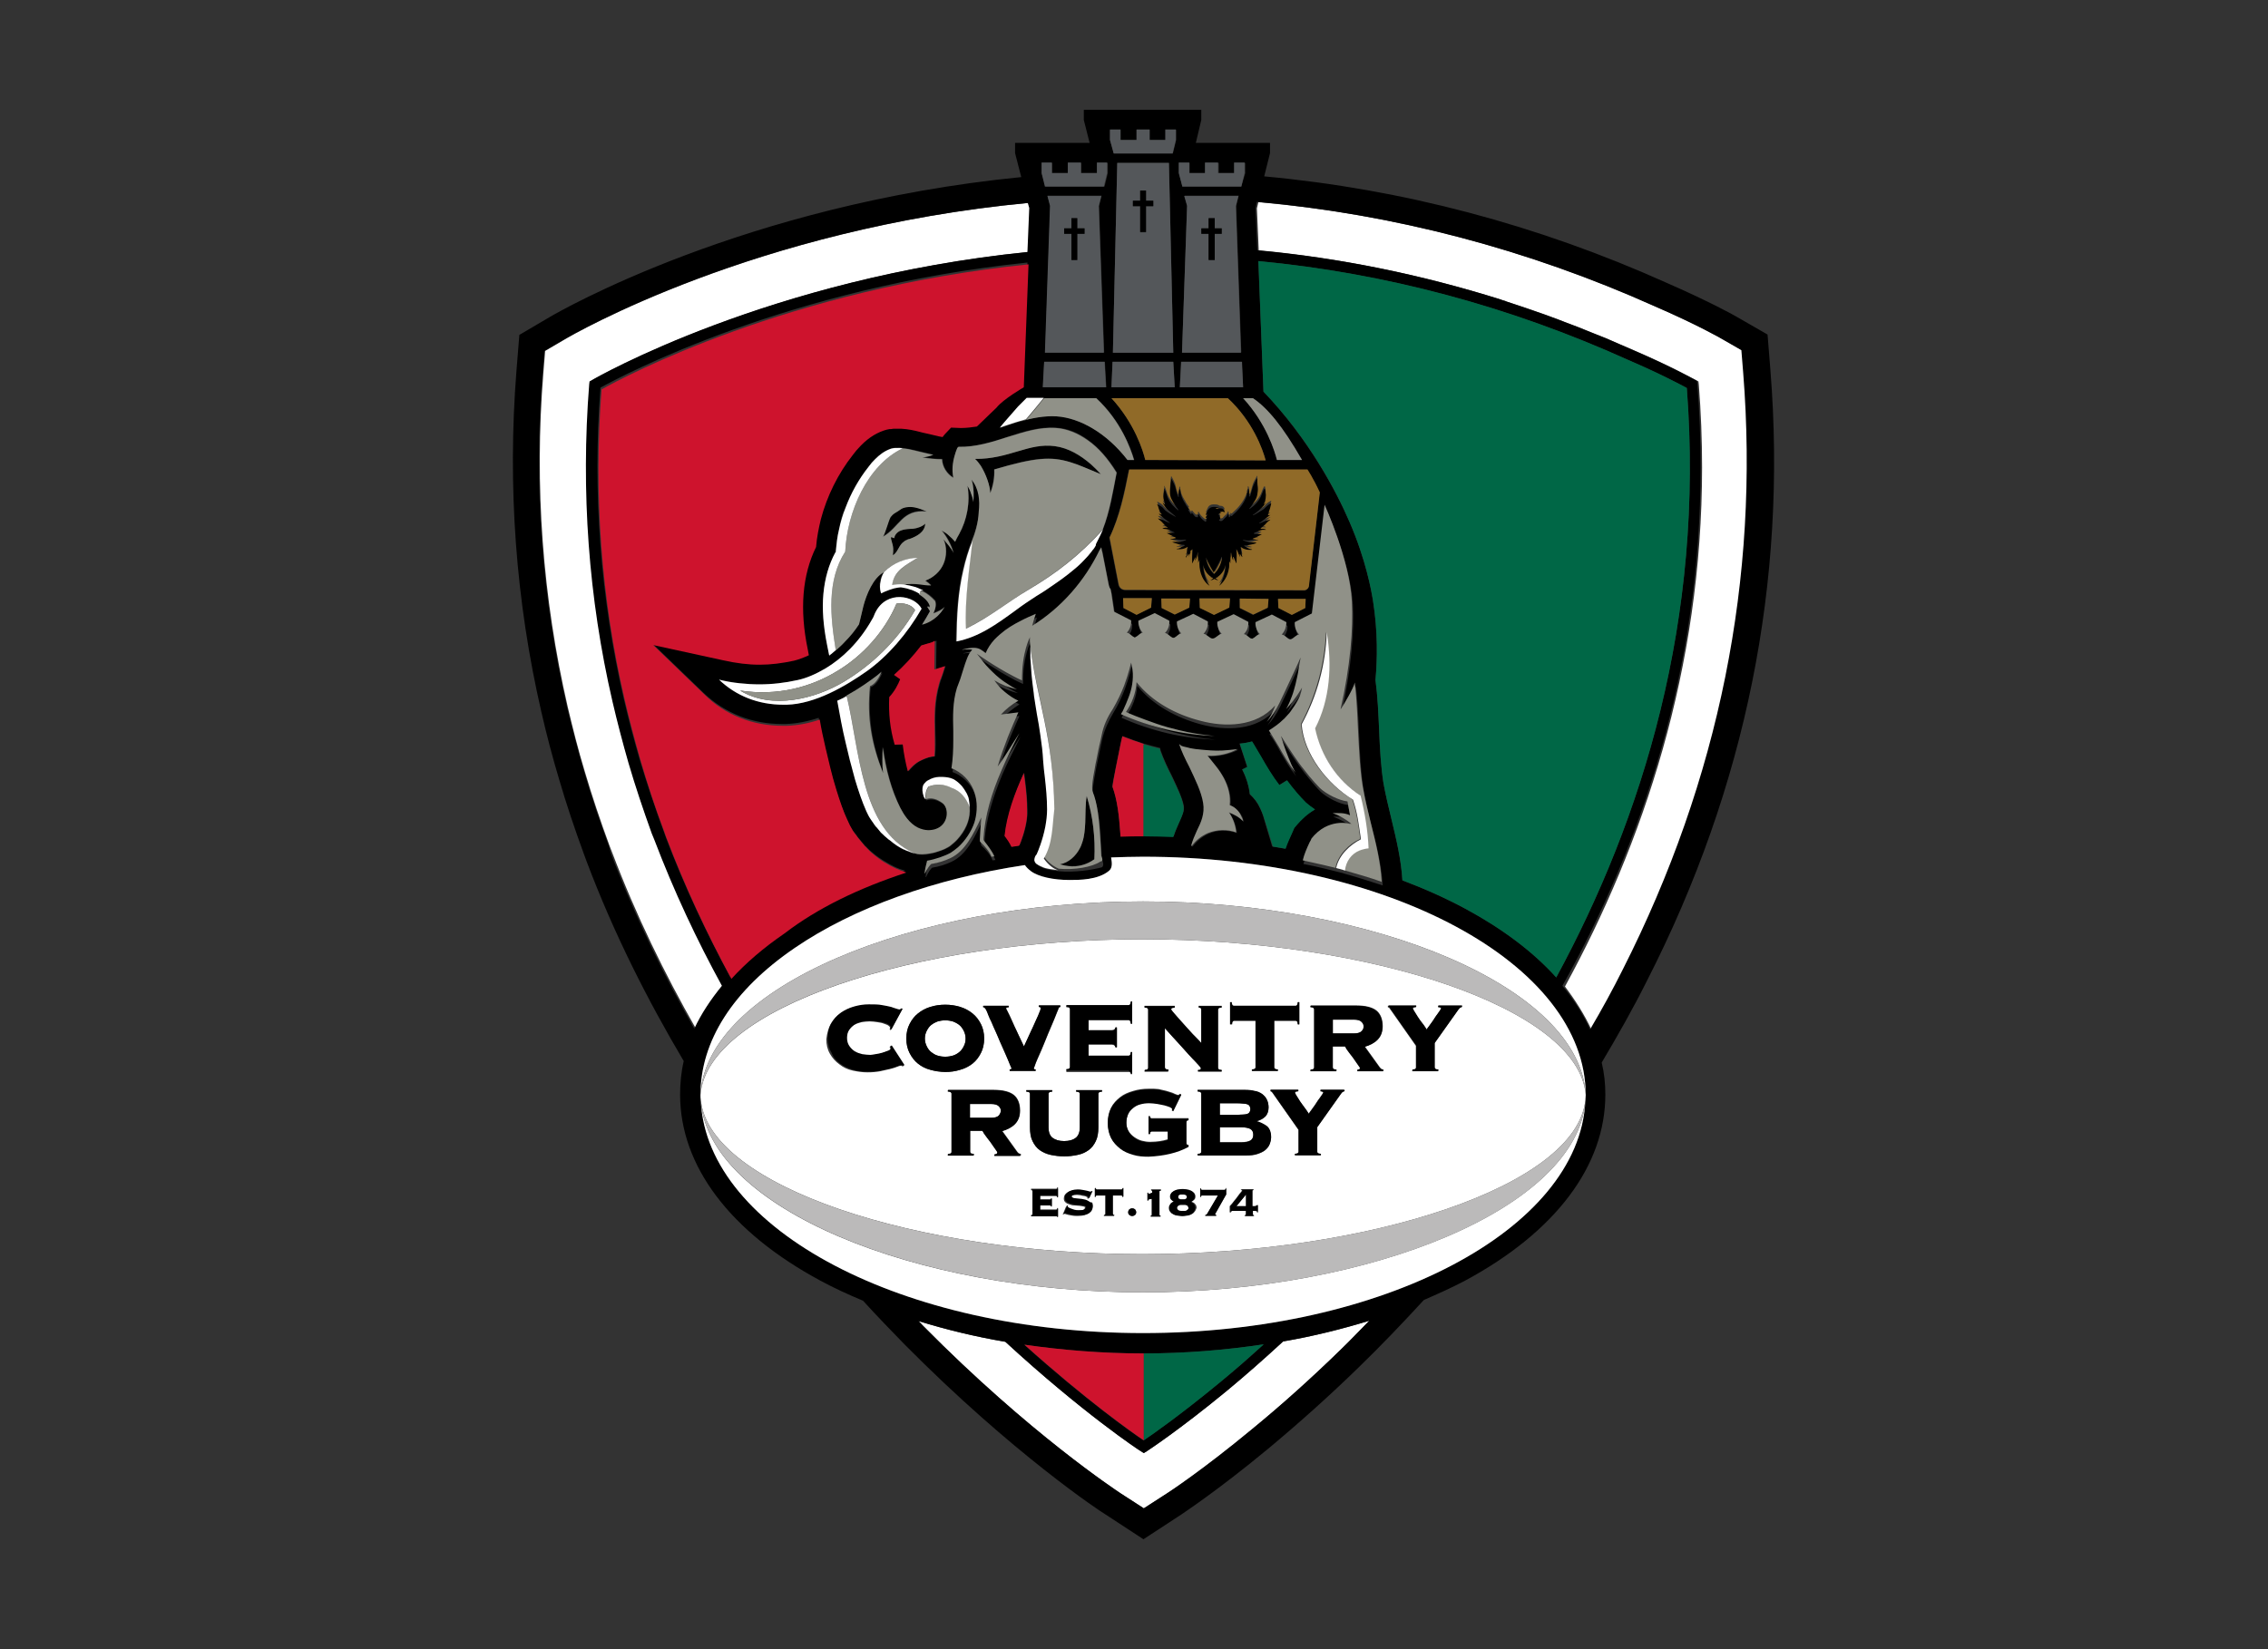
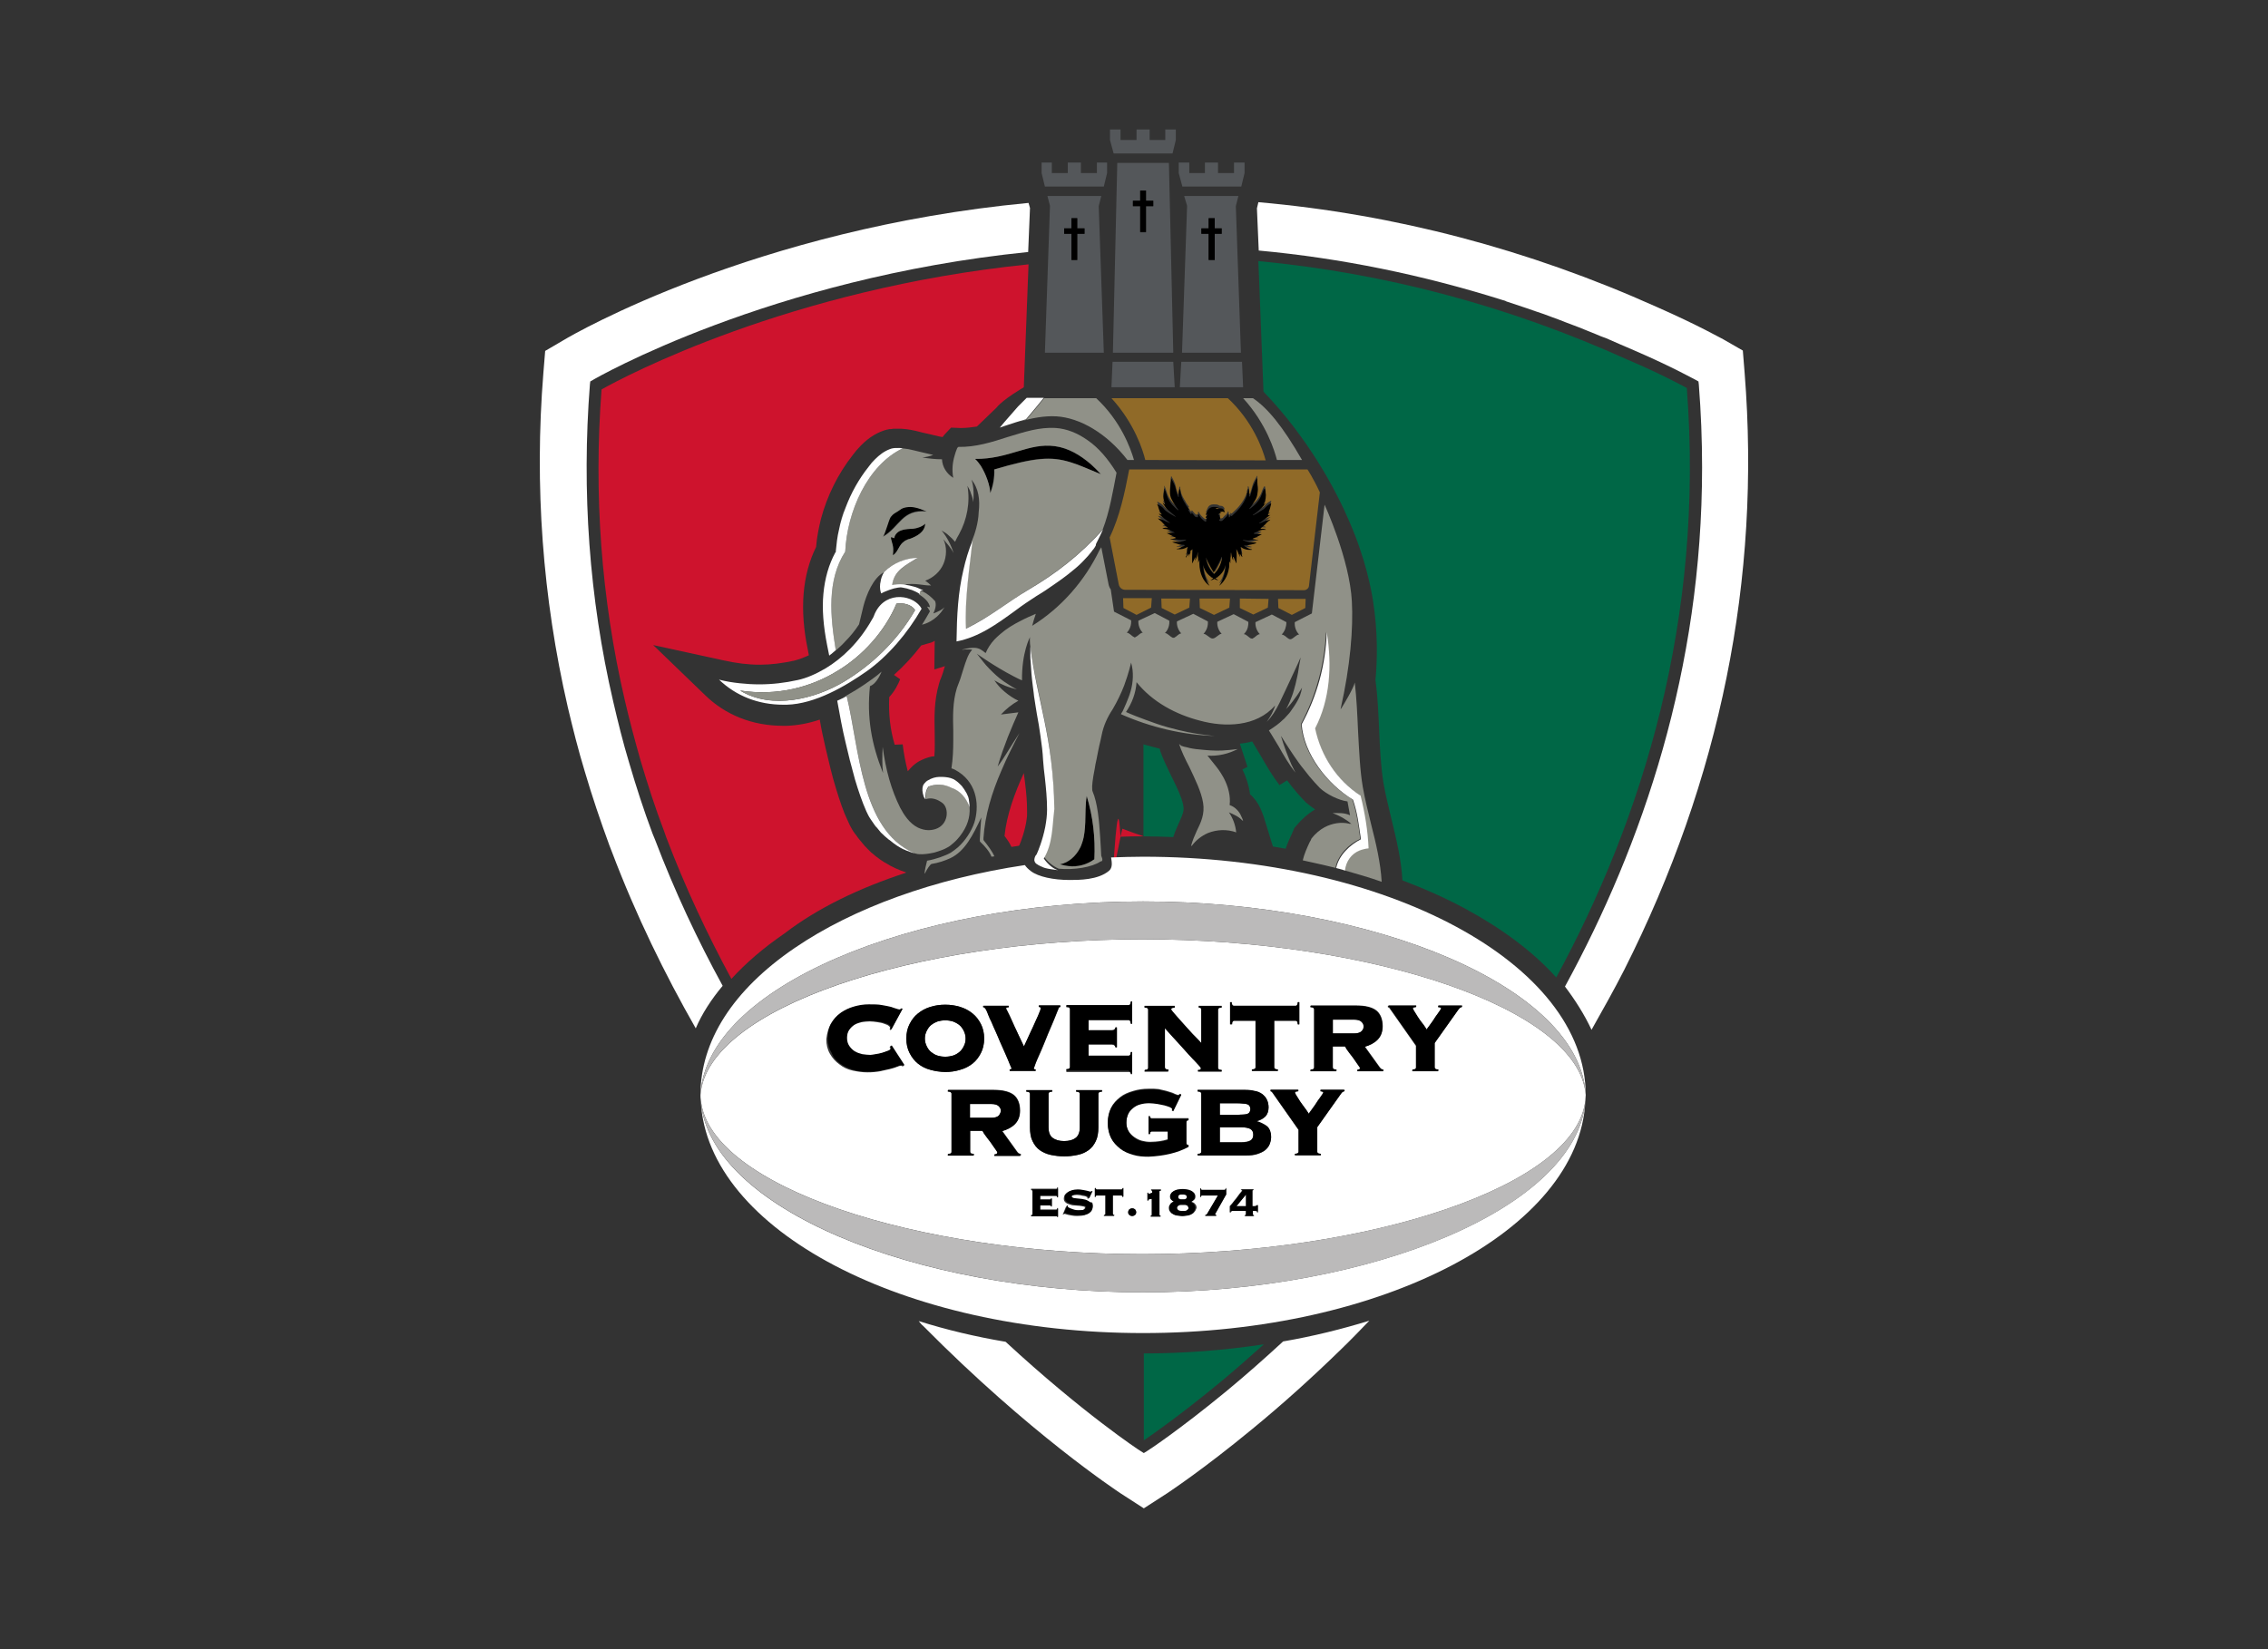
<svg xmlns="http://www.w3.org/2000/svg" version="1.1" id="Layer_1" x="0px" y="0px" viewBox="0 0 623.6 453.5" style="enable-background:new 0 0 623.6 453.5;" xml:space="preserve">
  <rect x="0" y="0" width="623.6" height="453.5" fill="#333333" stroke="none" />
  <style type="text/css">
	.st0{fill:#FFFFFF;}
	.st1{fill:#CE132D;}
	.st2{fill:#006746;}
	.st3{fill:#54575A;}
	.st4{fill:#906A28;}
	.st5{fill:#909188;}
	.st6{fill:#BBBABA;}
</style>
  <g>
    <path class="st0" d="M437.6,283.2c3.1-5.5,6.2-11,9-16.5c26.4-52.3,37.6-107.5,33.1-164.1l-0.5-6.2l-5.4-3.1   c-0.1,0-6.7-3.8-18.3-8.9c-35.2-15.8-72-25.5-109.5-28.8l-0.4,1.7l0.5,11.6c22.7,2.1,45.1,6.7,67,13.6c0.4,0.1,0.8,0.2,1.1,0.4   c1.8,0.6,3.6,1.2,5.4,1.8c0.9,0.3,1.8,0.6,2.6,0.9c1.5,0.5,3,1,4.5,1.6c1.2,0.4,2.4,0.9,3.7,1.4c1.2,0.5,2.5,0.9,3.7,1.4   c1.6,0.6,3.1,1.3,4.7,1.9c0.9,0.4,1.9,0.8,2.8,1.1c2.5,1.1,5,2.2,7.6,3.3c10.9,4.7,16.8,8.1,17.1,8.2l0.7,0.4l0.1,0.8   c0.6,7.7,0.9,15.3,0.9,22.8c0,55.6-16.3,103.6-37.7,142.8C433.1,275,435.7,279.1,437.6,283.2z" />
    <path class="st0" d="M253.9,364.7c29.2,29.5,53.1,45.2,54.1,45.9h0l6.5,4.2l6.5-4.2c0.4-0.3,9.6-6.3,23.3-17.6   c8.3-6.8,16.5-14.2,24.4-21.9c2.7-2.6,5.2-5.2,7.8-7.9c-7.5,2.3-15.5,4.3-23.7,5.7c-5.1,4.7-10.3,9.3-15.5,13.6   c-13.1,10.8-21.9,16.6-22,16.6l-0.8,0.5l-0.8-0.5c-0.4-0.2-16.1-10.6-37.2-30.1c-8.3-1.4-16.3-3.3-23.9-5.7   C253,363.8,253.4,364.3,253.9,364.7z" />
    <path class="st0" d="M198.7,271.1c-6.9-12.6-13.2-26-18.6-40.2l-0.7-1.7c-2.4-6.4-4.5-12.9-6.4-19.4c-1.7-5.6-3.1-11.3-4.4-16.9   c-6.6-28.4-8.7-57.8-6.4-87.2l0.1-0.8l0.7-0.4c0.8-0.5,48.6-28,119.7-35.2l0.5-12.1l-0.4-1.4c-75.1,7.1-125.3,36.2-127.6,37.6   l-5.3,3.1l-0.5,6.1c-2.5,31-0.2,61.8,6.7,91.8c1.4,5.9,2.9,11.9,4.7,17.8c2,6.8,4.3,13.6,6.8,20.4l0.7,1.8   c6.6,17.4,14.5,33.5,23,48.4C193,278.8,195.6,274.8,198.7,271.1z" />
-     <path d="M486.8,102L486,92l-8.7-5c-0.3-0.2-7.1-4-19-9.2c-35.6-16-72.7-25.8-110.7-29.3l1.6-6.4l0-2.8l-20.4,0l1.5-6.3l0-2.8   l-32.3,0l0,2.8l1.6,6.3h-20.5l0,2.8l1.7,6.6c-76.1,7.5-127.1,37-129.5,38.4l-8.5,5l-0.8,9.9c-2.5,31.7-0.2,63.3,6.9,94   c1.4,6.1,3,12.2,4.8,18.2c2,6.9,4.4,14,6.9,20.8l0.7,1.9c7.5,19.9,16.8,38.2,26.7,54.9c-0.7,3-1,6.1-1,9.2   c0,19.6,13.7,37.8,38.6,51.2c3.7,2,7.6,3.8,11.7,5.5c3.9,4.3,7.8,8.3,11.4,12c29.8,30.1,54.2,46.2,55.3,46.8l10.4,6.8l10.4-6.8   c0.4-0.3,9.9-6.5,23.9-18.1c8.4-7,16.8-14.5,24.8-22.3c6.3-6.1,12.2-12.3,18-18.6c3.9-1.7,7.7-3.4,11.3-5.3   c24.9-13.4,38.6-31.6,38.6-51.2c0-3-0.3-5.9-1-8.8c4.4-7.4,8.6-14.8,12.4-22.4C480.1,216.4,491.4,159.9,486.8,102z M402.9,249.9   c-5.4-2.9-11.2-5.5-17.3-7.8c-0.4-5.8-1.7-11.4-3-16.8c-0.8-3.3-1.6-6.6-2.2-9.9c-0.7-4.3-1-9.6-1.2-14.7c-0.2-4.5-0.4-9.2-1-13.7   c0.5-5.6,0.7-13.1-0.7-21.9c-0.4-2.4-1.9-11.1-6.5-21.7c-3.6-8.2-11.1-22.6-23.6-35.7L346,71.8c34.9,3.3,69,12.5,101.7,27.2   c8.7,3.8,14.3,6.7,16.1,7.7c4.9,63.8-12.3,118.5-35.9,162.1C421.6,261.8,413.2,255.4,402.9,249.9z M291.2,239.6   C291.2,239.6,291.2,239.6,291.2,239.6c-0.7-0.1-1.4-0.2-2.1-0.3c-0.2,0-0.4-0.1-0.6-0.1c-0.5-0.1-0.9-0.2-1.4-0.4   c-0.2-0.1-0.4-0.1-0.5-0.2c-0.5-0.2-1-0.5-1.4-0.8c0,0,0,0,0,0c-0.1-0.1-0.2-0.1-0.2-0.2c-0.2-0.2-0.3-0.7-0.3-0.7l0,0c0,0,0,0,0,0   v0c0,0,0,0,0-0.1c0-0.4,0.1-0.8,0.2-1c0.1-0.1,0.2-0.3,0.2-0.4c0.1-0.1,0.1-0.1,0.1-0.1c0.4-0.8,1.7-4,2.4-7.6   c0.3-1.6,0.5-3.2,0.5-4.8c0-2.9-0.3-5.9-0.6-8.7c-0.2-1.6-0.4-3.3-0.5-4.9c-0.2-2.3-0.4-4.5-0.7-6.5c-0.3-2.1-0.7-4.1-1-6.1   c-0.2-1.4-0.5-2.9-0.7-4.4c-0.1-0.5-0.1-1.1-0.2-1.6c-0.2-1.1-0.3-2.1-0.4-3.2c-0.1-0.7-0.1-1.4-0.2-2c-0.1-1-0.2-2-0.2-3   c0-0.7-0.1-1.4-0.1-2.1c0-0.4,0-0.8,0-1.2c0-0.5,0-1,0-1.5c0,0.1,0,0.2,0,0.4c0-0.6,0-1.3,0-1.9c0,0-2.3,4.2-2.2,11.9   c-0.8-0.4-1.6-0.7-2.3-1.1c-5.3-2.8-10.1-6.2-10.1-6.2c1.2,1.5,2.2,2.8,3.4,4.1c1.2,1.2,2.5,2.4,4,3.5c1,0.8,2.2,1.5,3.6,2.2   c-1.1-0.2-2.2-0.6-3.2-1c-1-0.4-2.1-0.9-3-1.5c0.8,1.2,1.8,2.3,2.9,3.2c1.1,0.9,2.3,1.7,3.7,2.4c-1.7,1.1-3.3,2.4-4.8,3.8   c1.6-0.2,3.2-0.4,4.8-0.6c-0.8,1.9-1.9,4.2-2.9,6.8c-1,2.5-2,5.3-2.8,8.1c1.5-2.1,3.9-6.1,6-9.2c-1.7,3.4-3.5,6.9-5,10.4   c-2.5,6-4.5,12.2-4.9,18.5l0,0.5l0.3,0.4c0.9,0.9,2.1,2.6,2.7,4.1c-0.3,0-0.5,0.1-0.8,0.1c-0.5-1.5-1.9-3-3.1-4.1   c0,0-0.1-0.2-0.1-0.6c0-1,0.2-3.2,0.4-6.1c-2.3,4.8-4.4,9.3-8.5,11.2c-1.5,0.7-3.3,1.3-5.2,1.6c-0.3,0-1.2,1.3-1.8,2.6   c0,0,0,0-0.1,0c0.1-1.1,0.4-2.2,0.7-3.5c2.3-0.3,4.9-1.2,6.5-2.2c0.7-0.4,1.4-0.9,2-1.5c2-1.8,3.7-4.4,4.5-6.8   c1.3-4.2,1-10.4-4.3-13.9c-0.6-0.4-1.3-0.7-2-1c0.5-2.6,0.6-5.2,0.5-7.7c0-0.8,0-1.7,0-2.5c-0.1-4.1-0.2-8,1-11.9   c0.1-0.3,0.2-0.6,0.3-0.8c0.2-0.5,0.4-1.1,0.6-1.6c0.7-2.1,1.2-4,1.8-5.5c0.4-1.1,0.9-2,1.5-2.6c-0.4-0.1-0.9-0.1-1.3-0.1   c-0.5,0-1,0-1.4,0.1c0,0,0,0,0-0.1c0,0,0.1,0,0.1,0c2.8-0.7,4.1-0.5,4.9,0c0.5,0.3,0.9,0.7,1.4,1c0.6-1.4,1.4-2.6,2.4-3.7   c0.5-0.5,1-1,1.6-1.5c1.7-1.4,3.6-2.6,5.7-3.7c1.4-0.7,2.7-1.3,4.1-1.9c-0.3,1.1-0.6,2.2-1,3.3c8-5,14.5-12.3,18.5-20.8   c0.2-0.3,0.4-0.5,0.5-0.8l2,10.2c0.1,0.5,0.3,1,0.6,1.4l0.9,6.1l4.7,2.4c0.1,1.2-0.3,2.5-1.2,3.4c0.7,0,1.3,0.9,2,1.2   c0,0,0.2,0.1,0.2,0.1c0.1,0,0.2-0.1,0.2-0.1c0.2-0.1,0.3-0.2,0.5-0.3c0.5-0.4,1-0.9,1.5-0.9c-0.9-0.9-1.3-2.1-1.2-3.3l4.5-2.1   l4,2.1c0.1,1.2-0.3,2.5-1.2,3.4c0.7,0,1.3,0.9,2,1.2c0,0,0.1,0.1,0.2,0.1c0,0,0.1,0,0.2,0c0,0,0.1,0,0.1,0c0.2-0.1,0.3-0.2,0.5-0.3   c0.5-0.4,1-0.9,1.5-0.9c-0.9-0.9-1.3-2.1-1.2-3.3l4.5-2.1l4,2.1c0.1,1.2-0.3,2.5-1.2,3.4c0.8,0,1.7,1.3,2.5,1.3   c0.8,0,1.6-1.3,2.5-1.3c-0.9-0.9-1.3-2.1-1.2-3.3l4.5-2.1l4,2.1c0,0.3,0,0.6,0,0.9c-0.1,0.9-0.5,1.8-1.2,2.5c0.7,0,1.3,0.9,2,1.2   c0,0,0.2,0.1,0.2,0c0.1,0,0.2,0,0.2,0c0.2-0.1,0.3-0.2,0.5-0.3c0.5-0.4,1-0.9,1.5-0.9c-0.9-0.9-1.3-2.1-1.2-3.3l4.5-2.1l4,2.1   c0,0.6,0,1.2-0.3,1.8c-0.2,0.6-0.5,1.1-1,1.6c0.2,0,0.4,0.1,0.6,0.2c0.6,0.3,1.1,1,1.7,1.1c0,0,0.1,0,0.1,0c0,0,0.1,0,0.1,0   c0.8-0.2,1.5-1.3,2.3-1.3c-0.9-0.9-1.3-2.2-1.2-3.4l4.7-2.4l3.5-29.9c0,0,6.9,15,7.5,26.6c0.4,7.3-0.5,17.7-3.1,29.6   c0,0,0.1-0.1,0.2-0.2c0.7-1.1,3.4-5.6,3.7-7.1c0.5,4.2,0.7,8.8,0.9,13.3c0.2,5.3,0.5,10.7,1.3,15.4c0.6,3.5,1.4,7,2.3,10.3   c1.3,5.2,2.6,10.5,2.9,15.8c-3.4-1.1-6.8-2.2-10.4-3.2c0,0,0,0,0,0c-0.2-0.1-0.4-0.1-0.6-0.2c-3.5-0.9-7.1-1.8-10.8-2.5   c0.4-1.7,1.1-3.3,1.9-5c0.2-0.3,0.3-0.7,0.5-1c1-1.3,2.4-2.4,3.6-3.1c2-1.1,4.4-1.4,6.7-1c0.1,0,0.2,0.1,0.3,0.1   c0,0-0.1-0.1-0.1-0.1c0.2,0,0.3,0.1,0.5,0.1c-1.5-1.3-3.3-2.3-5.2-3c0.4,0,0.8,0,1.2,0c0.8,0,1.6,0,2.4,0.2   c0.4,0.1,0.8,0.2,1.2,0.4c-0.2-1.3-0.5-2.6-0.7-3.8c-2.4-0.3-5.8-2-7.6-3.7c-0.5-0.5-0.9-0.9-1.4-1.5c-1-1.1-1.9-2.2-2.9-3.5   c-0.9-1.2-1.9-2.5-2.8-3.8c-0.9-1.3-1.7-2.6-2.5-3.8c-0.4-0.6-0.8-1.2-1.1-1.7c0.8,3,1.8,5.6,2.9,7.9c0.3,0.8,0.7,1.5,1.1,2.2   c-1.8-2.3-3.2-4.7-4.6-7.2c-0.8-1.5-1.7-3-2.7-4.4c0,0,0,0,0.1-0.1c1.4-0.8,2.7-1.8,3.8-2.9c0.3-0.2,0.5-0.5,0.8-0.8   c0.5-0.6,1.1-1.3,1.7-2.1c0.8-1.1,1.6-2.4,2.1-3.6c0.3-0.8,0.6-1.6,0.6-2.3c-0.6,1-1.3,2-2,3c-0.8,1-1.6,1.9-2.4,2.9   c0.1-0.2,0.3-0.5,0.4-0.7c0.5-0.8,0.9-1.8,1.2-2.8c0.4-1.1,0.7-2.2,1-3.3c0.2-0.8,0.4-1.5,0.5-2.2c0.1-0.4,0.1-0.7,0.2-1   c0.1-0.7,0.2-1.3,0.3-1.9c0.2-1.4,0.4-2.3,0.4-2.3c-0.2,0.5-0.9,2.1-1.8,4c-1.5,3.2-3.4,7.3-4,8.5c-1,2.1-2.2,3.8-3.5,5.2   c1-1.4,1.8-3.1,2.3-4.5c-5.2,6.1-13.9,6-20.6,4.2c-6.7-1.8-13.2-5.3-17.5-10.6c-0.1,1.5-0.4,2.9-0.9,4.3c-0.5,1.4-1.2,2.7-2,3.9   c0.8,0.4,1.7,0.8,2.6,1.1c1.8,0.7,3.7,1.5,5.7,2.1c2,0.7,4.1,1.3,6.3,1.8c3.2,0.8,6.5,1.3,9.8,1.6c-8.9-0.3-17.7-2.4-25.8-6   c0-0.1,0.1-0.2,0.1-0.2c0.2-0.4,0.4-0.8,0.7-1.3c0.5-0.9,0.9-2,1.3-3.1c0.8-2.3,1.4-4.9,1.1-7.6c-0.1-0.7-0.2-1.3-0.4-2   c0,0-0.6,2.8-1.9,6.3c-0.8,2.1-1.9,4.5-3.2,6.6c-1.3,2.2-2.4,4.6-3,7.1l-0.3,1.4c-0.4,2-0.8,3.7-1.1,5.2c-0.2,1-0.4,1.9-0.5,2.6   c-0.3,1.6-0.5,2.7-0.6,3.6c-0.1,0.4-0.1,0.8-0.1,1.1c0,0.2,0,0.3,0,0.4c0,0.5,0,0.9,0.1,1.1c1.4,3.3,1.9,8,2.1,12.6l0,0   c0,0,0,0,0,0c0.1,1.1,0.1,2.2,0.2,3.3c0,0.6,0.1,1.3,0.1,1.9c0,0,0.8,1.5,0,2.1C300.4,239.2,295.5,240,291.2,239.6z M200.8,268.7   c-6.6-12.2-12.7-25.1-17.9-38.9l-0.6-1.7c-2.3-6.3-4.5-12.8-6.4-19.2c-1.6-5.5-3.1-11.2-4.4-16.8c-6.4-27.9-8.6-56.7-6.4-85.5   c6-3.3,51.6-27.6,117.4-34.4l-1.3,33.8c0,0-5.7,3.3-7.5,5.6l-5.4,5.2c-1.4,0.3-2.8,0.4-4.2,0.4l-0.4,0l-2.5-0.1l-1.7,1.8   c-0.2,0.2-0.3,0.3-0.5,0.6l-0.1,0.2l-1.1-0.2c-0.8-0.2-1.6-0.4-2.5-0.6c-0.6-0.1-1.2-0.3-1.8-0.4l-0.8-0.2   c-1.5-0.3-3.3-0.8-5.2-0.9l-0.1,0c-0.2,0-0.4,0-0.6,0c-0.2,0-0.4,0-0.6,0l-0.1,0l-0.2,0c-0.4,0-0.8,0.1-1.2,0.1l-0.2,0l-0.2,0   c-0.6,0.1-1.1,0.3-1.6,0.4c-2.5,0.9-4.8,2.5-7.1,5c-0.4,0.5-0.9,1-1.4,1.7c-4.1,5.2-7.1,11.3-8.8,17.7c-0.7,2.5-1.1,5-1.3,7.5l0,0   l0,0.1c-3.8,7.7-4.6,17.1-2.3,28.2c0.1,0.5,0.2,1.1,0.3,1.6c-1.5,0.7-2.8,1.2-4.1,1.5c-3.2,0.7-6.3,1.1-9.4,1.1   c-3.2,0-6.4-0.4-10-1.2l-19.3-4.2l14.2,13.7c5.8,5.5,13.2,8.5,21.5,8.5c0.3,0,0.7,0,1,0c3.1-0.1,6.1-0.7,9.1-1.7   c0.5,2.5,1,5.2,1.6,7.8c0.8,3.3,1.8,7.5,3,11.6c1,3.2,2,5.9,3,8.2c0.2,0.4,0.4,0.8,0.6,1.3c0.1,0.1,0.1,0.2,0.2,0.4   c0.2,0.3,0.3,0.6,0.5,0.9c0.1,0.1,0.3,0.5,0.3,0.5c0.2,0.3,0.3,0.5,0.5,0.7c0.1,0.1,0.4,0.5,0.4,0.5c0.2,0.2,0.3,0.5,0.5,0.7   c0.1,0.2,0.3,0.3,0.4,0.5c0.2,0.2,0.3,0.4,0.5,0.6c0.2,0.2,0.3,0.4,0.5,0.6c0.2,0.2,0.3,0.4,0.5,0.6c0.2,0.2,0.3,0.4,0.5,0.5   c0.2,0.2,0.3,0.3,0.5,0.5c0.2,0.2,0.4,0.4,0.6,0.6c0.2,0.1,0.3,0.3,0.5,0.4c0.2,0.2,0.5,0.4,0.7,0.6l0.4,0.3   c0.3,0.2,0.5,0.4,0.8,0.6l0.3,0.2c0.3,0.2,0.6,0.4,0.9,0.6l0.2,0.1c1.9,1.2,3.8,2.2,5.8,2.7c0,0,0,0.1,0,0.1   c-12.8,4.2-24.3,9.7-33.7,16.2C209.7,260.1,204.8,264.3,200.8,268.7z M167.4,232.6c-2.5-6.7-4.8-13.6-6.8-20.4   c-1.7-5.9-3.3-11.9-4.7-17.8c-6.9-30-9.2-60.9-6.7-91.8l0.5-6.1l5.3-3.1c2.4-1.4,52.5-30.5,127.6-37.6l0.4,1.4l-0.5,12.1   c-71,7.2-118.9,34.7-119.7,35.2l-0.7,0.4l-0.1,0.8c-2.3,29.4-0.2,58.7,6.4,87.2c1.3,5.6,2.8,11.3,4.4,16.9c1.9,6.5,4.1,13,6.4,19.4   l0.7,1.7c5.4,14.2,11.7,27.6,18.6,40.2c-3.1,3.8-5.7,7.7-7.6,11.8c-8.5-14.9-16.4-31-23-48.4L167.4,232.6z M286.4,47.6L286.4,47.6   l0-2.8h2.9v2.8h4.4v-2.8h3.6v2.8h4.4v-2.8h2.9v2.8h0l-0.9,3.7h-16.2L286.4,47.6z M341.3,51.3h-16.2l-0.9-3.7h0v-2.8h2.9h0v2.8h4.4   h0v-2.8h3.6v2.8h4.4v-2.8h2.9v2.8h0L341.3,51.3z M359.8,161.3c-0.1,0.6-0.6,1.1-1.3,1.1h0l-49.2-0.1c-0.9,0-1.6-0.6-1.8-1.5   l-2.5-12.9c2.8-5.8,4.1-12.5,5.3-18.3l0.1-0.4h46h3c0,0,1.7,2.4,3.4,6.3C362.9,135.4,360.7,154.3,359.8,161.3z M355.2,169.1   l-3.7-1.9l-0.1-2.5l7.2,0h0c0.1,0,0.3,0,0.4,0l-0.1,2.5L355.2,169.1z M340.9,167.2l-0.1-2.5l7.9,0l-0.2,2.5l-4,1.9L340.9,167.2z    M333.8,169.1l-3.9-2l-0.1-2.6l8.4,0l-0.2,2.5L333.8,169.1z M319.4,167.2l-0.1-2.6l7.9,0l-0.2,2.5l-4,1.9L319.4,167.2z    M308.9,167.2l-0.1-2.7c0.2,0,0.4,0,0.6,0l7.3,0l-0.2,2.6l-4,1.9L308.9,167.2z M264.4,216.1c0.1,0.1,0.2,0.3,0.4,0.5   c0.3,0.4,0.6,0.8,0.8,1.2c0.1,0.2,0.2,0.3,0.3,0.5c0.2,0.5,0.5,1.1,0.6,1.7c0,0,0,0.1,0,0.1c0.1,0.6,0.2,1.3,0.2,1.9   c0,0,0,0.1,0,0.1c0,0,0,0,0,0c0.1,1.4-0.1,2.8-0.5,4c-0.4,1.3-1.2,2.8-2.2,4c-0.5,0.6-1,1.2-1.6,1.7c-0.6,0.5-1.1,1-1.7,1.3   c-1,0.6-2.5,1.1-3.9,1.5c-1.5,0.4-3,0.6-4,0.4c-0.5-0.1-1-0.2-1.5-0.3c0.1,0,0.1,0.1,0.2,0.1c-0.1,0-0.3-0.1-0.4-0.1   c-0.4-0.1-0.7-0.2-1.1-0.4c-0.4-0.1-0.7-0.3-1-0.4c-0.4-0.2-0.7-0.3-1.1-0.5c-0.3-0.2-0.7-0.4-1-0.6c-0.3-0.2-0.7-0.4-1-0.7   c-0.3-0.2-0.7-0.5-1-0.8c-0.3-0.2-0.6-0.5-0.9-0.7c-0.3-0.3-0.6-0.6-1-0.9c-0.3-0.3-0.5-0.5-0.8-0.8c-0.3-0.4-0.6-0.7-0.9-1.1   c-0.2-0.2-0.4-0.5-0.6-0.7c-0.3-0.4-0.6-0.9-0.9-1.3c-0.1-0.2-0.3-0.4-0.4-0.6c-0.4-0.6-0.7-1.3-1-1.9c-1.2-2.7-2.2-5.7-3.1-8.7   c-1-3.5-1.9-7-2.6-10.2c-0.9-3.8-1.6-7.7-2.3-11.5c3.5-1.7,6.7-3.8,9.4-5.7c0.9-0.7,1.8-1.4,2.8-2.2c-0.7,1.7-1.8,3.5-3.2,4   c-0.8,8.5,0.4,15.9,3.6,23.9c-0.3-2.4-0.3-4.8-0.1-7.2c0.4,3.2,1,6.1,1.8,8.9c0.8,2.8,1.8,5.4,3,7.8c1,1.9,2.4,4.3,4.9,5.5   c0.4,0.2,0.9,0.4,1.4,0.5c0.5,0.1,1,0.2,1.4,0.2c0.7,0,1.4-0.1,2-0.3c3.7-1.2,3.7-5.8,1.9-7.2c-0.7-0.5-1.4-0.9-2.2-1.1   c-0.8-0.2-1.6-0.2-2.4,0.1c-0.2-0.3-0.4-0.7-0.5-1c-0.3-0.9-0.4-1.9-0.1-2.8c0.1-0.2,0.3-0.5,0.5-0.7c0,0,0,0,0,0   c0.4-0.4,0.9-0.8,1.6-1.1c0.3-0.1,0.5-0.2,0.8-0.3c1-0.3,2.2-0.3,3.2-0.2c1.1,0.1,2.1,0.5,2.9,1C263.4,215.1,264,215.6,264.4,216.1   z M288,53.8h14.9l-0.7,2.8l1.4,40.3h-16.2l1.4-40.3L288,53.8z M307.2,44.8h14.2l1.2,52.2H306L307.2,44.8z M325.7,53.8h14.9   l-0.7,2.8l1.4,40.3H325l1.4-40.3L325.7,53.8z M282.5,109.5L282.5,109.5h4.7h0c0,0,0,0,0,0l0,0h14.3c6.8,6.3,9.5,14,10.4,17l-1.8,0   c-5.8-7.5-13.2-11.5-19.5-12c-3.4-0.2-6.8,0.4-10,1.4c-0.3,0.1-0.7,0.2-1,0.3c-1,0.3-2.1,0.6-3.1,1c-0.3,0.1-0.6,0.2-0.9,0.3   c-0.2,0.1-0.4,0.1-0.6,0.2c0,0,0,0,0,0c0,0,0,0,0,0c0,0,0,0,0,0c0,0,0,0,0,0c1.6-2,3.4-3.9,5.2-5.8   C280.9,111,281.6,110.2,282.5,109.5z M348,126.6l-31.8-0.1l-1.3,0c0,0,0,0,0,0c-0.6-2.5-2.9-10.1-9.3-17c0,0,0,0,0,0h2.9h0.8h12.1   l16.2,0C344.5,115.9,347.2,123.6,348,126.6z M287.1,99.5h16.7l0.4,7h-17.4L287.1,99.5z M324.4,106.5l0.3-7h16.7l0.4,7H324.4z    M323,106.5h-17.4l0.3-7h16.7L323,106.5z M239.8,170.3c0.4-0.8,0.6-1.4,0.9-1.9c3.1-6.2,10.7-4.6,12.7-1   c-3.9,6.8-9.4,13.1-15.1,17.2c-5.7,4.1-14.1,9-22,9.2c-0.3,0-0.6,0-0.9,0c-6.9,0-13-2.4-17.7-6.9c2,0.4,3.9,0.8,5.7,1   c1.9,0.2,3.7,0.3,5.4,0.3c3.5,0,7-0.4,10.6-1.2c2.3-0.5,4.9-1.6,7.6-3.2C231.5,181.1,236.2,176.7,239.8,170.3z M260,183.2   c-0.4,1.2-0.8,2.4-1.2,3.6l-0.1,0.2c-0.1,0.3-0.2,0.7-0.3,1c-1.4,4.8-1.3,9.2-1.2,13.6c0.1,2.2,0.1,4.3-0.1,6.4   c-0.6,0.1-1.2,0.2-1.7,0.3c-0.6,0.2-1.2,0.4-1.8,0.7c-0.9,0.4-1.7,0.9-2.4,1.6c-0.5,0.5-1,1-1.4,1.5c-0.6-2.3-1.1-4.8-1.4-7.4   l-2.2,0.1c-1.2-4.4-1.7-8.6-1.5-13.1c1.6-1.6,2.5-3.6,3-4.9l-1.7-1.2c2.6-2.4,5.2-5.1,7.5-8.1l1.7-0.5c0.8-0.2,1.5-0.5,2.3-0.8   c0,0-0.1,7.9-0.1,7.9L260,183.2z M300,151.6c-0.6,0.8-1.2,1.6-2,2.3c-1,1-2,1.9-3,2.8c-2,1.7-4,3.1-6.2,4.6   c-1.1,0.7-2.3,1.5-3.5,2.3c-0.2,0.1-0.3,0.2-0.5,0.3c-2,1.3-3.9,2.7-5.8,4c-2.6,1.9-5.1,3.7-7.7,5.2c-2.6,1.5-5.4,2.7-8.5,3.3   c0,0,0,0,0,0c0,0,0,0,0,0c0.1-7.2,0.5-13.4,1.9-19.7c0.6-2.6,1.4-5.3,2.5-8.1c0.7-1.6,1.7-4.7,2-7.9c0.2-1.6,0.2-3.2-0.1-4.8   c-0.3-1.5-0.9-3-1.9-4.1c0,0,0.8,2.1,0.5,6.2c-0.1-0.8-0.3-1.6-0.6-2.3c-0.3-0.7-0.6-1.5-1-2.2c0.7,4.5-0.1,9.3-2.3,13.3   c-0.4,0.7-0.8,1.4-1.1,2.1c-0.5-0.6-1.1-1.2-1.7-1.7c-0.6-0.5-1.3-1-2-1.4c1.5,1.8,2.6,4,3.3,6.2c-0.7-1.4-1.8-2.6-2.8-3.8   c0.9,2.1,0.9,4.7,0,6.8c-0.9,2.1-2.8,3.8-5,4.6c0.6,0.4,1.1,0.8,1.6,1.3c-2,0.1-4.1-0.9-7.8-0.2c0.3,0,0.6,0.1,1,0.2   c0.2,0,0.4,0.1,0.6,0.1c0.4,0.1,0.8,0.2,1.2,0.3c0.4,0.1,0.8,0.3,1.2,0.4c0.4,0.1,0.7,0.3,1.1,0.5c0.1,0.1,0.3,0.1,0.4,0.2   c0,0-0.1,0-0.1,0c1.3,0.7,2.4,1.5,3.5,2.7c0.3,0.9,0.1,2.3-0.5,3.4c1.4-0.5,2.3-1,3.1-1.7c-0.3,0.5-0.6,0.9-0.9,1.3   c-0.3,0.4-0.7,0.8-1.1,1.2c-1.2,1.1-2.6,1.9-4.2,2.3c0.8-1.2,1.5-2.4,2.2-3.7l-0.8-1.3l0.8,0.2c-0.2-1.3-1.5-2.6-3.1-3.6   c-0.7-0.4-1.4-0.8-2.2-1.1c0,0-0.1,0-0.1,0c-0.8-0.3-1.5-0.5-2.3-0.6c-0.4-0.1-0.8-0.1-1.3,0c-0.7,0.1-1.5,0.3-2.3,0.6   c-0.8,0.3-1.6,0.6-2.3,1c-0.2-0.8-0.4-1.7-0.3-2.6l0,0c0-0.1,0.1-0.3,0.1-0.5c0.1-0.9,0.4-1.8,1-2.8h0c-2.9,1.5-4.8,6.2-5.6,9.3   c-0.4,1.6-0.7,3.3-1.2,5c-1.2,1.7-2.4,3.3-3.8,4.7c-0.8,0.9-1.7,1.7-2.6,2.5c0,0,0,0,0,0c-0.5,0.5-1.1,0.9-1.7,1.4   c0,0-0.1,0-0.1,0.1c0,0,0,0,0,0c0,0,0,0,0,0c-0.2-1-0.4-2-0.6-3c-1.1-5.1-1.4-9.8-1-14c0.4-4.2,1.5-8,3.3-11.4l0.1,0   c0,0,0-0.1,0-0.1c0,0,0-0.1,0-0.1l0,0c0.1-2,0.4-4,0.9-6.1c0.5-2,1.1-4.1,1.8-6c1.5-4,3.7-7.8,6.3-11.2c0.4-0.4,0.7-0.9,1.2-1.4   c0.2-0.2,0.5-0.5,0.7-0.7c1.1-1.2,2.5-2.2,4.1-2.8c0.5-0.2,1.1-0.3,1.7-0.3c0.1,0,0.3,0,0.4,0c0.5,0,0.9,0,1.4,0.1c0,0,0,0,0,0   c0,0,0,0,0,0c1.1,0.1,2.2,0.4,3.3,0.6c0.3,0.1,0.5,0.1,0.8,0.2c0.6,0.1,1.1,0.3,1.7,0.4c0.9,0.2,1.7,0.4,2.6,0.6   c-1,0.3-2,0.6-3,0.7c1.8,0.3,3.6,0.5,5.4,0.5c0.1,2.1,1.3,4,3.1,5.1c-0.3-2.2-0.2-4.2,0.4-6.2c0.2-0.7,0.4-1.3,0.7-2   c0.1-0.1,0.2-0.2,0.3-0.3c4.8,0.1,9.2-1.3,13.5-2.7c4.5-1.5,8.8-2.8,13.3-2.5c3,0.2,6,1.3,8.8,3.4c2.8,2,5.5,5,7.9,8.9   c-1,5.1-1.8,10.6-3.8,15.6c0,0,0,0,0,0c0,0.1-0.1,0.2-0.1,0.2c0,0.1-0.1,0.1-0.1,0.2c-0.3,0.9-0.7,1.7-1.2,2.5   c-0.1,0.2-0.2,0.4-0.3,0.6c-0.2,0.3-0.3,0.6-0.5,0.9c-0.2,0.4-0.5,0.7-0.7,1.1C300.2,151.3,300.1,151.5,300,151.6z M358,126.5   l-6.9,0c-0.6-2.5-2.9-10.1-9.3-17h2.7C348.5,112.2,352.6,117.1,358,126.5z M305.2,38.5v-2.8h2.9v2.8h4.4v-2.8h3.6v2.8h4.4v-2.8h2.9   v2.8h0l-0.9,3.7h-16.2L305.2,38.5L305.2,38.5z M276.3,229.8c0.7-5.8,2.8-11.7,5.3-17.3c0.1,0.8,0.2,1.5,0.3,2.3   c0.4,3.2,0.6,5.7,0.6,8c0,0.3,0,0.6,0,0.9c0,0.4-0.1,0.9-0.1,1.3l0,0.1c-0.4,3.2-1.6,6.3-2,7.2c0,0.1-0.1,0.1-0.1,0.2   c0,0,0,0-0.1,0l-1.9,0.3C277.7,231.8,277,230.7,276.3,229.8z M342,226c-0.6-0.5-1.2-1-1.8-1.4c-0.7-0.4-1.3-0.8-2.1-1   c1.1,1.6,1.8,3.6,2,5.5c-2.5-0.9-5.4-0.9-7.8,0.2c-1.7,0.7-3.2,2-4.4,3.5c-0.1,0-0.1,0-0.2,0c0.3-1.6,1-2.9,1.6-4.2   c1-2.2,2.1-4.6,1.7-7.6c-0.5-3-2.1-6.5-3.8-9.9c-1.1-2.2-2.1-4.4-2.8-6.3c0.3,0.3,0.6,0.5,0.6,0.5c0.5,0.1,0.9,0.2,1.5,0.4   c1.1,0.2,2.2,0.4,3.5,0.6c1.9,0.2,4,0.3,6.2,0.3c1.4,0,2.9-0.2,4.3-0.4c-2.6,1.3-5.5,1.9-8.3,1.8c0.8,1,1.6,2,2.4,3   c0.8,1,1.5,2.1,2.1,3.2c1.2,2.3,1.9,4.9,1.6,7.4c1.5,0.5,2.7,1.8,3.4,3.3C341.7,225.1,341.9,225.6,342,226z M308.1,204.6l0.3-1.4   c0.1-0.3,0.1-0.5,0.2-0.8c2.1,0.8,4,1.5,5.9,2.1c1.4,0.4,2.9,0.8,4.5,1.2l0.1,0.6c0.8,2.3,1.9,4.7,3.1,7c1.4,3,2.9,6.1,3.3,8.3   c0.2,1.3-0.3,2.4-1.2,4.4c-0.5,1.1-1.1,2.5-1.6,4c-2.7-0.1-5.4-0.2-8.2-0.2c-0.1,0-0.1,0-0.2,0c-2,0-4.1,0-6.2,0.1l-0.1-1.3l0,0   c-0.3-4.3-0.8-8.8-2.2-12.4C306.1,214.3,307.4,208.1,308.1,204.6z M347.3,224.4c-0.2-0.7-0.5-1.4-0.8-2c-0.7-1.6-1.7-2.9-2.9-4   c-0.2-2.2-0.9-4.5-2.1-6.8c0.5-0.2,0.9-0.4,1.4-0.7l-2.1-6.4c1.2-0.1,2.3-0.3,3.4-0.6l0,0c0.9,1.3,1.6,2.7,2.5,4.2   c1.5,2.6,3,5.2,5,7.8l2.1-1.3c1.7,2.2,3.4,4.4,5.2,6.1c0.7,0.7,1.5,1.3,2.5,1.9c-1.9,1.1-3.8,2.6-5.2,4.5l-0.5,0.6l-0.7,1.6   c-0.6,1.3-1.2,2.6-1.7,4.1c-1.2-0.2-2.4-0.4-3.6-0.6L347.3,224.4z M467.6,128.4c0-7.5-0.3-15.1-0.9-22.8l-0.1-0.8l-0.7-0.4   c-0.2-0.1-6.2-3.5-17.1-8.2c-2.5-1.1-5.1-2.2-7.6-3.3c-0.9-0.4-1.9-0.8-2.8-1.1c-1.6-0.6-3.1-1.3-4.7-1.9c-1.2-0.5-2.5-0.9-3.7-1.4   c-1.2-0.5-2.4-0.9-3.7-1.4c-1.5-0.5-3-1.1-4.5-1.6c-0.9-0.3-1.8-0.6-2.6-0.9c-1.8-0.6-3.6-1.2-5.4-1.8c-0.4-0.1-0.8-0.2-1.1-0.4   c-21.9-6.9-44.3-11.5-67-13.6l-0.5-11.6l0.4-1.7c37.6,3.4,74.3,13,109.5,28.8c11.6,5,18.2,8.8,18.3,8.9l5.4,3.1l0.5,6.2   c4.5,56.5-6.6,111.8-33.1,164.1c-2.8,5.6-5.8,11.1-9,16.5c-1.9-4.2-4.5-8.2-7.6-12C451.4,232,467.6,184,467.6,128.4z M314.5,397.9   L314.5,397.9L314.5,397.9L314.5,397.9L314.5,397.9z M335.3,380.2c-10.8,8.9-18.5,14.3-20.9,15.9v0c-3.3-2.2-16-11.2-32.8-26.3   c10.5,1.5,21.5,2.4,32.6,2.4c0.1,0,0.1,0,0.2,0c11.3,0,22.4-0.9,33-2.5C343.5,373.4,339.4,376.9,335.3,380.2z M313.7,399.1l0.8,0.5   l0.8-0.5c0.1-0.1,8.9-5.8,22-16.6c5.2-4.3,10.4-8.9,15.5-13.6c8.2-1.4,16.2-3.4,23.7-5.7c-2.6,2.6-5.1,5.3-7.8,7.9   c-7.9,7.7-16.1,15.1-24.4,21.9c-13.7,11.4-22.9,17.4-23.3,17.6l-6.5,4.2l-6.5-4.2h0c-1-0.7-24.9-16.3-54.1-45.9   c-0.4-0.5-0.9-1-1.4-1.4c7.6,2.3,15.6,4.3,23.9,5.7C297.6,388.5,313.3,398.9,313.7,399.1z M436,301.1c0,0.5,0,1-0.1,1.5   c0-0.2,0.1-0.3,0.1-0.5c0,0.3-0.1,0.5-0.1,0.8c-1.8,35.3-55.6,63.7-121.6,63.7c-66,0-119.8-28.4-121.6-63.7c0-0.3-0.1-0.5-0.1-0.8   c0,0.2,0.1,0.3,0.1,0.5c0-0.5-0.1-1-0.1-1.5c0-14.8,9-28.7,25.9-40.4c16-11,38.4-19.1,63.3-22.8c0.4,0.5,0.9,1.1,1.7,1.7   c2,1.4,6.1,2.4,10.6,2.4c2.6,0,7.7,0,10.8-2.5c1.1-0.9,0.9-2.5,0.6-3.7c2.9-0.1,5.9-0.2,8.8-0.2C381.4,235.6,436,265,436,301.1z" />
-     <path class="st1" d="M308,228.8l0.1,1.3c2.1-0.1,4.2-0.1,6.2-0.1c0.1,0,0.1,0,0.2,0v-25.4c-1.9-0.6-3.8-1.3-5.9-2.1   c-0.1,0.3-0.1,0.5-0.2,0.8l-0.3,1.4c-0.7,3.5-2,9.7-2.2,11.7C307.2,220,307.7,224.4,308,228.8L308,228.8z" />
+     <path class="st1" d="M308,228.8l0.1,1.3c2.1-0.1,4.2-0.1,6.2-0.1c0.1,0,0.1,0,0.2,0c-1.9-0.6-3.8-1.3-5.9-2.1   c-0.1,0.3-0.1,0.5-0.2,0.8l-0.3,1.4c-0.7,3.5-2,9.7-2.2,11.7C307.2,220,307.7,224.4,308,228.8L308,228.8z" />
    <path class="st1" d="M255,177l-1.7,0.5c-2.3,3-4.8,5.7-7.5,8.1l1.7,1.2c-0.5,1.3-1.5,3.3-3,4.9c-0.2,4.5,0.2,8.7,1.5,13.1l2.2-0.1   c0.3,2.6,0.8,5.1,1.4,7.4c0.4-0.5,0.9-1,1.4-1.5c0.8-0.7,1.5-1.2,2.4-1.6c0.6-0.3,1.2-0.5,1.8-0.7c0.6-0.2,1.1-0.3,1.7-0.3   c0.2-2.1,0.1-4.2,0.1-6.4c-0.1-4.4-0.2-8.8,1.2-13.6c0.1-0.4,0.2-0.7,0.3-1l0.1-0.2c0.5-1.2,0.9-2.5,1.2-3.6l-2.9,0.9   c0,0,0.1-7.9,0.1-7.9C256.5,176.6,255.8,176.8,255,177z" />
    <path class="st1" d="M280.1,232.6C280.1,232.6,280.1,232.6,280.1,232.6c0.1-0.1,0.2-0.1,0.2-0.2c0.4-0.9,1.6-4.1,2-7.2l0-0.1   c0.1-0.4,0.1-0.8,0.1-1.3c0-0.3,0-0.6,0-0.9c0-2.3-0.2-4.9-0.6-8c-0.1-0.7-0.2-1.5-0.3-2.3c-2.5,5.5-4.7,11.4-5.3,17.3   c0.7,0.9,1.4,1.9,1.9,3L280.1,232.6z" />
    <path class="st1" d="M249.1,240c0,0,0-0.1,0-0.1c-1.9-0.6-3.9-1.5-5.8-2.7l-0.2-0.1c-0.3-0.2-0.6-0.4-0.9-0.6l-0.3-0.2   c-0.3-0.2-0.5-0.4-0.8-0.6l-0.4-0.3c-0.2-0.2-0.5-0.4-0.7-0.6c-0.2-0.1-0.3-0.3-0.5-0.4c-0.2-0.2-0.4-0.4-0.6-0.6   c-0.2-0.2-0.3-0.3-0.5-0.5c-0.2-0.2-0.3-0.4-0.5-0.5c-0.2-0.2-0.3-0.4-0.5-0.6c-0.2-0.2-0.3-0.4-0.5-0.6c-0.2-0.2-0.3-0.4-0.5-0.6   c-0.2-0.2-0.3-0.4-0.4-0.5c-0.2-0.2-0.3-0.4-0.5-0.7c0,0-0.3-0.4-0.4-0.5c-0.2-0.2-0.3-0.5-0.5-0.7c0,0-0.2-0.3-0.3-0.5   c-0.2-0.3-0.3-0.6-0.5-0.9c-0.1-0.2-0.2-0.3-0.2-0.4c-0.2-0.4-0.4-0.9-0.6-1.3c-1.1-2.3-2-5-3-8.2c-1.3-4.1-2.2-8.3-3-11.6   c-0.6-2.6-1.2-5.3-1.6-7.8c-3,1-6,1.6-9.1,1.7c-0.4,0-0.7,0-1,0c-8.3,0-15.8-2.9-21.5-8.5l-14.2-13.7l19.3,4.2   c3.6,0.8,6.8,1.2,10,1.2c3.1,0,6.1-0.4,9.4-1.1c1.2-0.3,2.6-0.8,4.1-1.5c-0.1-0.5-0.2-1.1-0.3-1.6c-2.3-11-1.5-20.5,2.3-28.2l0-0.1   l0,0c0.2-2.5,0.7-5,1.3-7.5c1.7-6.4,4.7-12.5,8.8-17.7c0.5-0.6,0.9-1.2,1.4-1.7c2.2-2.5,4.5-4.1,7.1-5c0.5-0.2,1.1-0.3,1.6-0.4   l0.2,0l0.2,0c0.4-0.1,0.8-0.1,1.2-0.1l0.2,0l0.1,0c0.2,0,0.4,0,0.6,0c0.2,0,0.4,0,0.6,0l0.1,0c1.9,0.1,3.7,0.5,5.2,0.9l0.8,0.2   c0.6,0.1,1.2,0.3,1.8,0.4c0.8,0.2,1.6,0.4,2.5,0.6l1.1,0.2l0.1-0.2c0.2-0.2,0.3-0.4,0.5-0.6l1.7-1.8l2.5,0.1l0.4,0   c1.4,0,2.8-0.2,4.2-0.4l5.4-5.2c1.8-2.3,7.5-5.6,7.5-5.6l1.3-33.8c-65.8,6.7-111.4,31-117.4,34.4c-2.2,28.8-0.1,57.6,6.4,85.5   c1.3,5.6,2.8,11.2,4.4,16.8c1.9,6.4,4,12.9,6.4,19.2l0.6,1.7c5.2,13.7,11.3,26.7,17.9,38.9c4-4.4,8.9-8.6,14.6-12.5   C224.8,249.7,236.3,244.2,249.1,240z" />
-     <path class="st1" d="M314.3,372.2c-11.2,0-22.1-0.9-32.6-2.4c16.8,15.1,29.5,24.1,32.8,26.3v-23.9   C314.4,372.2,314.3,372.2,314.3,372.2z" />
    <path class="st2" d="M314.5,372.2v23.9v0c2.4-1.6,10.1-7,20.9-15.9c4.1-3.4,8.1-6.9,12.1-10.5C336.8,371.3,325.8,372.2,314.5,372.2   z" />
    <path class="st2" d="M322.6,230.2c0.5-1.6,1.1-2.9,1.6-4c0.9-2,1.4-3.1,1.2-4.4c-0.3-2.2-1.8-5.3-3.3-8.3c-1.1-2.3-2.3-4.7-3.1-7   l-0.1-0.6c-1.6-0.4-3.1-0.8-4.5-1.2V230C317.2,230,319.9,230.1,322.6,230.2z" />
    <path class="st2" d="M353.5,233.4c0.5-1.5,1.1-2.8,1.7-4.1l0.7-1.6l0.5-0.6c1.5-1.8,3.3-3.4,5.2-4.5c-0.9-0.6-1.8-1.3-2.5-1.9   c-1.7-1.7-3.5-3.8-5.2-6.1l-2.1,1.3c-2-2.6-3.5-5.2-5-7.8c-0.9-1.5-1.7-2.9-2.5-4.2l0,0c-1.1,0.3-2.2,0.5-3.4,0.6l2.1,6.4   c-0.5,0.2-0.9,0.5-1.4,0.7c1.1,2.2,1.8,4.5,2.1,6.8c1.2,1.1,2.2,2.4,2.9,4c0.3,0.6,0.5,1.3,0.8,2l2.6,8.4   C351.1,233,352.3,233.2,353.5,233.4z" />
    <path class="st2" d="M463.8,106.7c-1.9-1-7.4-4-16.1-7.7C415,84.2,380.9,75.1,346,71.8l1.4,35.9c12.6,13.1,20.1,27.5,23.6,35.7   c4.6,10.5,6.1,19.2,6.5,21.7c1.4,8.8,1.2,16.4,0.7,21.9c0.6,4.5,0.8,9.2,1,13.7c0.2,5.1,0.5,10.3,1.2,14.7c0.6,3.3,1.4,6.6,2.2,9.9   c1.3,5.4,2.7,11,3,16.8c6.1,2.3,11.9,4.9,17.3,7.8c10.3,5.6,18.7,11.9,25,18.9C451.6,225.1,468.7,170.4,463.8,106.7z" />
    <rect x="314.5" y="397.9" class="st2" width="0" height="0" />
    <path d="M300.9,236.3c0.3-5.9-0.4-11.8-2.1-17.4c-0.4,2.4-0.3,4.9-0.4,7.3c-0.1,1.8-0.3,3.7-0.8,5.4c-0.2,0.6-0.4,1.1-0.7,1.7   c-1.1,2.2-3.1,4-5.5,4.3c0.8,0.3,1.6,0.5,2.4,0.5C296.3,238.4,298.9,237.7,300.9,236.3z" />
    <path d="M249.2,139.4c-0.6,0.1-1.2,0.3-1.8,0.7c-0.4,0.3-0.9,0.6-1.4,0.9c-0.5,0.3-0.9,0.7-1.2,1.1c-0.7,1-1.5,4.4-2.1,5.4   c4.6-2.6,5.2-7.5,11.9-7c-1.2-0.5-2.4-1-3.6-1.2C250.5,139.3,249.8,139.3,249.2,139.4z" />
    <path d="M272.2,135.6c0.8-2.1,1.2-4.3,1.1-6.5c11.3-3.4,15.7-3.7,20.9-2c2.4,0.7,5,1.9,8.4,3.3c-0.8-0.9-1.7-1.8-2.7-2.7   c-2.8-2.5-6.2-4.5-9.9-5c-7.3-1-12.7,3.6-22,3.5c0.5,0.5,1,1.2,1.5,1.9C271.1,130.4,272.1,133.3,272.2,135.6z" />
    <path d="M249.5,145.5c-0.5,0-1,0.1-1.5,0.3c-0.5,0.2-1,0.4-1.4,0.8c-0.4,0.4-0.6,0.8-0.7,1.4c-0.2-0.1-0.7-0.2-0.9-0.3   c-0.2,0.9,0.5,1.7,0.6,3.2c0,0.5,0,1.1-0.1,1.8c1.2-0.7,1.5-2.2,2.5-3.3c0.2-0.2,0.4-0.4,0.6-0.5c0.2-0.2,0.5-0.3,0.7-0.4   c0.1,0,0.3-0.1,0.4-0.2c0.2-0.1,0.4-0.1,0.7-0.2c1.5-0.5,3.9-1.7,4-4.1c-0.7,0.7-2.2,1.3-3.3,1.4   C250.5,145.4,250,145.4,249.5,145.5z" />
    <path class="st3" d="M306,97h16.6l-1.2-52.2h-14.2L306,97z M313.5,52.4h1.6v2.8h2v1.5h-2v7.2h-1.6v-7.2h-2v-1.5h2V52.4z" />
    <polygon class="st3" points="305.9,99.5 305.6,106.5 323,106.5 322.6,99.5  " />
    <polygon class="st3" points="306.2,42.2 322.4,42.2 323.3,38.5 323.3,38.5 323.3,35.6 320.4,35.6 320.4,38.5 316.1,38.5    316.1,35.6 312.5,35.6 312.5,38.5 308.1,38.5 308.1,35.6 305.2,35.6 305.2,38.5 305.2,38.5  " />
    <path class="st3" d="M326.4,56.6L325,97h16.2l-1.4-40.3l0.7-2.8h-14.9L326.4,56.6z M334,71.5h-1.6v-7.2h-2v-1.5h2V60h1.6v2.8h2v1.5   h-2V71.5z" />
    <polygon class="st3" points="342.2,44.7 339.3,44.7 339.3,47.6 334.9,47.6 334.9,44.7 331.3,44.7 331.3,47.6 331.3,47.6 327,47.6    327,44.7 327,44.7 324.1,44.7 324.1,47.6 324.1,47.6 325.1,51.3 341.3,51.3 342.2,47.6 342.2,47.6  " />
    <polygon class="st3" points="341.5,99.5 324.8,99.5 324.4,106.5 341.8,106.5  " />
    <path class="st3" d="M288.7,56.6L287.3,97h16.2l-1.4-40.3l0.7-2.8H288L288.7,56.6z M296.2,71.5h-1.6v-7.2h-2v-1.5h2V60h1.6v2.8h2   v1.5h-2V71.5z" />
    <polygon class="st3" points="287.3,51.3 303.5,51.3 304.4,47.6 304.4,47.6 304.4,44.7 301.6,44.7 301.6,47.6 297.2,47.6    297.2,44.7 293.6,44.7 293.6,47.6 289.2,47.6 289.2,44.7 286.4,44.7 286.4,47.6 286.4,47.6  " />
-     <polygon class="st3" points="304.1,106.5 303.7,99.5 287.1,99.5 286.7,106.5  " />
    <polygon points="311.5,55.2 311.5,56.7 313.5,56.7 313.5,63.8 315.1,63.8 315.1,56.7 317.1,56.7 317.1,55.2 315.1,55.2 315.1,52.4    313.5,52.4 313.5,55.2  " />
    <polygon points="335.9,64.3 335.9,62.8 334,62.8 334,60 332.3,60 332.3,62.8 330.3,62.8 330.3,64.3 332.3,64.3 332.3,71.5    334,71.5 334,64.3  " />
    <polygon points="298.2,64.3 298.2,62.8 296.2,62.8 296.2,60 294.6,60 294.6,62.8 292.6,62.8 292.6,64.3 294.6,64.3 294.6,71.5    296.2,71.5 296.2,64.3  " />
    <path class="st4" d="M359,164.7c-0.1,0-0.3,0-0.4,0h0l-7.2,0l0.1,2.5l3.7,1.9l3.7-1.9L359,164.7z" />
    <polygon class="st4" points="348.8,164.7 340.9,164.6 340.9,167.2 344.6,169 348.6,167.1  " />
    <polygon class="st4" points="338.2,164.6 329.8,164.6 329.9,167.2 333.8,169.1 338,167.1  " />
    <path class="st4" d="M362.9,135.4c-1.8-3.9-3.4-6.3-3.4-6.3h-3h-46l-0.1,0.4c-1.1,5.8-2.5,12.5-5.3,18.3l2.5,12.9   c0.2,0.9,0.9,1.5,1.8,1.5l49.2,0.1h0c0.6,0,1.2-0.5,1.3-1.1C360.7,154.3,362.9,135.4,362.9,135.4z M348.8,141   c0.1,0,0.3-0.1,0.5-0.1c-0.5,0.4-1,0.8-1.6,1.2c-0.5,0.4-1,0.7-1.4,1c0,0-0.1,0.1-0.1,0.1c0.1,0,0.1,0,0.2,0   c0.2-0.1,0.3-0.1,0.5-0.2c0.7-0.3,1.5-0.5,2.3-0.8c0,0,0.1,0,0.1,0c0,0,0,0.1-0.1,0.1c-0.6,0.4-1,0.8-1.5,1.4   c-0.3,0.3-0.7,0.5-1,0.8c-0.1,0-0.1,0.1-0.1,0.2c0.1,0,0.1,0,0.2,0c0.4,0,0.8,0,1.2,0.2c0,0,0.1,0.1,0.1,0.1c0,0-0.1,0-0.1,0   c-0.3,0-0.6,0-0.9,0c-0.6,0-1,0.4-1.6,0.6c-0.2,0.1-0.4,0.2-0.7,0.3c0,0-0.1,0.1-0.1,0.1c0.1,0,0.1,0.1,0.2,0.1   c0.6,0,1.3,0.1,1.9,0.1c0,0,0.1,0,0.1,0c0,0-0.1,0-0.1,0.1c-0.7,0.4-1.5,0.9-2.3,1.1c0,0,0,0-0.1,0.1c0.6,0.2,1.2,0.2,1.7,0.5   c-0.4-0.1-0.8-0.1-1.2-0.2c-0.4,0-0.9,0-1.3,0.1c-0.5,0.1-1,0-1.5-0.1c-0.1,0-0.1,0-0.2,0c-0.1,0-0.1,0-0.2,0c0,0,0.1,0.1,0.1,0.1   c0.4,0.1,0.9,0.3,1.3,0.4c0.3,0.1,0.6,0.1,0.9,0.1c0.4,0,0.9,0.1,1.3,0.1c0.1,0,0.1,0.1,0.1,0.1c0,0-0.1,0-0.1,0.1   c-0.7,0.2-1.4,0.4-2.1,0.5c-0.3,0.1-0.7,0-1.1,0.1c-0.1,0-0.1,0-0.1,0c0,0,0,0.1,0.1,0.1c0.6,0.3,1.1,0.8,1.8,0.9   c0.1,0,0.2,0.1,0.4,0.1c-0.1,0-0.3,0.1-0.4,0.1c-0.5,0-1.1,0-1.6-0.2c-0.3-0.1-0.6-0.3-1-0.5c0,0-0.1,0-0.2-0.1c0,0,0,0.1,0,0.1   c0.1,0.5,0.2,1,0.3,1.6c0.1,0.4,0.1,0.7,0.2,1.1c-0.2-0.3-0.4-0.5-0.6-0.8c0,0-0.1-0.1-0.1-0.1c0,0.1,0,0.1,0,0.2   c0,0.2,0.1,0.4,0,0.7c-0.1-0.3-0.3-0.7-0.4-1c-0.2-0.4-0.4-0.7-0.5-1.1c0,0-0.1,0-0.1-0.1c0,0,0,0.1,0,0.1c0.2,1,0.1,2,0.1,3   c0,0.1,0,0.3,0,0.4c0,0.1,0,0.2,0,0.4c-0.1-0.1-0.1-0.2-0.2-0.3c-0.2-0.5-0.4-1-0.6-1.4c0,0-0.1-0.1-0.1-0.1c0,0.1-0.1,0.1-0.1,0.2   c0,0.3,0.1,0.5,0.1,0.8c-0.3-0.5-0.5-1-0.5-1.5c0-0.1,0-0.2,0-0.2c0-0.2-0.1-0.3-0.1-0.5c0,0.2-0.1,0.3-0.1,0.5   c0,0.4-0.1,0.8-0.1,1.2c-0.1,0.4,0,0.8,0,1.3c-0.1-0.2-0.2-0.4-0.3-0.6c0,0.2,0,0.4,0,0.7c0,2.7-1.1,5-2.8,6.1   c1-1.4,1.7-3.4,1.8-5.7c-0.4,1.6-1.4,2.9-2.8,3.6c0.2,0.2,0.5,0.4,0.8,0.6c-0.4-0.1-0.8-0.2-1.1-0.4c-0.4,0.2-0.7,0.3-1.1,0.4   c0.3-0.2,0.5-0.4,0.8-0.6c-1.4-0.7-2.4-2-2.8-3.6c0.1,2.3,0.8,4.3,1.8,5.7c-1.6-1.2-2.8-3.5-2.8-6.1c0-0.4,0-0.8,0.1-1.2   c-0.2,0.3-0.4,0.7-0.5,1c0.1-0.5,0.1-1.1,0-1.6c-0.1-0.4,0-0.8,0-1.2c0,0,0-0.1,0-0.1c0,0-0.1,0.1-0.1,0.1   c-0.1,0.8-0.3,1.5-0.7,2.2c0.1-0.3,0.1-0.6,0.1-0.9c0,0,0-0.1,0-0.1c0,0-0.1,0.1-0.1,0.1c-0.2,0.5-0.5,1-0.7,1.5   c0,0-0.1,0.1-0.1,0.1c0,0,0-0.1,0-0.1c0-0.5,0-1,0-1.5c0-0.6,0.1-1.2,0.1-1.8c0-0.1,0-0.1,0-0.2c0-0.1,0-0.2,0-0.3   c-0.1,0.1-0.1,0.2-0.2,0.2c-0.1,0.1-0.3,0.2-0.4,0.3c-0.1,0.1,0,0.3,0,0.5c-0.2,0.4-0.4,0.9-0.6,1.3c0.1-0.2,0.1-0.5,0.2-0.7   c0-0.1,0-0.2,0-0.3c-0.1,0.1-0.1,0.1-0.2,0.2c-0.2,0.3-0.4,0.5-0.6,0.8c0,0-0.1-0.1-0.1-0.1c0.1-0.3,0.4-0.5,0.4-0.8   c0-0.3-0.1-0.5,0-0.8c0.1-0.4,0.2-0.7,0.2-1.1c0,0,0-0.1,0-0.1c0,0-0.1,0-0.1,0c-0.9,0.7-1.9,0.7-2.9,0.6c0,0-0.1,0-0.1-0.1   c0,0,0.1,0,0.1,0c0.6,0,1-0.3,1.5-0.6c0.2-0.1,0.5-0.2,0.7-0.4c-0.3,0-0.5,0-0.8-0.1c-0.3,0-0.5-0.1-0.8-0.1   c-0.6-0.2-1.3-0.4-1.9-0.6c0.3-0.1,0.7-0.2,1.1-0.1c0.9,0.1,1.7-0.1,2.5-0.4c0.1,0,0.2-0.1,0.3-0.2c-0.1,0-0.2,0-0.3,0   c-0.7,0.1-1.4,0.1-2.1,0c-0.6-0.1-1.2,0-1.8,0c-0.1,0-0.1,0-0.2,0c0,0,0.1-0.1,0.1-0.1c0.4-0.1,0.9-0.2,1.3-0.3   c0.1,0,0.1-0.1,0.1-0.1c0,0-0.1-0.1-0.1-0.1c-0.8-0.4-1.5-0.8-2.4-1.2c0.8,0,1.4-0.1,2-0.1c0.1,0,0.1,0,0.2,0c0,0,0-0.1-0.1-0.1   c-0.7-0.3-1.4-0.8-2.2-0.9c-0.3-0.1-0.7-0.1-1.1-0.1c0.4-0.3,0.8-0.3,1.3-0.3c0.1,0,0.1,0,0.2,0c0,0-0.1-0.1-0.1-0.1   c-0.5-0.3-0.9-0.7-1.3-1.2c-0.4-0.4-0.8-0.7-1.2-1.1c0,0-0.1-0.1-0.1-0.1c0.1,0,0.1,0,0.2,0c0.5,0.1,0.9,0.2,1.4,0.5   c0.5,0.3,1,0.5,1.6,0.7c0,0,0.1,0,0.1,0c0,0,0-0.1-0.1-0.1c-0.5-0.4-1-0.7-1.5-1.1c-0.5-0.4-0.9-0.8-1.4-1.2c0,0,0,0,0-0.1   c0,0,0.1,0,0.1,0c0.2,0.1,0.3,0.1,0.5,0.2c0,0,0.1,0,0.1,0c0,0,0-0.1,0-0.1c-0.4-0.6-0.7-1.2-0.9-1.9c-0.1-0.2-0.2-0.5-0.3-0.7   c0,0,0-0.1,0-0.1c0,0,0.1,0,0.1,0c0.6,0.3,1.2,0.6,1.6,1.1c0.5,0.6,1.1,1,1.7,1.4c0.5,0.3,0.9,0.5,1.4,0.8c0.1,0,0.2,0.1,0.3,0.1   c-0.1-0.1-0.1-0.1-0.2-0.2c-0.6-0.5-1.2-1-1.9-1.6c-0.6-0.5-1-1.1-1.4-1.8c0-0.1,0-0.1-0.1-0.3c0.2,0.2,0.3,0.3,0.4,0.4   c0.1,0.1,0.2,0.1,0.3,0.2c0-0.1,0-0.2-0.1-0.3c-0.1-0.3-0.2-0.6-0.3-1c-0.2-0.7-0.1-1.3,0-2c0.1-0.4,0.2-0.7,0.1-1.1   c0,0,0-0.1,0-0.1c0,0,0.1,0,0.1,0.1c0.1,0.2,0.2,0.4,0.3,0.7c0.1,0.3,0.2,0.6,0.3,0.9c0.4,1.5,1.3,2.6,2.3,3.6   c0.3,0.2,0.6,0.5,0.8,0.7c0,0,0.1,0,0.1,0c0,0,0-0.1,0-0.1c-0.7-0.9-1.3-1.8-1.8-2.8c-0.3-0.7-0.5-1.4-0.5-2.1   c0-0.8,0.1-1.6,0.2-2.5c0-0.3,0-0.6,0.1-1c0-0.1,0-0.1,0-0.2c0,0,0.1,0.1,0.1,0.1c0.5,0.9,1,1.8,1.2,2.8c0.1,0.7,0.4,1.4,0.6,2   c0,0.1,0.1,0.1,0.1,0.2c0-0.1,0.1-0.2,0.1-0.2c-0.1-0.6,0.1-1.3,0.2-1.9c0-0.1,0.1-0.1,0.1-0.1c0,0,0,0.1,0.1,0.1   c0,1.3,0.5,2.5,1.2,3.6c0.1,0.1,0.1,0.2,0.2,0.3c0.2,0.5,0.6,1,0.9,1.4c0.1,0.1,0.2,0.2,0,0.3c0,0,0,0.1,0,0.2   c0.2,0.3,0.4,0.6,0.6,0.9c0.1,0.1,0.2,0.2,0.2-0.1c0-0.2,0.1-0.1,0.2-0.1c0.2,0.2,0.3,0.4,0.5,0.6c0.2,0.2,0.3,0.3,0.5,0.5   c0.2,0.1,0.2,0,0.2-0.2c0.1,0.1,0.2,0.2,0.2,0.3c0.1-0.1,0.2-0.1,0.2-0.2c0-0.2,0-0.3,0-0.5c0-0.1,0.1-0.1,0.1-0.2   c0,0,0.1,0.1,0.1,0.1c0.4,0.8,1,1.4,1.7,1.9c0.2,0.1,0.3,0,0.4-0.1c0,0,0.1-0.1,0-0.1c-0.2-0.3,0.1-0.6,0.2-0.8c0,0,0-0.1,0-0.1   c0,0-0.1,0-0.1,0c-0.1,0-0.1,0.1-0.2,0.1c0,0-0.1,0-0.1,0c0,0,0-0.1,0-0.1c0.1-0.1,0.2-0.2,0.2-0.3c0.1-0.1,0.2-0.2,0.2-0.3   c0-0.1,0-0.2,0-0.3c-0.1,0-0.2,0.1-0.2,0.1c-0.1,0-0.1,0.1-0.2,0.1c0-0.1,0-0.1,0.1-0.2c0.2-0.4,0.3-0.7,0.5-1.1   c0.3-0.6,0.8-0.9,1.6-0.9c0.5,0,1.1,0,1.5,0.3c0.1,0.1,0.3,0.1,0.5,0.1c0.5,0,0.9,0.4,1,0.8c0,0.2,0,0.3-0.2,0.2   c-0.4-0.1-0.7-0.1-1,0c0,0-0.1,0.1-0.1,0.1c0,0,0.1,0,0.1,0c0.1,0,0.3,0,0.4,0c-0.3,0.1-0.5,0.3-0.8,0.4c-0.1,0.1-0.1,0.1,0,0.3   c0.2,0.3,0.3,0.5,0.4,0.8c0.1,0.2-0.1,0.4-0.2,0.5c0,0-0.1,0.2-0.1,0.2c0.2,0.1,0.3,0.2,0.5,0.2c0.2-0.1,0.5-0.1,0.6-0.3   c0.2-0.3,0.5-0.5,0.8-0.8c0.2-0.2,0.4-0.5,0.5-0.8c0-0.1,0.1-0.1,0.1-0.1c0,0.1,0.1,0.1,0.1,0.2c0,0.2,0.1,0.4,0.1,0.7   c0,0,0,0.1,0.1,0.1c0,0,0.1,0,0.1-0.1c0.1-0.1,0.2-0.2,0.2-0.3c0.1-0.1,0.1-0.4,0.2,0c0,0,0.1,0,0.2,0c0,0,0,0,0.1-0.1   c1.6-1.4,3-3,3.8-5c0.1-0.3,0.4-0.6,0.2-1c0,0,0-0.1,0-0.1c0.3-0.3,0.3-0.7,0.3-1.1c0-0.1,0-0.1,0.1-0.2c0,0,0.1,0.1,0.1,0.1   c0.2,0.6,0.2,1.1,0.2,1.7c0,0.1,0,0.2,0.1,0.4c0.1-0.1,0.1-0.3,0.2-0.4c0.2-0.7,0.4-1.4,0.6-2.1c0.1-0.4,0.3-0.8,0.5-1.2   c0.2-0.4,0.5-0.9,0.7-1.3c0,0,0.1-0.1,0.1-0.1c0,0,0,0.1,0,0.1c0,0.3,0,0.7,0,1c0,0.5,0,1,0.1,1.5c0.1,0.6,0,1.3-0.1,1.9   c-0.1,0.7-0.5,1.3-0.8,1.9c-0.4,0.7-0.9,1.3-1.4,2c0,0,0,0.1,0,0.1c0.1,0,0.1,0,0.2-0.1c1.4-1,2.6-2.2,3.2-3.9   c0.1-0.4,0.3-0.8,0.5-1.2c0-0.1,0.1-0.2,0.2-0.3c0,0,0.1-0.1,0.1-0.1c0,0,0.1,0.1,0.1,0.1c0.1,0.4,0.2,0.8,0.2,1.2   c0,0.4,0,0.9,0,1.3c0,0.5-0.2,1-0.5,1.5c0,0,0,0.1,0,0.1c0,0,0.1,0,0.1,0c0.2-0.1,0.3-0.3,0.5-0.4c-0.2,0.3-0.4,0.6-0.6,0.8   c-0.8,1-1.7,1.7-2.7,2.4c-0.1,0.1-0.2,0.1-0.3,0.2c0,0,0,0,0,0.1c0,0,0.1,0,0.1,0c0.2-0.1,0.4-0.2,0.6-0.3c0.8-0.5,1.5-0.9,2.3-1.4   c0.1-0.1,0.2-0.2,0.3-0.3c0.4-0.5,0.9-0.9,1.5-1.2c0.1,0,0.1-0.1,0.2-0.1c0,0.1,0.1,0.1,0,0.2c-0.1,0.4-0.2,0.8-0.3,1.2   c-0.1,0.4-0.3,0.7-0.6,1c0,0.1,0,0.1-0.1,0.2C348.7,141,348.7,141,348.8,141z" />
    <path class="st4" d="M335.4,139.8c0,0-0.9-0.3-1.1,0C334.1,140.1,335.4,139.8,335.4,139.8z" />
    <path class="st4" d="M331.6,153c0,0.2,0,0.4,0.1,0.5c0.3,1.7,1.1,3.2,2.2,4.3c1.1-1.1,1.9-2.5,2.2-4.3c0-0.2,0-0.4,0.1-0.5   c-0.8,2.1-2.2,4.3-2.2,4.3C333.8,157.3,332.4,155.1,331.6,153z" />
    <path class="st5" d="M338.1,221.4c0.3-2.5-0.4-5.1-1.6-7.4c-0.6-1.1-1.3-2.2-2.1-3.2c-0.8-1-1.6-2-2.4-3c2.9,0.2,5.8-0.5,8.3-1.8   c-1.4,0.2-2.9,0.3-4.3,0.4c-2.1,0.1-4.3-0.1-6.2-0.3c-1.3-0.1-2.5-0.3-3.5-0.6c-0.5-0.1-1-0.2-1.5-0.4c0,0-0.2-0.2-0.6-0.5   c0.6,1.9,1.7,4.2,2.8,6.3c1.6,3.4,3.3,6.8,3.8,9.9c0.5,3-0.6,5.4-1.7,7.6c-0.6,1.3-1.2,2.7-1.6,4.2c0.1,0,0.1,0,0.2,0   c1.1-1.5,2.6-2.7,4.4-3.5c2.5-1,5.3-1.1,7.8-0.2c-0.2-2-0.9-3.9-2-5.5c0.7,0.3,1.4,0.6,2.1,1c0.7,0.4,1.3,0.9,1.8,1.4   c-0.1-0.5-0.3-0.9-0.5-1.3C340.8,223.2,339.6,221.9,338.1,221.4z" />
    <path class="st4" d="M316.5,167.1l0.2-2.6l-7.3,0c-0.2,0-0.4,0-0.6,0l0.1,2.7l3.6,1.9L316.5,167.1z" />
    <path class="st5" d="M287.5,227.6c-0.7,3.6-2,6.8-2.4,7.6C285.5,234.5,286.8,231.3,287.5,227.6z" />
    <path class="st5" d="M283.3,182.3c0-0.7-0.1-1.4-0.1-2.1C283.2,180.9,283.3,181.6,283.3,182.3z" />
    <polygon class="st5" points="284.5,236.8 284.5,236.8 284.5,236.8  " />
    <path class="st5" d="M284.9,237.5c0.1,0.1,0.1,0.1,0.2,0.2c0,0,0,0,0,0c0,0,0,0,0,0C285,237.7,284.9,237.6,284.9,237.5z" />
    <path class="st5" d="M302.8,235.4c0-0.6-0.1-1.2-0.1-1.9c-0.1-1.1-0.1-2.2-0.2-3.3c0,0,0,0,0,0l0,0c-0.3-4.6-0.7-9.3-2.1-12.6   c-0.1-0.2-0.1-0.6-0.1-1.1c0-0.1,0-0.3,0-0.4c0-0.3,0.1-0.7,0.1-1.1c0.1-0.9,0.3-2.1,0.6-3.6c0.1-0.8,0.3-1.7,0.5-2.6   c0.3-1.5,0.6-3.2,1.1-5.2l0.3-1.4c0.5-2.6,1.6-5,3-7.1c1.3-2.2,2.4-4.5,3.2-6.6c1.3-3.5,1.9-6.3,1.9-6.3c0.2,0.7,0.3,1.3,0.4,2   c0.3,2.7-0.2,5.3-1.1,7.6c-0.4,1.1-0.9,2.2-1.3,3.1c-0.2,0.5-0.4,0.9-0.7,1.3c0,0.1-0.1,0.2-0.1,0.2c8.1,3.6,17,5.7,25.8,6   c-3.2-0.3-6.6-0.8-9.8-1.6c-2.1-0.5-4.3-1.1-6.3-1.8c-2-0.7-3.9-1.4-5.7-2.1c-0.9-0.4-1.8-0.7-2.6-1.1c0.8-1.2,1.5-2.5,2-3.9   c0.5-1.4,0.8-2.8,0.9-4.3c4.3,5.4,10.8,8.9,17.5,10.6c6.6,1.8,15.4,1.8,20.6-4.2c-0.4,1.5-1.3,3.1-2.3,4.5c1.3-1.3,2.5-3.1,3.5-5.2   c0.6-1.2,2.5-5.3,4-8.5c0.9-1.9,1.6-3.5,1.8-4c0,0-0.1,0.9-0.4,2.3c-0.1,0.6-0.2,1.2-0.3,1.9c-0.1,0.3-0.1,0.7-0.2,1   c-0.2,0.7-0.3,1.5-0.5,2.2c-0.3,1.1-0.6,2.3-1,3.3c-0.4,1.1-0.8,2-1.2,2.8c-0.1,0.2-0.3,0.5-0.4,0.7c0.9-0.9,1.7-1.9,2.4-2.9   c0.8-1,1.4-2,2-3c-0.1,0.7-0.3,1.5-0.6,2.3c-0.5,1.2-1.3,2.5-2.1,3.6c-0.5,0.8-1.1,1.5-1.7,2.1c-0.3,0.3-0.5,0.6-0.8,0.8   c-1.1,1.1-2.4,2-3.8,2.9c0,0,0,0-0.1,0.1c1,1.5,1.8,3,2.7,4.4c1.4,2.5,2.8,4.9,4.6,7.2c-0.4-0.7-0.7-1.5-1.1-2.2   c-1-2.3-2-4.9-2.9-7.9c0.4,0.5,0.7,1.1,1.1,1.7c0.8,1.2,1.6,2.5,2.5,3.8c0.9,1.3,1.8,2.6,2.8,3.8c0.9,1.2,1.9,2.4,2.9,3.5   c0.5,0.5,0.9,1,1.4,1.5c1.8,1.7,5.2,3.4,7.6,3.7c0.2,1.3,0.5,2.6,0.7,3.8c-0.4-0.2-0.8-0.3-1.2-0.4c-0.8-0.2-1.6-0.2-2.4-0.2   c-0.4,0-0.8,0-1.2,0c1.9,0.7,3.7,1.7,5.2,3c-0.2,0-0.3-0.1-0.5-0.1c0,0,0.1,0.1,0.1,0.1c-0.1,0-0.2-0.1-0.3-0.1   c-2.2-0.5-4.6-0.1-6.7,1c-1.3,0.7-2.6,1.8-3.6,3.1c-0.1,0.3-0.3,0.7-0.5,1c-0.8,1.7-1.5,3.3-1.9,5c3.7,0.8,7.2,1.6,10.8,2.5   c-0.6-0.2-1.2-0.3-1.8-0.5c0.7-3.5,3.7-6.5,6.8-7.9c-0.5-3.8-0.9-7-2.2-10.9c-7.1-4.3-13.5-12.6-14.1-20.7   c4.2-7.9,6.5-16.5,6.9-25.3c1.6,9,0.9,18.4-3.2,26.4c1.7,7.6,6,14.2,12.5,18.5c1.2,4.8,2,9.7,2.2,14.5c-0.9,0.1-1.7,0.3-2.5,0.6   c-2.2,1-3.7,2.9-4.1,5.5c3.5,1,7,2,10.4,3.2c-0.3-5.3-1.6-10.7-2.9-15.8c-0.8-3.4-1.7-6.8-2.3-10.3c-0.8-4.7-1-10.1-1.3-15.4   c-0.2-4.5-0.4-9-0.9-13.3c-0.3,1.5-3,6-3.7,7.1c-0.1,0.2-0.2,0.2-0.2,0.2c2.7-11.9,3.5-22.3,3.1-29.6c-0.6-11.6-7.5-26.6-7.5-26.6   l-3.5,29.9l-4.7,2.4c-0.1,1.2,0.3,2.5,1.2,3.4c-0.8,0-1.5,1.1-2.3,1.3c0,0-0.1,0-0.1,0c0,0-0.1,0-0.1,0c-0.6-0.1-1.1-0.8-1.7-1.1   c-0.2-0.1-0.4-0.2-0.6-0.2c0.4-0.4,0.8-1,1-1.6c0.2-0.6,0.3-1.2,0.3-1.8l-4-2.1l-4.5,2.1c-0.1,1.2,0.4,2.5,1.2,3.3   c-0.5,0-1,0.5-1.5,0.9c-0.2,0.1-0.3,0.2-0.5,0.3c0,0-0.1,0.1-0.2,0c-0.1,0-0.2,0-0.2,0c-0.7-0.3-1.3-1.2-2-1.2   c0.7-0.7,1.1-1.5,1.2-2.5c0-0.3,0.1-0.6,0-0.9l-4-2.1l-4.5,2.1c-0.1,1.2,0.4,2.5,1.2,3.3c-0.8,0-1.6,1.3-2.5,1.3   c-0.8,0-1.7-1.3-2.5-1.3c0.9-0.9,1.3-2.2,1.2-3.4l-4-2.1l-4.5,2.1c-0.1,1.2,0.4,2.5,1.2,3.3c-0.5,0-1,0.5-1.5,0.9   c-0.2,0.1-0.3,0.2-0.5,0.3c0,0,0,0-0.1,0c0,0-0.1,0-0.2,0c-0.1,0-0.2-0.1-0.2-0.1c-0.7-0.3-1.3-1.2-2-1.2c0.9-0.9,1.3-2.2,1.2-3.4   l-4-2.1l-4.5,2.1c-0.1,1.2,0.4,2.5,1.2,3.3c-0.5,0-1,0.5-1.5,0.9c-0.2,0.1-0.3,0.2-0.5,0.3c0,0-0.1,0.1-0.2,0.1   c-0.1,0-0.2-0.1-0.2-0.1c-0.7-0.3-1.3-1.2-2-1.2c0.9-0.9,1.3-2.2,1.2-3.4l-4.7-2.4l-0.9-6.1c-0.3-0.4-0.5-0.9-0.6-1.4l-2-10.2   c-0.2,0.3-0.3,0.5-0.5,0.8c-4.1,8.5-10.5,15.8-18.5,20.8c0.3-1.1,0.6-2.2,1-3.3c-1.4,0.6-2.8,1.2-4.1,1.9c-2,1-4,2.2-5.7,3.7   c-0.6,0.5-1.1,1-1.6,1.5c-1,1.1-1.8,2.3-2.4,3.7c-0.5-0.4-0.9-0.7-1.4-1c-0.9-0.5-2.1-0.7-4.9,0c0,0-0.1,0-0.1,0c0,0,0,0,0,0.1   c0.4-0.1,0.9-0.1,1.4-0.1c0.5,0,1,0,1.3,0.1c-0.6,0.6-1.1,1.5-1.5,2.6c-0.6,1.5-1.1,3.4-1.8,5.5c-0.2,0.5-0.4,1-0.6,1.6   c-0.1,0.3-0.2,0.6-0.3,0.8c-1.2,3.9-1.1,7.8-1,11.9c0,0.8,0,1.7,0,2.5c0,2.5-0.1,5.1-0.5,7.7c0.7,0.2,1.4,0.6,2,1   c5.3,3.5,5.6,9.7,4.3,13.9c-0.8,2.4-2.5,5-4.5,6.8c-0.7,0.6-1.4,1.1-2,1.5c-1.6,0.9-4.2,1.8-6.5,2.2c-0.3,1.2-0.6,2.4-0.7,3.5   c0,0,0,0,0.1,0c0.6-1.3,1.5-2.5,1.8-2.6c1.9-0.3,3.7-0.9,5.2-1.6c4-1.9,6.2-6.3,8.5-11.2c-0.2,2.9-0.4,5.2-0.4,6.1   c0,0.3,0,0.5,0.1,0.6c1.2,1.1,2.6,2.7,3.1,4.1c0.3,0,0.5-0.1,0.8-0.1c-0.6-1.4-1.9-3.1-2.7-4.1l-0.3-0.4l0-0.5   c0.4-6.3,2.3-12.5,4.9-18.5c1.5-3.6,3.3-7.1,5-10.4c-2.1,3.1-4.4,7.2-6,9.2c0.8-2.8,1.8-5.5,2.8-8.1c1-2.5,2-4.8,2.9-6.8   c-1.6,0.2-3.2,0.4-4.8,0.6c1.4-1.5,3-2.8,4.8-3.8c-1.3-0.6-2.5-1.4-3.7-2.4c-1.1-0.9-2.1-2-2.9-3.2c1,0.6,2,1.1,3,1.5   c1,0.4,2.1,0.7,3.2,1c-1.4-0.7-2.5-1.5-3.6-2.2c-1.6-1.1-2.8-2.3-4-3.5c-1.2-1.2-2.2-2.6-3.4-4.1c0,0,4.7,3.4,10.1,6.2   c0.8,0.4,1.5,0.8,2.3,1.1c-0.1-7.7,2.2-11.9,2.2-11.9c-0.1,0.6,0,1.3,0,1.9c1.8,14.8,6.3,24.5,6.6,44.7c-0.6,4.7-0.5,9.5-2.9,13.6   c1.2,1.7,2.6,2.8,4.2,3.5c4.2,0.4,9.2-0.4,11.5-2C303.6,236.9,302.8,235.4,302.8,235.4z M296.9,233.3c0.3-0.5,0.5-1.1,0.7-1.7   c0.6-1.7,0.7-3.6,0.8-5.4c0.1-2.4,0-4.9,0.4-7.3c1.7,5.6,2.4,11.5,2.1,17.4c-2,1.5-4.6,2.2-7.1,1.9c-0.8-0.1-1.6-0.3-2.4-0.5   C293.8,237.3,295.8,235.4,296.9,233.3z" />
    <path class="st5" d="M287.1,238.8c-0.2-0.1-0.4-0.1-0.5-0.2C286.7,238.6,286.9,238.7,287.1,238.8z" />
    <path class="st5" d="M283.7,187.4c-0.1-0.7-0.1-1.4-0.2-2C283.6,186,283.6,186.7,283.7,187.4z" />
    <path class="st5" d="M284.4,192.2c-0.1-0.5-0.1-1.1-0.2-1.6C284.2,191.1,284.3,191.7,284.4,192.2z" />
    <path class="st5" d="M284.8,235.7c-0.1,0.3-0.3,0.7-0.2,1c0-0.6,0.3-1.1,0.5-1.4C284.9,235.5,284.9,235.6,284.8,235.7z" />
    <path class="st5" d="M289.1,239.3c-0.2,0-0.4-0.1-0.6-0.1C288.7,239.2,288.9,239.3,289.1,239.3z" />
    <path class="st0" d="M287,236.1c2.5-4.2,2.3-8.9,2.9-13.6c-0.3-20.1-4.8-29.9-6.6-44.7c0-0.1,0-0.2,0-0.4c0,0.5,0,1,0,1.5   c0,0.4,0,0.8,0,1.2c0,0.7,0,1.4,0.1,2.1c0.1,1,0.1,2,0.2,3c0.1,0.7,0.1,1.4,0.2,2c0.1,1.1,0.3,2.2,0.4,3.2c0.1,0.5,0.1,1.1,0.2,1.6   c0.2,1.5,0.5,3,0.7,4.4c0.4,2,0.7,4,1,6.1c0.3,2.1,0.6,4.3,0.7,6.5c0.1,1.6,0.3,3.3,0.5,4.9c0.3,2.8,0.6,5.7,0.6,8.7   c0,1.6-0.2,3.2-0.5,4.8c-0.7,3.6-2,6.8-2.4,7.6c0,0,0,0-0.1,0.1c-0.2,0.2-0.5,0.8-0.5,1.4c0,0,0,0,0,0.1v0l0,0c0,0,0.1,0.5,0.3,0.7   c0.1,0.1,0.1,0.1,0.2,0.2c0,0,0,0,0,0c0.4,0.3,0.9,0.6,1.4,0.8c0.2,0.1,0.4,0.1,0.5,0.2c0.4,0.2,0.9,0.3,1.4,0.4   c0.2,0,0.4,0.1,0.6,0.1c0.7,0.1,1.4,0.2,2.1,0.3c0,0,0,0,0,0C289.6,238.9,288.2,237.8,287,236.1z" />
    <path class="st0" d="M373.8,233.9c0.8-0.3,1.6-0.5,2.5-0.6c-0.2-4.8-1-9.7-2.2-14.5c-6.5-4.2-10.9-10.9-12.5-18.5   c4.1-7.9,4.7-17.3,3.2-26.4c-0.3,8.8-2.6,17.4-6.9,25.3c0.6,8.1,7,16.4,14.1,20.7c1.3,3.8,1.6,7,2.2,10.9c-3,1.5-6.1,4.4-6.8,7.9   c0.6,0.2,1.2,0.3,1.8,0.5c0.2,0.1,0.4,0.1,0.6,0.2c0,0,0,0,0,0C370.1,236.8,371.6,234.8,373.8,233.9z" />
    <polygon class="st4" points="327.2,164.6 319.3,164.6 319.4,167.2 323,169 327,167.1  " />
    <path class="st5" d="M253.8,215.9c0.1-0.2,0.3-0.5,0.5-0.7C254.1,215.4,254,215.7,253.8,215.9z" />
    <path class="st5" d="M247.7,233.2c0.4,0.2,0.7,0.4,1.1,0.5C248.4,233.6,248.1,233.4,247.7,233.2z" />
    <path class="st5" d="M254.4,219.7c-0.2-0.3-0.4-0.7-0.5-1C254.1,219.1,254.2,219.4,254.4,219.7z" />
    <path class="st5" d="M250.9,234.6c-0.4-0.1-0.7-0.2-1.1-0.4C250.2,234.3,250.6,234.5,250.9,234.6z" />
    <path class="st5" d="M266.4,219.9c-0.1-0.6-0.3-1.1-0.6-1.7C266.1,218.8,266.3,219.3,266.4,219.9z" />
    <path class="st5" d="M239.7,225.6c-0.1-0.2-0.3-0.4-0.4-0.6C239.4,225.2,239.5,225.4,239.7,225.6z" />
    <path class="st5" d="M246.7,232.6c-0.3-0.2-0.7-0.4-1-0.7C246,232.2,246.4,232.4,246.7,232.6z" />
    <path class="st5" d="M242.8,229.5c-0.3-0.3-0.5-0.5-0.8-0.8C242.3,229,242.6,229.3,242.8,229.5z" />
    <path class="st5" d="M241.2,227.6c-0.2-0.2-0.4-0.5-0.6-0.7C240.7,227.2,241,227.4,241.2,227.6z" />
    <path class="st5" d="M244.7,231.2c-0.3-0.2-0.6-0.5-0.9-0.7C244.1,230.7,244.4,230.9,244.7,231.2z" />
    <path class="st5" d="M255.9,214.1c-0.6,0.3-1.2,0.6-1.6,1.1C254.7,214.8,255.3,214.4,255.9,214.1z" />
    <path class="st5" d="M232.5,204.2c0.7,3.1,1.6,6.6,2.6,10.2C234.1,210.9,233.3,207.3,232.5,204.2z" />
    <path class="st5" d="M264.8,216.5c0.3,0.4,0.6,0.8,0.8,1.2C265.4,217.3,265.1,216.9,264.8,216.5z" />
    <path class="st5" d="M262.8,214.7c0.6,0.4,1.1,0.9,1.6,1.4C264,215.6,263.4,215.1,262.8,214.7c-0.8-0.5-1.8-0.9-2.9-1   C261,213.8,262,214.1,262.8,214.7z" />
    <path class="st5" d="M261.8,216.7c-2.1-1.1-4.3-1.2-6.4-0.4c-0.8,1-0.9,2.2-0.9,3.5c0.8-0.3,1.6-0.3,2.4-0.1   c0.8,0.2,1.5,0.6,2.2,1.1c1.9,1.4,1.8,6-1.9,7.2c-0.6,0.2-1.3,0.3-2,0.3c-0.5,0-1-0.1-1.4-0.2c-0.5-0.1-0.9-0.3-1.4-0.5   c-2.4-1.2-3.9-3.6-4.9-5.5c-1.2-2.4-2.2-5-3-7.8c-0.8-2.8-1.4-5.8-1.8-8.9c-0.1,2.4-0.2,4.8,0.1,7.2c-3.2-8-4.5-15.3-3.6-23.9   c1.4-0.5,2.5-2.3,3.2-4c-0.9,0.8-1.8,1.5-2.8,2.2c-2.6,1.9-5.9,4-9.4,5.7c0.9-0.4,1.7-0.9,2.6-1.3c3.5,14.4,3.9,36.7,18.4,43.3   c0.5,0.1,1,0.3,1.5,0.3c1.1,0.1,2.6-0.1,4-0.4c1.5-0.4,2.9-0.9,3.9-1.5c0.6-0.3,1.1-0.8,1.7-1.3c0.6-0.5,1.1-1.1,1.6-1.7   c1-1.3,1.8-2.7,2.2-4c0.4-1.2,0.6-2.6,0.5-4C265.8,219.5,264.2,217.5,261.8,216.7z" />
    <path class="st5" d="M266.7,221.9c0-0.6-0.1-1.3-0.2-1.9C266.6,220.6,266.7,221.3,266.7,221.9z" />
    <path class="st0" d="M259.9,213.7c-1.1-0.1-2.2-0.1-3.2,0.2c-0.3,0.1-0.5,0.2-0.8,0.3c-0.6,0.3-1.2,0.6-1.6,1.1c0,0,0,0,0,0   c-0.2,0.2-0.3,0.4-0.5,0.7c-0.3,0.9-0.2,1.9,0.1,2.8c0.1,0.4,0.3,0.7,0.5,1c0-1.2,0.1-2.5,0.9-3.5c2.1-0.8,4.3-0.7,6.4,0.4   c2.4,0.8,4,2.8,4.9,5.3c0,0,0,0,0,0c0,0,0-0.1,0-0.1c0-0.6-0.1-1.3-0.2-1.9c0,0,0-0.1,0-0.1c-0.1-0.6-0.3-1.1-0.6-1.7   c-0.1-0.2-0.2-0.3-0.3-0.5c-0.2-0.4-0.5-0.8-0.8-1.2c-0.1-0.2-0.2-0.3-0.4-0.5c-0.5-0.5-1-1-1.6-1.4   C262,214.1,261,213.8,259.9,213.7z" />
    <path class="st0" d="M232.8,191.4c-0.8,0.5-1.7,0.9-2.6,1.3c0.7,3.9,1.4,7.8,2.3,11.5c0.7,3.1,1.6,6.6,2.6,10.2   c0.9,3,1.9,6,3.1,8.7c0.3,0.6,0.6,1.3,1,1.9c0.1,0.2,0.3,0.4,0.4,0.6c0.3,0.4,0.6,0.9,0.9,1.3c0.2,0.3,0.4,0.5,0.6,0.7   c0.3,0.4,0.6,0.7,0.9,1.1c0.2,0.3,0.5,0.5,0.8,0.8c0.3,0.3,0.6,0.6,1,0.9c0.3,0.3,0.6,0.5,0.9,0.7c0.3,0.3,0.7,0.5,1,0.8   c0.3,0.2,0.7,0.5,1,0.7c0.3,0.2,0.7,0.4,1,0.6c0.4,0.2,0.7,0.4,1.1,0.5c0.3,0.2,0.7,0.3,1,0.4c0.4,0.1,0.7,0.3,1.1,0.4   c0.1,0,0.3,0.1,0.4,0.1c-0.1,0-0.1-0.1-0.2-0.1C236.7,228,236.3,205.8,232.8,191.4z" />
    <path class="st0" d="M227,183.8c-2.7,1.6-5.3,2.7-7.6,3.2c-3.6,0.8-7.1,1.2-10.6,1.2c-1.8,0-3.6-0.1-5.4-0.3   c-1.9-0.2-3.8-0.5-5.7-1c4.7,4.5,10.8,6.9,17.7,6.9c0.3,0,0.6,0,0.9,0c7.9-0.2,16.3-5.2,22-9.2c5.8-4.1,11.2-10.4,15.1-17.2   c-1.9-3.7-9.6-5.2-12.7,1c-0.3,0.5-0.4,1.2-0.9,1.9C236.2,176.7,231.5,181.1,227,183.8z M246.5,166c1.7-0.3,4.2,0.2,5.1,1.8   c-5,8.6-12.1,15.2-19.6,19.7c-7.7,4.6-19.7,7.8-28.5,2.4c10.3,1.6,19.6-1,26.6-5.3C237.2,180.4,243.3,173.6,246.5,166z" />
    <path class="st5" d="M241.9,160.6c0-0.1,0.1-0.3,0.1-0.5C241.9,160.3,241.9,160.5,241.9,160.6z" />
    <polygon class="st5" points="229.7,152 229.6,152 229.7,152  " />
    <path class="st5" d="M267.3,148.6c-0.8,7.5-2.2,16.3-1.8,24.3c6.9-3.4,11.2-7.1,17.5-10.9c7.1-4.2,13.6-9.1,20.2-16.4   c1.9-4.9,2.8-10.5,3.8-15.6c-2.4-3.9-5-6.9-7.9-8.9c-2.8-2-5.8-3.2-8.8-3.4c-4.5-0.3-8.7,1.1-13.3,2.5c-4.3,1.4-8.8,2.8-13.5,2.7   c-0.1,0.1-0.2,0.2-0.3,0.3c-0.3,0.7-0.5,1.3-0.7,2c-0.6,2-0.8,4-0.4,6.2c-1.8-1.1-3-3-3.1-5.1c-1.8,0-3.6-0.2-5.4-0.5   c1-0.1,2-0.3,3-0.7c-0.9-0.2-1.8-0.4-2.6-0.6c-0.6-0.1-1.1-0.3-1.7-0.4c-0.3-0.1-0.5-0.1-0.8-0.2c-1.1-0.3-2.2-0.5-3.3-0.6   c-9.7,4.6-15.3,17.5-15.8,28.4c-5.1,7.9-4.1,17.9-2.6,27.2c0.9-0.8,1.8-1.6,2.6-2.5c1.4-1.4,2.7-3,3.8-4.7c0.4-1.6,0.8-3.3,1.2-5   c0.8-3.1,2.7-7.8,5.6-9.3c0,0,0,0,0,0c2.5-2.5,5.8-3.9,9.2-3.9c-2.9,1.8-6.4,3.4-7,7.5c1-0.2,1.8-0.4,3-0.2   c3.7-0.6,5.7,0.3,7.8,0.2c-0.5-0.5-1-0.9-1.6-1.3c2.2-0.8,4.1-2.5,5-4.6c0.9-2.1,1-4.7,0-6.8c1,1.2,2.1,2.4,2.8,3.8   c-0.7-2.2-1.8-4.4-3.3-6.2c0.7,0.4,1.4,0.8,2,1.4c0.6,0.5,1.2,1.1,1.7,1.7c0.3-0.7,0.7-1.4,1.1-2.1c2.2-4,3.1-8.8,2.3-13.3   c0.4,0.7,0.8,1.4,1,2.2c0.3,0.7,0.5,1.5,0.6,2.3c0.4-4.1-0.5-6.2-0.5-6.2c1,1.2,1.6,2.6,1.9,4.1c0.3,1.5,0.3,3.2,0.1,4.8   C269,143.9,268,146.9,267.3,148.6c-1.1,2.8-1.9,5.4-2.5,8.1C265.4,154,266.2,151.4,267.3,148.6z M250.4,148.1   c-0.3,0.1-0.5,0.2-0.7,0.2c-0.2,0.1-0.3,0.1-0.4,0.2c-0.3,0.1-0.5,0.2-0.7,0.4c-0.2,0.2-0.4,0.3-0.6,0.5c-1,1.1-1.3,2.6-2.5,3.3   c0.1-0.7,0.1-1.3,0.1-1.8c-0.1-1.6-0.7-2.4-0.6-3.2c0.2,0.1,0.7,0.2,0.9,0.3c0-0.5,0.3-1,0.7-1.4c0.4-0.4,0.9-0.7,1.4-0.8   c0.5-0.2,1-0.2,1.5-0.3c0.5,0,1.1-0.1,1.6-0.1c1-0.1,2.6-0.6,3.3-1.4C254.3,146.4,251.9,147.5,250.4,148.1z M242.8,147.6   c0.7-1,1.5-4.4,2.1-5.4c0.3-0.4,0.7-0.8,1.2-1.1c0.5-0.3,1-0.6,1.4-0.9c0.5-0.4,1.1-0.6,1.8-0.7c0.6-0.1,1.3-0.1,1.9,0   c1.3,0.2,2.5,0.7,3.6,1.2C248,140,247.4,145,242.8,147.6z M268.1,126.2c9.4,0.1,14.7-4.5,22-3.5c3.7,0.5,7,2.5,9.9,5   c0.9,0.8,1.8,1.7,2.7,2.7c-3.5-1.4-6-2.6-8.4-3.3c-5.3-1.6-9.7-1.3-20.9,2c0.1,2.2-0.3,4.5-1.1,6.5c-0.1-2.2-1.2-5.2-2.6-7.5   C269.2,127.4,268.7,126.7,268.1,126.2z" />
    <path class="st5" d="M248.2,123.3c-0.5-0.1-0.9-0.1-1.4-0.1C247.2,123.3,247.7,123.3,248.2,123.3z" />
    <path class="st5" d="M303.2,145.8c0,0.1-0.1,0.1-0.1,0.2C303.1,145.9,303.1,145.9,303.2,145.8z" />
    <path class="st5" d="M301.9,148.5c-0.1,0.2-0.2,0.4-0.3,0.6C301.7,148.9,301.8,148.7,301.9,148.5z" />
    <path class="st5" d="M244.4,162.3c0.8-0.3,1.6-0.5,2.3-0.6C246,161.8,245.2,162,244.4,162.3z" />
    <path class="st5" d="M252.7,163.4c0,0-0.1,0-0.1,0c1.6,1,2.9,2.2,3.1,3.6l-0.8-0.2l0.8,1.3c-0.7,1.2-1.4,2.5-2.2,3.7   c1.6-0.4,3-1.2,4.2-2.3c0.4-0.4,0.7-0.7,1.1-1.2c0.3-0.4,0.6-0.9,0.9-1.3c-0.7,0.7-1.7,1.2-3.1,1.7c0.6-1.1,0.9-2.5,0.5-3.4   c-1.1-1.2-2.2-2.1-3.5-2.7C252.9,162.5,252.6,162.8,252.7,163.4z" />
    <path class="st5" d="M244.7,123.6c0.5-0.2,1.1-0.3,1.7-0.3C245.8,123.3,245.2,123.4,244.7,123.6z" />
    <path class="st5" d="M252.2,161.8c0.4,0.1,0.7,0.3,1.1,0.5C253,162.1,252.6,161.9,252.2,161.8z" />
    <path class="st5" d="M249.9,161.1c0.4,0.1,0.8,0.2,1.2,0.3C250.7,161.3,250.3,161.2,249.9,161.1z" />
    <path class="st5" d="M232.4,139.6c-0.8,2-1.4,4-1.8,6C231,143.6,231.7,141.6,232.4,139.6z" />
    <path class="st5" d="M229.8,151.7L229.8,151.7C229.7,151.8,229.7,151.8,229.8,151.7C229.7,151.8,229.7,151.8,229.8,151.7z" />
    <path class="st5" d="M238.8,128.4c0.5-0.7,1.2-1.4,1.8-2.1c-0.2,0.2-0.5,0.5-0.7,0.7C239.5,127.5,239.1,128,238.8,128.4   c-2.7,3.4-4.8,7.2-6.3,11.2C234,135.6,236.1,131.8,238.8,128.4z" />
    <path class="st5" d="M262.8,176.4C262.8,176.4,262.8,176.4,262.8,176.4c3.1-0.6,5.9-1.8,8.5-3.3c2.6-1.5,5.1-3.3,7.7-5.2   c1.8-1.4,3.8-2.7,5.8-4c-2,1.3-3.9,2.7-5.8,4C273.9,171.6,269,175.2,262.8,176.4z" />
    <path class="st5" d="M300.3,151.1c-0.1,0.2-0.2,0.3-0.4,0.5C300.1,151.5,300.2,151.3,300.3,151.1z" />
    <path class="st5" d="M228,180.3C228,180.3,228.1,180.3,228,180.3C228.1,180.3,228,180.3,228,180.3C228,180.3,228,180.3,228,180.3z" />
    <path class="st5" d="M250.3,162.3c0,0,0.1,0,0.1,0C250.4,162.3,250.4,162.3,250.3,162.3z" />
    <path class="st0" d="M245.3,160.9c0.5-4.1,4-5.6,7-7.5c-3.4,0.1-6.7,1.4-9.2,3.9c0,0,0,0,0,0h0c-0.6,1-0.9,1.9-1,2.8   c0,0.2-0.1,0.3-0.1,0.5l0,0c-0.1,1,0,1.9,0.3,2.6c0.7-0.4,1.5-0.7,2.3-1c0.8-0.3,1.6-0.5,2.3-0.6c0.5-0.1,0.9-0.1,1.3,0   c0.7,0.1,1.5,0.3,2.3,0.6c0,0,0.1,0,0.1,0c0.7,0.3,1.5,0.6,2.2,1.1c0,0,0.1,0,0.1,0c-0.1-0.6,0.2-1,0.9-0.9c0,0,0.1,0,0.1,0   c-0.1-0.1-0.3-0.1-0.4-0.2c-0.4-0.2-0.7-0.3-1.1-0.5c-0.4-0.2-0.8-0.3-1.2-0.4c-0.4-0.1-0.8-0.2-1.2-0.3c-0.2,0-0.4-0.1-0.6-0.1   c-0.4-0.1-0.7-0.2-1-0.2C247,160.6,246.2,160.7,245.3,160.9z" />
    <path class="st0" d="M232.4,151.7c0.5-10.9,6.1-23.8,15.8-28.4c0,0,0,0,0,0c0,0,0,0,0,0c-0.5-0.1-0.9-0.1-1.4-0.1   c-0.1,0-0.3,0-0.4,0c-0.6,0-1.2,0.1-1.7,0.3c-1.6,0.6-2.9,1.6-4.1,2.8c-0.7,0.7-1.3,1.4-1.8,2.1c-2.7,3.4-4.8,7.2-6.3,11.2   c-0.8,2-1.4,4-1.8,6c-0.5,2-0.7,4.1-0.9,6.1l0,0l0,0c0,0,0,0.1,0,0.1c0,0,0,0.1,0,0.1l0,0l-0.1,0c-1.8,3.3-2.9,7.1-3.3,11.4   c-0.4,4.2,0,8.9,1,14c0.2,1,0.4,2,0.6,3c0,0,0,0,0,0c0,0,0.1,0,0.1-0.1c0.6-0.4,1.1-0.9,1.7-1.4c0,0,0,0,0,0   C228.3,169.6,227.3,159.6,232.4,151.7z" />
    <path class="st0" d="M301.6,149.1c0.1-0.2,0.2-0.4,0.3-0.6c0.4-0.8,0.8-1.6,1.2-2.5c0-0.1,0.1-0.1,0.1-0.2c0-0.1,0.1-0.2,0.1-0.2   c0,0,0,0,0,0c-6.6,7.3-13.1,12.2-20.2,16.4c-6.3,3.7-10.6,7.5-17.5,10.9c-0.4-8.1,1-16.8,1.8-24.3c-1.1,2.8-1.9,5.4-2.5,8.1   c-1.5,6.3-1.8,12.5-1.9,19.7c0,0,0,0,0,0c6.2-1.2,11.1-4.8,16.2-8.5c1.8-1.4,3.8-2.7,5.8-4c0.2-0.1,0.3-0.2,0.5-0.3   c1.3-0.8,2.4-1.5,3.5-2.3c2.2-1.5,4.2-2.9,6.2-4.6c1-0.8,2-1.7,3-2.8c0.7-0.7,1.4-1.5,2-2.3c0.1-0.2,0.2-0.3,0.4-0.5   c0.3-0.4,0.5-0.7,0.7-1.1C301.3,149.7,301.4,149.4,301.6,149.1z" />
    <polygon class="st5" points="274.9,117.6 274.9,117.6 274.9,117.6  " />
    <polygon class="st5" points="321.4,109.5 309.3,109.5 308.5,109.5 305.6,109.5 305.6,109.5  " />
    <path class="st5" d="M230.1,184.6c-7.1,4.3-16.3,6.9-26.6,5.3c8.8,5.4,20.8,2.2,28.5-2.4c7.5-4.5,14.6-11,19.6-19.7   c-0.9-1.6-3.4-2.1-5.1-1.8C243.3,173.6,237.2,180.4,230.1,184.6z" />
    <path class="st0" d="M314.3,355.4c-63,0-119.2-23.3-121.6-52.5c1.8,35.3,55.6,63.7,121.6,63.7c66,0,119.8-28.4,121.6-63.7   C433.5,332,377.3,355.4,314.3,355.4z" />
    <path class="st0" d="M314.1,258.3c-63,0-119.7,19.1-121.5,42.8c0,0.5,0,1,0.1,1.5c2.5,23.5,58.9,42.3,121.4,42.3   c62.6,0,119.3-18.8,121.8-42.3c0-0.5,0.1-1,0.1-1.5C434.2,277.4,377.1,258.3,314.1,258.3z M381.7,276.6h7.6v0.4   c-0.2,0-0.4,0-0.6,0.1c-0.2,0-0.3,0.2-0.3,0.3c0,0.1,0.1,0.4,0.4,0.8s0.6,1,1,1.6c0.4,0.6,0.8,1.2,1.3,1.8s0.8,1.1,1.1,1.6   c0.1-0.1,0.2-0.3,0.4-0.6c0.2-0.3,0.5-0.7,0.8-1.1s0.6-0.8,0.9-1.3c0.3-0.5,0.6-0.9,0.9-1.3c0.3-0.4,0.5-0.7,0.7-1   c0.2-0.3,0.3-0.5,0.3-0.5c0-0.2-0.1-0.3-0.3-0.3c-0.2,0-0.3-0.1-0.5-0.1v-0.4h6.5v0.4c-0.2,0-0.3,0.1-0.5,0.2   c-0.1,0.1-0.2,0.3-0.4,0.4l-6.6,9.3v6.7c0,0.2,0.1,0.3,0.2,0.4c0.1,0.1,0.4,0.2,0.8,0.2v0.4h-7.1v-0.4c0.4,0,0.7-0.1,0.8-0.2   c0.1-0.1,0.2-0.2,0.2-0.4v-6l-6.6-9.4c-0.4-0.5-0.6-0.9-0.7-1c-0.1-0.1-0.3-0.2-0.4-0.2V276.6z M338.3,275.6h0.4   c0,0.4,0.1,0.6,0.2,0.8c0.1,0.1,0.2,0.2,0.4,0.2h17c0.2,0,0.3-0.1,0.4-0.2c0.1-0.1,0.2-0.4,0.2-0.8h0.4v6.1h-0.4   c0-0.4-0.1-0.6-0.2-0.8c-0.1-0.1-0.2-0.2-0.4-0.2h-5.9v12.8c0,0.2,0.1,0.3,0.2,0.4c0.1,0.1,0.4,0.2,0.8,0.2v0.4h-7.1v-0.4   c0.4,0,0.7-0.1,0.8-0.2c0.1-0.1,0.2-0.2,0.2-0.4v-12.8h-5.9c-0.2,0-0.3,0.1-0.4,0.2c-0.1,0.1-0.2,0.4-0.2,0.8h-0.4V275.6z    M314.7,294.2c0.4,0,0.7-0.1,0.8-0.2c0.1-0.1,0.2-0.2,0.2-0.4v-16c0-0.2-0.1-0.3-0.2-0.4c-0.1-0.1-0.4-0.2-0.8-0.2v-0.4h8.3v0.4   c-0.4,0-0.6,0.1-0.8,0.2c-0.1,0.1-0.2,0.2-0.2,0.3c0,0,0.1,0.3,0.4,0.6c0.3,0.4,0.7,0.8,1.2,1.4c0.5,0.5,1,1.2,1.6,1.8   c0.6,0.7,1.2,1.4,1.8,2c0.6,0.7,1.2,1.3,1.8,1.9c0.6,0.6,1.1,1.1,1.5,1.6v-9.2c0-0.4-0.2-0.6-0.7-0.6v-0.4h6.3v0.4   c-0.4,0-0.7,0.1-0.8,0.2c-0.1,0.1-0.2,0.2-0.2,0.4v16c0,0.2,0.1,0.3,0.2,0.4c0.1,0.1,0.4,0.2,0.8,0.2v0.4h-6.5v-0.4   c0.3,0,0.5,0,0.6-0.1c0.1-0.1,0.2-0.2,0.2-0.3c0-0.1,0-0.2-0.1-0.3c-0.1-0.1-0.2-0.3-0.4-0.5c-0.2-0.3-0.6-0.6-1-1.1   c-0.4-0.5-1-1.1-1.8-1.9c-0.7-0.8-1.6-1.8-2.7-3c-1.1-1.2-2.4-2.6-3.9-4.3v10.8c0,0.2,0.1,0.3,0.2,0.4c0.1,0.1,0.4,0.2,0.8,0.2v0.4   h-6.5V294.2z M293.2,294.2c0.4,0,0.7-0.1,0.8-0.2c0.1-0.1,0.2-0.2,0.2-0.4v-16c0-0.2-0.1-0.3-0.2-0.4c-0.1-0.1-0.4-0.2-0.8-0.2   v-0.4h17.1c0.2,0,0.3-0.1,0.4-0.2c0.1-0.1,0.2-0.4,0.2-0.8h0.4v6h-0.4c0-0.4-0.1-0.6-0.2-0.8c-0.1-0.1-0.2-0.2-0.4-0.2h-11v2.9h6.4   c0.3,0,0.6-0.1,0.7-0.2c0.1-0.1,0.2-0.3,0.3-0.6h0.4v5.4h-0.4c0-0.2-0.1-0.4-0.3-0.6c-0.1-0.1-0.4-0.2-0.7-0.2h-6.4v3.2h11   c0.2,0,0.3-0.1,0.4-0.2c0.1-0.1,0.2-0.4,0.2-0.8h0.4v5.9h-0.4c0-0.3-0.1-0.5-0.2-0.5c-0.1-0.1-0.2-0.1-0.4-0.1h-17.1V294.2z    M270.4,276.6h7v0.4c-0.3,0-0.5,0.1-0.6,0.1s-0.1,0.2-0.1,0.3c0,0.1,0.1,0.2,0.2,0.4c0.1,0.2,0.3,0.7,0.7,1.4   c0.3,0.7,0.8,1.7,1.4,3.1c0.6,1.4,1.5,3.2,2.6,5.5c1-2.3,1.8-4.1,2.5-5.4c0.6-1.3,1.1-2.4,1.4-3.1c0.3-0.7,0.5-1.2,0.6-1.5   c0.1-0.3,0.1-0.4,0.1-0.5c0-0.1,0-0.2-0.1-0.3c-0.1-0.1-0.2-0.1-0.4-0.1v-0.4h5.9v0.4c-0.1,0-0.2,0.1-0.3,0.1   c-0.1,0-0.1,0.1-0.2,0.3c0,0.1-0.2,0.5-0.4,1c-0.2,0.5-0.5,1.2-0.8,2c-0.3,0.8-0.7,1.6-1.1,2.6c-0.4,0.9-0.8,1.9-1.2,2.9   c-0.4,1-0.8,1.9-1.2,2.9c-0.4,0.9-0.8,1.8-1.1,2.5c-0.3,0.7-0.6,1.3-0.7,1.8c-0.2,0.5-0.3,0.7-0.3,0.8c0,0.2,0.2,0.3,0.5,0.3v0.4   h-7.1v-0.4c0.2,0,0.3-0.1,0.4-0.1c0.1,0,0.1-0.1,0.1-0.2c0,0-0.1-0.3-0.3-0.7c-0.2-0.4-0.4-1-0.7-1.7c-0.3-0.7-0.6-1.5-1-2.3   c-0.4-0.9-0.8-1.8-1.2-2.7c-0.4-0.9-0.8-1.9-1.2-2.8s-0.8-1.8-1.1-2.5c-0.3-0.8-0.6-1.5-0.9-2c-0.2-0.6-0.4-1-0.5-1.2   c-0.2-0.4-0.3-0.6-0.4-0.8c-0.1-0.1-0.2-0.2-0.4-0.2V276.6z M228.4,281.6c0.7-1.2,1.5-2.1,2.6-2.9c1.1-0.8,2.3-1.3,3.6-1.7   s2.7-0.6,4.1-0.6s2.6,0.1,3.6,0.2c1,0.1,1.8,0.3,2.5,0.5c0.7,0.2,1.2,0.3,1.5,0.5c0.4,0.1,0.6,0.2,0.8,0.2c0.2,0,0.4-0.1,0.5-0.3   l0.4,0.1l-3.1,5.7l-0.3-0.2c0-0.1,0-0.1,0.1-0.2c0-0.1,0-0.2,0-0.3c0-0.2-0.2-0.4-0.5-0.6c-0.3-0.2-0.7-0.3-1.2-0.5   c-0.5-0.2-1.1-0.3-1.8-0.4c-0.7-0.1-1.4-0.2-2.1-0.2c-0.7,0-1.4,0.1-2.2,0.2c-0.8,0.2-1.4,0.4-2.1,0.8c-0.6,0.4-1.1,0.9-1.5,1.5   c-0.4,0.6-0.6,1.3-0.6,2.2c0,0.9,0.2,1.6,0.6,2.2c0.4,0.6,0.9,1.1,1.5,1.5c0.6,0.4,1.3,0.6,2.1,0.8c0.8,0.2,1.5,0.2,2.2,0.2   c0.3,0,0.8-0.1,1.4-0.2c0.6-0.1,1.3-0.2,1.9-0.4c0.6-0.2,1.2-0.4,1.7-0.6c0.5-0.2,0.7-0.5,0.7-0.7c0-0.1,0-0.2-0.1-0.3   c0-0.1-0.1-0.1-0.1-0.2l0.4-0.2l3.5,5.4l-0.4,0.2c0-0.1-0.1-0.2-0.2-0.2c-0.1,0-0.2,0-0.3,0c-0.2,0-0.5,0.1-1,0.3   c-0.5,0.2-1.1,0.4-1.9,0.6c-0.8,0.2-1.7,0.4-2.7,0.6c-1,0.2-2.2,0.3-3.5,0.3c-1.4,0-2.7-0.2-4.1-0.5s-2.6-0.9-3.6-1.7   c-1.1-0.8-1.9-1.7-2.6-2.9c-0.7-1.2-1-2.5-1-4C227.4,284.1,227.8,282.7,228.4,281.6z M255.8,294.2c-1.3-0.4-2.4-0.9-3.4-1.7   c-1-0.8-1.7-1.7-2.3-2.9c-0.6-1.1-0.9-2.5-0.9-4c0-1.5,0.3-2.8,0.9-4c0.6-1.1,1.3-2.1,2.3-2.9c1-0.8,2.1-1.4,3.4-1.8   c1.3-0.4,2.7-0.6,4.1-0.6c1.5,0,2.8,0.2,4.1,0.6c1.3,0.4,2.4,1,3.4,1.8c1,0.8,1.7,1.7,2.3,2.9c0.6,1.1,0.9,2.5,0.9,4   c0,1.5-0.3,2.8-0.9,4c-0.6,1.1-1.3,2.1-2.3,2.9c-1,0.8-2.1,1.4-3.4,1.7c-1.3,0.4-2.7,0.6-4.1,0.6   C258.4,294.7,257,294.5,255.8,294.2z M280.6,317.8h-7.1v-0.4c0.5,0,0.8-0.2,0.8-0.6c0,0-0.1-0.2-0.3-0.5c-0.2-0.3-0.4-0.6-0.7-1   c-0.3-0.4-0.6-0.8-0.9-1.3c-0.3-0.4-0.7-0.9-1-1.3c-0.3-0.4-0.6-0.8-0.8-1.1c-0.2-0.3-0.4-0.5-0.4-0.7h-3.4v5.8   c0,0.2,0.1,0.3,0.2,0.4c0.1,0.1,0.4,0.2,0.8,0.2v0.4h-7.1v-0.4c0.4,0,0.7-0.1,0.8-0.2c0.1-0.1,0.2-0.2,0.2-0.4v-16   c0-0.2-0.1-0.3-0.2-0.4c-0.1-0.1-0.4-0.2-0.8-0.2v-0.4h12.6c2.5,0,4.4,0.5,5.5,1.4c1.1,0.9,1.7,2.4,1.7,4.3c0,1.6-0.5,2.8-1.4,3.7   s-2.1,1.5-3.5,1.9l4.1,5.7c0.3,0.4,0.6,0.6,1,0.6V317.8z M290.9,329.1h-0.2c0-0.2,0-0.3-0.1-0.3c0-0.1-0.1-0.1-0.2-0.1h-4.4v1.1   h2.6c0.1,0,0.2,0,0.3-0.1c0.1-0.1,0.1-0.1,0.1-0.2h0.2v2.1H289c0-0.1-0.1-0.2-0.1-0.2s-0.2-0.1-0.3-0.1h-2.6v1.3h4.4   c0.1,0,0.1,0,0.2-0.1c0-0.1,0.1-0.2,0.1-0.3h0.2v2.3h-0.2c0-0.1,0-0.2-0.1-0.2c0,0-0.1,0-0.2,0h-6.9v-0.2c0.2,0,0.3,0,0.3-0.1   c0,0,0.1-0.1,0.1-0.2v-6.4c0-0.1,0-0.1-0.1-0.2c0,0-0.1-0.1-0.3-0.1v-0.2h6.9c0.1,0,0.1,0,0.2-0.1c0,0,0.1-0.2,0.1-0.3h0.2V329.1z    M300,332.8c-0.1,0.3-0.3,0.6-0.6,0.8c-0.3,0.2-0.7,0.4-1.2,0.6c-0.5,0.1-1.1,0.2-1.9,0.2c-0.6,0-1.1,0-1.5-0.1   c-0.4-0.1-0.8-0.1-1.1-0.2c-0.3-0.1-0.5-0.1-0.7-0.2c-0.2-0.1-0.3-0.1-0.4-0.1c-0.1,0-0.1,0-0.1,0.1s-0.1,0.1-0.1,0.1l-0.2,0l1-2.4   l0.1,0.1c0,0.1,0,0.2,0,0.3c0,0.1,0.1,0.2,0.3,0.3c0.2,0.1,0.4,0.2,0.7,0.3c0.3,0.1,0.6,0.2,0.9,0.3c0.3,0.1,0.7,0.1,1.1,0.1   c0.7,0,1.2-0.1,1.5-0.2c0.3-0.2,0.5-0.4,0.5-0.7c0-0.2-0.1-0.3-0.4-0.3c-0.3-0.1-0.6-0.1-1.1-0.2c-0.4,0-0.9-0.1-1.4-0.1   s-0.9-0.1-1.4-0.3c-0.4-0.1-0.8-0.3-1.1-0.6c-0.3-0.3-0.4-0.6-0.4-1c0-0.3,0.1-0.7,0.2-0.9c0.2-0.3,0.4-0.5,0.7-0.7   c0.3-0.2,0.6-0.4,1.1-0.5c0.4-0.1,0.9-0.2,1.4-0.2c0.5,0,0.9,0,1.3,0.1s0.8,0.1,1.1,0.2c0.3,0.1,0.6,0.1,0.8,0.2   c0.2,0.1,0.4,0.1,0.5,0.1c0.1,0,0.2,0,0.2-0.1c0.1,0,0.1-0.1,0.1-0.1l0.2,0.1l-0.9,1.9l-0.2-0.1v-0.2c0-0.1-0.1-0.2-0.3-0.3   c-0.2-0.1-0.4-0.2-0.7-0.2s-0.6-0.1-0.9-0.2c-0.3,0-0.7-0.1-1-0.1c-0.6,0-1,0.1-1.3,0.2c-0.2,0.1-0.4,0.3-0.4,0.4   c0,0.2,0.1,0.3,0.2,0.3c0.2,0.1,0.4,0.1,0.6,0.2c0.3,0,0.6,0.1,0.9,0.1c0.3,0,0.7,0.1,1,0.1c0.4,0,0.7,0.1,1,0.2s0.6,0.2,0.9,0.4   c0.3,0.2,0.5,0.4,0.6,0.6c0.2,0.3,0.2,0.6,0.2,1C300.2,332.2,300.1,332.5,300,332.8z M299.3,316.3c-0.9,0.6-1.9,1-3,1.3   c-1.2,0.2-2.4,0.4-3.7,0.4c-1.3,0-2.5-0.1-3.7-0.4c-1.2-0.2-2.2-0.7-3-1.3c-0.9-0.6-1.5-1.4-2-2.5c-0.5-1-0.7-2.3-0.7-3.8v-9.2   c0-0.2-0.1-0.3-0.2-0.4c-0.1-0.1-0.4-0.2-0.8-0.2v-0.4h7.1v0.4c-0.4,0-0.7,0.1-0.8,0.2c-0.1,0.1-0.2,0.2-0.2,0.4v9.2   c0,1.3,0.4,2.3,1.1,2.9c0.8,0.6,1.8,0.9,3.2,0.9s2.4-0.3,3.2-0.9c0.8-0.6,1.1-1.5,1.1-2.9v-9.2c0-0.2-0.1-0.3-0.2-0.4   c-0.1-0.1-0.4-0.2-0.8-0.2v-0.4h7.1v0.4c-0.4,0-0.7,0.1-0.8,0.2c-0.1,0.1-0.2,0.2-0.2,0.4v9.2c0,1.5-0.2,2.8-0.7,3.8   C300.8,314.8,300.1,315.6,299.3,316.3z M308.8,329.2h-0.2c0-0.2,0-0.3-0.1-0.3c0,0-0.1-0.1-0.2-0.1h-2.4v5.1c0,0.1,0,0.1,0.1,0.2   c0,0,0.1,0.1,0.3,0.1v0.2h-2.8v-0.2c0.2,0,0.3,0,0.3-0.1c0,0,0.1-0.1,0.1-0.2v-5.1h-2.4c-0.1,0-0.1,0-0.2,0.1   c0,0.1-0.1,0.2-0.1,0.3h-0.2v-2.4h0.2c0,0.2,0,0.3,0.1,0.3c0,0,0.1,0.1,0.2,0.1h6.8c0.1,0,0.1,0,0.2-0.1c0,0,0.1-0.2,0.1-0.3h0.2   V329.2z M312.1,334.1c-0.2,0.2-0.5,0.3-0.8,0.3s-0.5-0.1-0.8-0.3c-0.2-0.2-0.3-0.4-0.3-0.7c0-0.3,0.1-0.5,0.3-0.8   c0.2-0.2,0.5-0.3,0.8-0.3s0.5,0.1,0.8,0.3c0.2,0.2,0.3,0.5,0.3,0.8C312.4,333.6,312.3,333.9,312.1,334.1z M311.6,317.4   c-1.3-0.4-2.5-0.9-3.6-1.7c-1-0.8-1.9-1.7-2.5-2.9c-0.6-1.2-0.9-2.5-0.9-4.1c0-1.6,0.3-2.9,0.9-4.1c0.6-1.2,1.5-2.1,2.5-2.9   c1-0.8,2.2-1.3,3.6-1.7c1.3-0.4,2.7-0.6,4.2-0.6c0.6,0,1.1,0,1.5,0s0.9,0.1,1.3,0.1c0.4,0.1,0.8,0.2,1.3,0.3c0.4,0.1,1,0.2,1.5,0.4   c0.6,0.2,1.1,0.3,1.6,0.6c0.5,0.2,0.8,0.3,0.9,0.3c0.2,0,0.3-0.1,0.5-0.3l0.4,0.1l-2.2,4.5l-0.4-0.2c0-0.1,0.1-0.3,0.1-0.4   c0-0.2-0.2-0.3-0.6-0.5c-0.4-0.2-0.9-0.4-1.5-0.5c-0.6-0.2-1.3-0.3-2-0.4c-0.7-0.1-1.5-0.2-2.2-0.2c-0.8,0-1.6,0.1-2.4,0.3   c-0.7,0.2-1.4,0.6-2,1c-0.6,0.5-1,1-1.4,1.7c-0.3,0.7-0.5,1.5-0.5,2.4c0,0.9,0.2,1.7,0.6,2.4c0.4,0.7,0.9,1.2,1.6,1.7   c0.6,0.4,1.3,0.8,2.1,1c0.8,0.2,1.5,0.3,2.3,0.3c1,0,1.8-0.1,2.6-0.2c0.8-0.1,1.5-0.3,2.2-0.5v-2.3h-4.4c-0.2,0-0.3,0.1-0.4,0.2   c-0.1,0.1-0.1,0.3-0.1,0.5h-0.4v-4.8h0.4c0,0.4,0.2,0.6,0.5,0.6h10.1v0.4c-0.4,0-0.6,0.2-0.6,0.6v5.7c0,0.2,0,0.3,0.1,0.4   c0,0.1,0.2,0.2,0.3,0.2h0.2v0.4c-3.1,1.6-6.8,2.5-11.1,2.5C314.3,317.9,312.9,317.7,311.6,317.4z M319.2,327.3   c-0.1,0-0.2,0-0.3,0.1c-0.1,0-0.1,0.1-0.1,0.2v6.4c0,0.1,0,0.2,0.1,0.2c0.1,0,0.1,0,0.2,0.1v0.2h-2.7v-0.2c0.1,0,0.2,0,0.2-0.1   c0.1,0,0.1-0.1,0.1-0.2v-4.4c-0.2,0.1-0.4,0.1-0.6,0.1c-0.1,0-0.2,0.1-0.3,0.1c-0.1,0-0.1,0.1-0.1,0.1s0,0.1,0,0.2h-0.2V328h0.2   c0,0,0,0.1,0,0.2c0,0.1,0.1,0.1,0.1,0.1c0,0,0.1,0,0.2,0s0.2-0.1,0.3-0.1c0.1,0,0.2-0.1,0.3-0.1c0.1,0,0.1-0.1,0.2-0.1v-0.4   c0-0.1,0-0.2-0.1-0.2c-0.1,0-0.1,0-0.2-0.1v-0.2h2.7V327.3z M328.4,333.3c-0.2,0.3-0.5,0.5-0.9,0.7c-0.4,0.2-0.8,0.3-1.2,0.3   c-0.4,0-0.8,0.1-1.1,0.1c-0.3,0-0.7,0-1.1-0.1c-0.4,0-0.8-0.2-1.2-0.3c-0.4-0.2-0.7-0.4-0.9-0.7c-0.2-0.3-0.4-0.7-0.4-1.1   c0-0.2,0-0.4,0.1-0.6c0.1-0.2,0.2-0.3,0.3-0.5c0.1-0.1,0.3-0.3,0.4-0.4c0.2-0.1,0.3-0.2,0.5-0.3c-0.2-0.1-0.5-0.3-0.7-0.5   c-0.2-0.2-0.3-0.5-0.3-0.9c0-0.4,0.1-0.8,0.4-1c0.2-0.3,0.5-0.5,0.9-0.6c0.3-0.1,0.7-0.2,1.1-0.3c0.4-0.1,0.7-0.1,1-0.1   s0.6,0,1,0.1c0.4,0,0.7,0.1,1.1,0.3c0.3,0.1,0.6,0.4,0.9,0.6c0.2,0.3,0.4,0.6,0.4,1c0,0.4-0.1,0.7-0.3,0.9   c-0.2,0.2-0.5,0.4-0.8,0.6c0.4,0.1,0.8,0.3,1,0.6c0.3,0.3,0.4,0.6,0.4,1.1C328.8,332.7,328.7,333,328.4,333.3z M337.1,328.6   l-2.7,4.8c-0.1,0.1-0.1,0.2-0.2,0.3c-0.1,0.1-0.1,0.2-0.1,0.2c0,0.1,0,0.2,0.1,0.2c0.1,0,0.1,0,0.2,0.1v0.2h-3v-0.2   c0.1,0,0.2,0,0.3-0.1c0.1-0.1,0.1-0.1,0.2-0.2l3-5.1h-4.4c-0.1,0-0.1,0-0.2,0.1c-0.1,0-0.1,0.1-0.1,0.3h-0.2v-2.3h0.2   c0,0.1,0,0.2,0.1,0.3c0.1,0,0.1,0.1,0.2,0.1h6.2c0.1,0,0.1,0,0.2-0.1c0.1,0,0.1-0.1,0.1-0.3h0.2V328.6z M345.7,333.4h-0.2   c0-0.1,0-0.2-0.1-0.3c-0.1,0-0.1-0.1-0.2-0.1h-0.9v0.9c0,0.1,0,0.2,0.1,0.2c0.1,0,0.1,0,0.2,0.1v0.2h-2.4v-0.2c0.1,0,0.1,0,0.2-0.1   c0.1,0,0.1-0.1,0.1-0.2v-0.9h-3.9c-0.1,0-0.1,0-0.2,0.1c-0.1,0-0.1,0.1-0.1,0.3h-0.2v-1.7c0.2-0.2,0.4-0.5,0.7-0.8   c0.2-0.3,0.5-0.6,0.7-0.9c0.3-0.3,0.5-0.6,0.7-0.9c0.2-0.3,0.5-0.6,0.6-0.8c0.2-0.2,0.3-0.4,0.5-0.6c0.1-0.2,0.2-0.2,0.2-0.3   c0,0,0-0.1-0.1-0.1c0,0-0.1,0-0.2,0v-0.2h3.3v0.2c-0.1,0-0.2,0-0.2,0s-0.1,0-0.1,0.1v4.3h0.9c0.1,0,0.1,0,0.2-0.1   c0.1,0,0.1-0.1,0.1-0.2h0.2V333.4z M349.1,314.7c-0.3,0.6-0.7,1.2-1.2,1.6c-0.6,0.5-1.3,0.8-2.2,1.1c-0.9,0.3-1.9,0.4-3.1,0.4   h-13.3v-0.4c0.4,0,0.7-0.1,0.8-0.2c0.1-0.1,0.2-0.2,0.2-0.4v-16c0-0.2-0.1-0.3-0.2-0.4c-0.1-0.1-0.4-0.2-0.8-0.2v-0.4h13.1   c0.9,0,1.8,0.1,2.6,0.3c0.8,0.2,1.5,0.5,2,0.8c0.6,0.4,1,0.9,1.3,1.5c0.3,0.6,0.5,1.3,0.5,2.2c0,1-0.3,1.9-0.9,2.5   c-0.6,0.6-1.4,1-2.4,1.3v0.1c1.2,0.3,2.1,0.8,2.9,1.5c0.7,0.7,1.1,1.6,1.1,2.9C349.4,313.4,349.3,314.1,349.1,314.7z M369.6,300.1   c-0.2,0-0.3,0.1-0.5,0.2c-0.1,0.1-0.2,0.3-0.4,0.4l-6.6,9.3v6.7c0,0.2,0.1,0.3,0.2,0.4c0.1,0.1,0.4,0.2,0.8,0.2v0.4H356v-0.4   c0.4,0,0.7-0.1,0.8-0.2c0.1-0.1,0.2-0.2,0.2-0.4v-6l-6.6-9.4c-0.4-0.5-0.6-0.9-0.7-1c-0.1-0.1-0.3-0.2-0.4-0.2v-0.4h7.6v0.4   c-0.2,0-0.4,0-0.6,0.1c-0.2,0-0.3,0.2-0.3,0.3c0,0.1,0.1,0.4,0.4,0.8c0.3,0.5,0.6,1,1,1.6c0.4,0.6,0.8,1.2,1.3,1.8   c0.4,0.6,0.8,1.1,1.1,1.6c0.1-0.1,0.2-0.3,0.4-0.6c0.2-0.3,0.5-0.7,0.8-1.1c0.3-0.4,0.6-0.8,0.9-1.3c0.3-0.5,0.6-0.9,0.9-1.3   c0.3-0.4,0.5-0.7,0.7-1c0.2-0.3,0.3-0.5,0.3-0.5c0-0.2-0.1-0.3-0.3-0.3c-0.2,0-0.3-0.1-0.5-0.1v-0.4h6.5V300.1z M373.7,293.1   c-0.2-0.3-0.4-0.6-0.7-1c-0.3-0.4-0.6-0.8-0.9-1.3c-0.3-0.4-0.7-0.9-1-1.3c-0.3-0.4-0.6-0.8-0.8-1.1c-0.2-0.3-0.4-0.5-0.4-0.7h-3.4   v5.8c0,0.2,0.1,0.3,0.2,0.4c0.1,0.1,0.4,0.2,0.8,0.2v0.4h-7.1v-0.4c0.4,0,0.7-0.1,0.8-0.2c0.1-0.1,0.2-0.2,0.2-0.4v-16   c0-0.2-0.1-0.3-0.2-0.4c-0.1-0.1-0.4-0.2-0.8-0.2v-0.4H373c2.5,0,4.4,0.5,5.5,1.4c1.1,0.9,1.7,2.4,1.7,4.3c0,1.6-0.5,2.8-1.4,3.7   s-2.1,1.5-3.5,1.9l4.1,5.7c0.3,0.4,0.6,0.6,1,0.6v0.4h-7.1v-0.4c0.5,0,0.8-0.2,0.8-0.6C374,293.6,373.9,293.4,373.7,293.1z" />
    <path class="st0" d="M314.3,235.6c-2.9,0-5.8,0.1-8.8,0.2c0.2,1.3,0.5,2.8-0.6,3.7c-3,2.5-8.2,2.5-10.8,2.5   c-4.5,0-8.6-0.9-10.6-2.4c-0.8-0.6-1.3-1.1-1.7-1.7c-24.8,3.7-47.2,11.8-63.3,22.8c-17,11.6-25.9,25.6-25.9,40.4   c1.5-29.5,58.1-53.2,121.7-53.2c63.6,0,120.2,23.7,121.7,53.2C436,265,381.4,235.6,314.3,235.6z" />
    <path class="st0" d="M272.5,303.6h-5.8v3.8h5.8c1,0,1.7-0.2,2.1-0.6c0.4-0.4,0.6-0.8,0.6-1.3c0-0.5-0.2-0.9-0.6-1.3   S273.5,303.6,272.5,303.6z" />
    <path class="st0" d="M265.5,285.6c0-0.8-0.2-1.5-0.5-2.1c-0.3-0.6-0.7-1.2-1.2-1.6c-0.5-0.4-1.1-0.7-1.8-1   c-0.7-0.2-1.4-0.3-2.1-0.3c-0.8,0-1.5,0.1-2.1,0.3c-0.7,0.2-1.3,0.6-1.8,1c-0.5,0.4-0.9,1-1.2,1.6c-0.3,0.6-0.5,1.3-0.5,2.1   c0,0.8,0.2,1.5,0.5,2.1c0.3,0.6,0.7,1.2,1.2,1.6c0.5,0.4,1.1,0.8,1.8,1c0.7,0.2,1.4,0.3,2.1,0.3c0.8,0,1.5-0.1,2.1-0.3   c0.7-0.2,1.3-0.6,1.8-1c0.5-0.4,0.9-0.9,1.2-1.6C265.4,287.1,265.5,286.4,265.5,285.6z" />
    <path class="st0" d="M341.9,306.5c0.5,0,0.9-0.1,1.1-0.2c0.3-0.1,0.5-0.3,0.6-0.5c0.1-0.2,0.2-0.5,0.2-0.8c0-0.3-0.1-0.6-0.2-0.8   c-0.1-0.2-0.3-0.4-0.6-0.5c-0.3-0.1-0.7-0.2-1.1-0.2c-0.5,0-1.1-0.1-1.8-0.1h-4.7v3.2h4.7C340.8,306.5,341.4,306.5,341.9,306.5z" />
    <path class="st0" d="M341.2,310h-5.8v4.1h5.8c1.2,0,2.1-0.2,2.6-0.5c0.5-0.3,0.8-0.8,0.8-1.6c0-0.8-0.3-1.3-0.8-1.6   C343.3,310.2,342.4,310,341.2,310z" />
    <polygon class="st0" points="339.9,331.7 342.6,331.7 342.6,328.5 342.6,328.5  " />
    <path class="st0" d="M324.4,329.7c0.1,0.1,0.3,0.1,0.4,0.1s0.3,0,0.4,0c0.1,0,0.3,0,0.4,0s0.3-0.1,0.4-0.1c0.1-0.1,0.2-0.1,0.3-0.2   c0.1-0.1,0.1-0.2,0.1-0.4c0-0.2,0-0.3-0.1-0.4c-0.1-0.1-0.2-0.2-0.3-0.2c-0.1-0.1-0.3-0.1-0.4-0.1c-0.1,0-0.3,0-0.4,0   c-0.1,0-0.3,0-0.4,0c-0.2,0-0.3,0.1-0.4,0.1c-0.1,0.1-0.2,0.1-0.3,0.2c-0.1,0.1-0.1,0.2-0.1,0.4c0,0.1,0,0.3,0.1,0.4   C324.1,329.6,324.2,329.7,324.4,329.7z" />
    <path class="st0" d="M326.2,331.5c-0.2-0.1-0.3-0.1-0.5-0.1c-0.2,0-0.3,0-0.5,0c-0.1,0-0.3,0-0.5,0s-0.4,0.1-0.5,0.1   c-0.2,0.1-0.3,0.2-0.4,0.3c-0.1,0.1-0.2,0.3-0.2,0.5c0,0.2,0.1,0.3,0.2,0.5c0.1,0.1,0.3,0.2,0.4,0.3c0.2,0.1,0.3,0.1,0.5,0.1   c0.2,0,0.3,0,0.5,0c0.1,0,0.3,0,0.5,0c0.2,0,0.4-0.1,0.5-0.1c0.2-0.1,0.3-0.2,0.4-0.3c0.1-0.1,0.2-0.3,0.2-0.5   c0-0.2-0.1-0.3-0.2-0.5C326.5,331.6,326.4,331.5,326.2,331.5z" />
    <path class="st0" d="M374.9,282.3c0-0.5-0.2-0.9-0.6-1.3c-0.4-0.4-1.1-0.6-2.1-0.6h-5.8v3.8h5.8c1,0,1.7-0.2,2.1-0.6   C374.7,283.2,374.9,282.8,374.9,282.3z" />
    <path class="st6" d="M314.3,247.9c-63.6,0-120.2,23.7-121.7,53.2c1.8-23.8,58.5-42.8,121.5-42.8c63,0,120.1,19.1,121.9,42.8   C434.5,271.6,377.9,247.9,314.3,247.9z" />
    <path class="st6" d="M314.1,344.9c-62.6,0-118.9-18.8-121.4-42.3c0-0.2-0.1-0.3-0.1-0.5c0,0.3,0.1,0.5,0.1,0.8   c2.4,29.1,58.6,52.5,121.6,52.5c63,0,119.2-23.3,121.6-52.5c0-0.3,0.1-0.5,0.1-0.8c0,0.2-0.1,0.3-0.1,0.5   C433.4,326.1,376.6,344.9,314.1,344.9z" />
    <path d="M349.2,139.8c0.1-0.4,0.2-0.8,0.3-1.2c0-0.1,0-0.1,0-0.2c-0.1,0-0.1,0.1-0.2,0.1c-0.6,0.3-1,0.7-1.5,1.2   c-0.1,0.1-0.2,0.2-0.3,0.3c-0.8,0.5-1.5,0.9-2.3,1.4c-0.2,0.1-0.4,0.2-0.6,0.3c0,0-0.1,0-0.1,0c0,0,0-0.1,0-0.1   c0.1-0.1,0.2-0.1,0.3-0.2c1-0.7,1.9-1.5,2.7-2.4c0.2-0.3,0.4-0.6,0.6-0.8c-0.2,0.1-0.4,0.3-0.5,0.4c0,0-0.1,0-0.1,0   c0,0,0-0.1,0-0.1c0.3-0.4,0.4-0.9,0.5-1.5c0-0.4,0.1-0.9,0-1.3c0-0.4-0.1-0.8-0.2-1.2c0,0-0.1-0.1-0.1-0.1c0,0-0.1,0-0.1,0.1   c-0.1,0.1-0.1,0.2-0.2,0.3c-0.2,0.4-0.3,0.8-0.5,1.2c-0.6,1.7-1.8,2.9-3.2,3.9c0,0-0.1,0-0.2,0.1c0-0.1,0-0.1,0-0.1   c0.5-0.6,1-1.3,1.4-2c0.4-0.6,0.7-1.2,0.8-1.9c0.1-0.6,0.2-1.2,0.1-1.9c-0.1-0.5-0.1-1-0.1-1.5c0-0.3,0-0.7,0-1c0,0,0-0.1,0-0.1   c0,0-0.1,0-0.1,0.1c-0.3,0.4-0.5,0.9-0.7,1.3c-0.2,0.4-0.4,0.8-0.5,1.2c-0.2,0.7-0.4,1.4-0.6,2.1c0,0.1-0.1,0.3-0.2,0.4   c-0.1-0.1-0.1-0.2-0.1-0.4c0-0.6,0-1.1-0.2-1.7c0,0-0.1-0.1-0.1-0.1c0,0.1-0.1,0.1-0.1,0.2c0,0.4,0,0.8-0.3,1.1c0,0,0,0.1,0,0.1   c0.1,0.4-0.1,0.7-0.2,1c-0.8,2-2.2,3.6-3.8,5c0,0,0,0.1-0.1,0.1c-0.1,0-0.2,0-0.2,0c-0.1-0.4-0.2-0.1-0.2,0   c-0.1,0.1-0.1,0.2-0.2,0.3c0,0-0.1,0-0.1,0.1c0,0-0.1-0.1-0.1-0.1c0-0.2-0.1-0.4-0.1-0.7c0-0.1-0.1-0.1-0.1-0.2   c0,0-0.1,0.1-0.1,0.1c-0.1,0.3-0.3,0.6-0.5,0.8c-0.3,0.2-0.5,0.5-0.8,0.8c-0.2,0.2-0.4,0.3-0.6,0.3c-0.1,0-0.3-0.1-0.5-0.2   c0,0,0-0.2,0.1-0.2c0.2-0.1,0.3-0.4,0.2-0.5c-0.1-0.3-0.2-0.6-0.4-0.8c-0.1-0.2-0.1-0.2,0-0.3c0.3-0.1,0.5-0.3,0.8-0.4   c-0.1,0-0.3,0-0.4,0c0,0-0.1,0-0.1,0c0,0,0.1-0.1,0.1-0.1c0.3-0.1,0.7-0.2,1,0c0.2,0.1,0.3,0,0.2-0.2c-0.1-0.5-0.5-0.8-1-0.8   c-0.2,0-0.4,0-0.5-0.1c-0.5-0.3-1-0.3-1.5-0.3c-0.7,0-1.2,0.3-1.6,0.9c-0.2,0.4-0.4,0.7-0.5,1.1c0,0.1,0,0.1-0.1,0.2   c0.1,0,0.1-0.1,0.2-0.1c0.1-0.1,0.2-0.1,0.2-0.1c0,0.1,0,0.2,0,0.3c-0.1,0.1-0.1,0.2-0.2,0.3c-0.1,0.1-0.2,0.2-0.2,0.3   c0,0,0,0.1,0,0.1c0,0,0.1,0,0.1,0c0.1,0,0.1-0.1,0.2-0.1c0,0,0.1,0,0.1,0c0,0,0,0.1,0,0.1c-0.1,0.3-0.4,0.5-0.2,0.8   c0,0,0,0.1,0,0.1c-0.1,0.1-0.2,0.2-0.4,0.1c-0.7-0.5-1.3-1.1-1.7-1.9c0-0.1-0.1-0.1-0.1-0.1c0,0.1-0.1,0.1-0.1,0.2   c0,0.2,0,0.3,0,0.5c0,0.1-0.1,0.1-0.2,0.2c-0.1-0.1-0.2-0.2-0.2-0.3c0,0.1-0.1,0.3-0.2,0.2c-0.2-0.1-0.4-0.3-0.5-0.5   c-0.2-0.2-0.3-0.4-0.5-0.6c-0.1-0.1-0.2-0.1-0.2,0.1c0,0.3-0.1,0.2-0.2,0.1c-0.2-0.3-0.4-0.6-0.6-0.9c0,0,0-0.1,0-0.2   c0.2-0.1,0.1-0.2,0-0.3c-0.3-0.5-0.7-0.9-0.9-1.4c0-0.1-0.1-0.2-0.2-0.3c-0.7-1.1-1.1-2.3-1.2-3.6c0,0,0-0.1-0.1-0.1   c0,0-0.1,0.1-0.1,0.1c-0.2,0.6-0.3,1.2-0.2,1.9c0,0.1,0,0.2-0.1,0.2c0-0.1-0.1-0.1-0.1-0.2c-0.2-0.7-0.5-1.3-0.6-2   c-0.2-1-0.7-1.9-1.2-2.8c0,0-0.1-0.1-0.1-0.1c0,0.1,0,0.1,0,0.2c0,0.3,0,0.6-0.1,1c-0.1,0.8-0.1,1.6-0.2,2.5c0,0.7,0.1,1.4,0.5,2.1   c0.5,1,1.1,1.9,1.8,2.8c0,0,0,0.1,0,0.1c0,0-0.1,0-0.1,0c-0.3-0.2-0.6-0.5-0.8-0.7c-1.1-1-1.9-2.1-2.3-3.6   c-0.1-0.3-0.2-0.6-0.3-0.9c-0.1-0.2-0.2-0.4-0.3-0.7c0,0-0.1,0-0.1-0.1c0,0,0,0.1,0,0.1c0.1,0.4,0,0.7-0.1,1.1   c-0.1,0.7-0.2,1.3,0,2c0.1,0.3,0.2,0.6,0.3,1c0,0.1,0,0.2,0.1,0.3c-0.1-0.1-0.2-0.1-0.3-0.2c-0.1-0.1-0.2-0.2-0.4-0.4   c0,0.1,0.1,0.2,0.1,0.3c0.4,0.6,0.8,1.3,1.4,1.8c0.6,0.5,1.2,1,1.9,1.6c0.1,0.1,0.1,0.1,0.2,0.2c-0.1,0-0.2,0-0.3-0.1   c-0.5-0.3-0.9-0.5-1.4-0.8c-0.6-0.4-1.3-0.8-1.7-1.4c-0.4-0.5-1-0.8-1.6-1.1c0,0-0.1,0-0.1,0c0,0,0,0.1,0,0.1   c0.1,0.2,0.3,0.5,0.3,0.7c0.2,0.7,0.4,1.3,0.9,1.9c0,0,0,0.1,0,0.1c0,0-0.1,0-0.1,0c-0.2-0.1-0.3-0.1-0.5-0.2c0,0-0.1,0-0.1,0   c0,0,0,0.1,0,0.1c0.5,0.4,0.9,0.8,1.4,1.2c0.5,0.4,1,0.7,1.5,1.1c0,0,0.1,0.1,0.1,0.1c0,0-0.1,0-0.1,0c-0.5-0.2-1.1-0.4-1.6-0.7   c-0.4-0.2-0.9-0.4-1.4-0.5c0,0-0.1,0-0.2,0c0,0,0.1,0.1,0.1,0.1c0.4,0.4,0.9,0.7,1.2,1.1c0.4,0.5,0.8,0.9,1.3,1.2   c0,0,0.1,0.1,0.1,0.1c-0.1,0-0.1,0-0.2,0c-0.5,0-0.9,0-1.3,0.3c0.4,0,0.7,0.1,1.1,0.1c0.8,0.1,1.4,0.6,2.2,0.9c0,0,0.1,0.1,0.1,0.1   c-0.1,0-0.1,0-0.2,0c-0.6,0-1.3,0.1-2,0.1c0.8,0.4,1.6,0.8,2.4,1.2c0,0,0.1,0.1,0.1,0.1c0,0-0.1,0.1-0.1,0.1   c-0.4,0.1-0.9,0.2-1.3,0.3c-0.1,0-0.1,0.1-0.1,0.1c0.1,0,0.1,0,0.2,0c0.6,0,1.2-0.1,1.8,0c0.7,0.1,1.4,0.1,2.1,0c0.1,0,0.2,0,0.3,0   c-0.1,0.1-0.2,0.1-0.3,0.2c-0.8,0.3-1.6,0.5-2.5,0.4c-0.4,0-0.8,0-1.1,0.1c0.6,0.2,1.3,0.4,1.9,0.6c0.3,0.1,0.5,0.1,0.8,0.1   c0.3,0,0.5,0,0.8,0.1c-0.2,0.3-0.4,0.3-0.7,0.4c-0.5,0.3-0.9,0.6-1.5,0.6c0,0-0.1,0-0.1,0c0,0,0.1,0.1,0.1,0.1c1,0.1,2,0,2.9-0.6   c0,0,0.1,0,0.1,0c0,0,0,0.1,0,0.1c-0.1,0.4-0.2,0.7-0.2,1.1c-0.1,0.3,0,0.6,0,0.8c0,0.3-0.3,0.5-0.4,0.8c0,0,0,0,0.1,0.1   c0.2-0.3,0.4-0.6,0.6-0.8c0-0.1,0.1-0.1,0.2-0.2c0,0.1,0,0.2,0,0.3c0,0.2-0.1,0.5-0.2,0.7c0.2-0.4,0.4-0.8,0.6-1.3   c0.1-0.1,0-0.4,0-0.5c0.1-0.1,0.3-0.2,0.4-0.3c0.1-0.1,0.1-0.1,0.2-0.2c0,0.1,0,0.2,0,0.3c0,0.1,0,0.1,0,0.2c0,0.6-0.1,1.2-0.1,1.8   c0,0.5,0,1,0,1.5c0,0,0,0.1,0,0.1c0,0,0.1-0.1,0.1-0.1c0.2-0.5,0.5-1,0.7-1.5c0,0,0.1-0.1,0.1-0.1c0,0,0,0.1,0,0.1   c0,0.3-0.1,0.6-0.1,0.9c0.4-0.7,0.6-1.4,0.7-2.2c0,0,0-0.1,0.1-0.1c0,0,0,0.1,0,0.1c0,0.4-0.1,0.8,0,1.2c0.1,0.5,0.1,1.1,0,1.6   c0.1-0.2,0.3-0.6,0.5-1c-0.1,0.4-0.1,0.8-0.1,1.2c0,2.7,1.1,5,2.8,6.1c-1-1.4-1.7-3.4-1.8-5.7c0.4,1.6,1.4,2.9,2.8,3.6   c-0.2,0.2-0.5,0.4-0.8,0.6c0.4-0.1,0.8-0.2,1.1-0.4c0.4,0.2,0.7,0.3,1.1,0.4c-0.3-0.2-0.5-0.4-0.8-0.6c1.4-0.7,2.4-2,2.8-3.6   c-0.1,2.3-0.8,4.3-1.8,5.7c1.6-1.2,2.8-3.5,2.8-6.1c0-0.2,0-0.5,0-0.7c0.1,0.2,0.2,0.4,0.3,0.6c0-0.5,0-0.9,0-1.3   c0.1-0.4,0.1-0.8,0.1-1.2c0-0.2,0-0.3,0.1-0.5c0,0.2,0.1,0.3,0.1,0.5c0,0.1,0,0.1,0,0.2c0.1,0.6,0.2,1.1,0.5,1.5   c0-0.3-0.1-0.6-0.1-0.8c0-0.1,0-0.1,0.1-0.2c0,0,0.1,0.1,0.1,0.1c0.2,0.5,0.4,1,0.6,1.4c0,0.1,0.1,0.2,0.2,0.3c0-0.1,0-0.2,0-0.4   c0-0.1,0-0.3,0-0.4c0-1,0.1-2-0.1-3c0,0,0-0.1,0-0.1c0,0,0.1,0,0.1,0.1c0.2,0.4,0.4,0.7,0.5,1.1c0.2,0.3,0.3,0.7,0.4,1   c0-0.2,0-0.5,0-0.7c0,0,0-0.1,0-0.2c0,0,0.1,0.1,0.1,0.1c0.2,0.3,0.3,0.6,0.6,0.8c-0.1-0.4-0.2-0.8-0.2-1.1c-0.1-0.5-0.2-1-0.3-1.6   c0,0,0-0.1,0-0.1c0.1,0,0.1,0,0.2,0.1c0.3,0.2,0.6,0.4,1,0.5c0.5,0.2,1.1,0.2,1.6,0.2c0.1,0,0.3,0,0.4-0.1c-0.1,0-0.2-0.1-0.4-0.1   c-0.7-0.1-1.2-0.6-1.8-0.9c0,0,0-0.1-0.1-0.1c0.1,0,0.1,0,0.1,0c0.4,0,0.7,0,1.1-0.1c0.7-0.1,1.4-0.3,2.1-0.5c0,0,0.1,0,0.1-0.1   c0,0-0.1-0.1-0.1-0.1c-0.4,0-0.9-0.1-1.3-0.1c-0.3,0-0.6,0-0.9-0.1c-0.4-0.1-0.9-0.3-1.3-0.4c0,0-0.1-0.1-0.1-0.1   c0.1,0,0.1,0,0.2,0c0.1,0,0.1,0,0.2,0c0.5,0.1,1,0.2,1.5,0.1c0.4-0.1,0.8-0.1,1.3-0.1c0.4,0,0.7,0.1,1.2,0.2   c-0.5-0.3-1.1-0.4-1.7-0.5c0,0,0.1-0.1,0.1-0.1c0.8-0.3,1.6-0.7,2.3-1.1c0,0,0.1,0,0.1-0.1c0,0-0.1,0-0.1,0c-0.6,0-1.3-0.1-1.9-0.1   c-0.1,0-0.1-0.1-0.2-0.1c0,0,0.1-0.1,0.1-0.1c0.2-0.1,0.4-0.2,0.7-0.3c0.5-0.2,1-0.5,1.6-0.6c0.3,0,0.6,0,0.9,0c0,0,0.1,0,0.1,0   c0,0,0-0.1-0.1-0.1c-0.4-0.2-0.8-0.2-1.2-0.2c-0.1,0-0.1,0-0.2,0c0-0.1,0.1-0.1,0.1-0.2c0.3-0.3,0.7-0.5,1-0.8   c0.4-0.5,0.9-1,1.5-1.4c0,0,0.1-0.1,0.1-0.1c0,0-0.1,0-0.1,0c-0.8,0.2-1.5,0.4-2.3,0.8c-0.2,0.1-0.3,0.1-0.5,0.2c0,0-0.1,0-0.2,0   c0,0,0-0.1,0.1-0.1c0.5-0.3,1-0.7,1.4-1c0.5-0.4,1-0.8,1.6-1.2c-0.2,0-0.3,0.1-0.5,0.1c-0.1,0-0.1,0-0.2,0c0-0.1,0-0.1,0.1-0.2   C348.9,140.5,349.1,140.2,349.2,139.8z M335.4,139.8c0,0-1.3,0.3-1.1,0C334.4,139.6,335.4,139.8,335.4,139.8z M336,153.6   c-0.3,1.7-1.1,3.2-2.2,4.3c-1.1-1.1-1.9-2.5-2.2-4.3c0-0.2,0-0.4-0.1-0.5c0.8,2.1,2.2,4.3,2.2,4.3c0,0,1.4-2.2,2.2-4.3   C336,153.2,336,153.4,336,153.6z" />
    <path class="st5" d="M344.5,109.5h-2.7c6.4,7,8.7,14.6,9.3,17l6.9,0C352.6,117.1,348.5,112.2,344.5,109.5z" />
    <path class="st5" d="M274.9,117.6C274.9,117.6,274.9,117.6,274.9,117.6c1.6-2,3.4-3.9,5.2-5.8C278.3,113.7,276.5,115.6,274.9,117.6   z" />
    <polygon class="st5" points="314.9,126.5 316.2,126.5 314.9,126.5  " />
    <path class="st5" d="M279.5,116.2c-1,0.3-2.1,0.6-3.1,1c-0.3,0.1-0.6,0.2-0.8,0.3c0.2-0.1,0.4-0.1,0.6-0.2   c-0.2,0.1-0.4,0.1-0.6,0.2c0.3-0.1,0.6-0.2,0.9-0.3C277.4,116.8,278.5,116.5,279.5,116.2C279.5,116.2,279.5,116.2,279.5,116.2   C279.5,116.2,279.5,116.2,279.5,116.2z" />
    <path class="st5" d="M287.1,109.5c-1.6,2-3.3,4-4.9,5.9c-0.6,0.1-1.1,0.3-1.7,0.5c0,0,0,0,0,0c0,0,0,0,0,0c3.2-0.9,6.6-1.6,10-1.4   c6.3,0.4,13.7,4.5,19.5,12l1.8,0c-0.9-3.1-3.6-10.7-10.4-17H287.1L287.1,109.5L287.1,109.5L287.1,109.5z" />
    <path class="st0" d="M274.9,117.6C274.9,117.6,274.9,117.6,274.9,117.6C274.9,117.6,274.9,117.6,274.9,117.6L274.9,117.6   C274.9,117.6,274.9,117.6,274.9,117.6c0.2-0.1,0.4-0.1,0.6-0.2c0.2-0.1,0.4-0.1,0.6-0.2c-0.2,0.1-0.4,0.1-0.6,0.2   c0.3-0.1,0.6-0.2,0.8-0.3c1-0.3,2.1-0.7,3.1-1c0,0,0,0,0,0c0,0,0,0,0,0c0.3-0.1,0.7-0.2,1-0.3c0,0,0,0,0,0c0,0,0,0,0,0   c0.6-0.2,1.1-0.3,1.7-0.5c1.6-1.9,3.3-3.9,4.9-5.9h0h0c0,0,0,0,0,0h0h-4.7h0c-0.8,0.8-1.6,1.6-2.4,2.4   C278.3,113.7,276.5,115.6,274.9,117.6z" />
    <path class="st4" d="M337.6,109.5l-16.2,0l-15.8,0c6.4,7,8.7,14.5,9.3,17l1.3,0l31.8,0.1C347.2,123.6,344.5,115.9,337.6,109.5z" />
    <path d="M231,292.5c1.1,0.8,2.3,1.3,3.6,1.7s2.7,0.5,4.1,0.5c1.3,0,2.4-0.1,3.5-0.3c1-0.2,1.9-0.4,2.7-0.6c0.8-0.2,1.4-0.4,1.9-0.6   c0.5-0.2,0.8-0.3,1-0.3c0.1,0,0.2,0,0.3,0c0.1,0,0.1,0.1,0.2,0.2l0.4-0.2l-3.5-5.4l-0.4,0.2c0,0.1,0.1,0.2,0.1,0.2   c0,0.1,0.1,0.2,0.1,0.3c0,0.3-0.2,0.5-0.7,0.7c-0.5,0.2-1.1,0.4-1.7,0.6c-0.6,0.2-1.3,0.3-1.9,0.4c-0.6,0.1-1.1,0.2-1.4,0.2   c-0.7,0-1.4-0.1-2.2-0.2c-0.8-0.2-1.4-0.4-2.1-0.8c-0.6-0.4-1.1-0.9-1.5-1.5c-0.4-0.6-0.6-1.3-0.6-2.2c0-0.9,0.2-1.6,0.6-2.2   c0.4-0.6,0.9-1.1,1.5-1.5c0.6-0.4,1.3-0.6,2.1-0.8c0.8-0.2,1.5-0.2,2.2-0.2c0.7,0,1.4,0.1,2.1,0.2c0.7,0.1,1.3,0.2,1.8,0.4   c0.5,0.1,0.9,0.3,1.2,0.5c0.3,0.2,0.5,0.4,0.5,0.6c0,0.1,0,0.2,0,0.3c0,0.1,0,0.2-0.1,0.2l0.3,0.2l3.1-5.7l-0.4-0.1   c-0.1,0.2-0.3,0.3-0.5,0.3c-0.2,0-0.5-0.1-0.8-0.2c-0.4-0.1-0.9-0.3-1.5-0.5c-0.7-0.2-1.5-0.3-2.5-0.5c-1-0.2-2.2-0.2-3.6-0.2   s-2.7,0.2-4.1,0.6s-2.6,1-3.6,1.7c-1.1,0.8-1.9,1.7-2.6,2.9c-0.7,1.2-1,2.5-1,4c0,1.5,0.3,2.9,1,4C229.1,290.8,230,291.7,231,292.5   z" />
    <path d="M267.4,292.5c1-0.8,1.7-1.7,2.3-2.9c0.6-1.1,0.9-2.5,0.9-4c0-1.5-0.3-2.8-0.9-4c-0.6-1.1-1.3-2.1-2.3-2.9   c-1-0.8-2.1-1.4-3.4-1.8c-1.3-0.4-2.7-0.6-4.1-0.6c-1.5,0-2.8,0.2-4.1,0.6c-1.3,0.4-2.4,1-3.4,1.8c-1,0.8-1.7,1.7-2.3,2.9   c-0.6,1.1-0.9,2.5-0.9,4c0,1.5,0.3,2.8,0.9,4c0.6,1.1,1.3,2.1,2.3,2.9c1,0.8,2.1,1.4,3.4,1.7c1.3,0.4,2.7,0.6,4.1,0.6   c1.5,0,2.8-0.2,4.1-0.6C265.3,293.8,266.5,293.2,267.4,292.5z M262,290.3c-0.7,0.2-1.4,0.3-2.1,0.3c-0.8,0-1.5-0.1-2.1-0.3   c-0.7-0.2-1.3-0.6-1.8-1c-0.5-0.4-0.9-0.9-1.2-1.6c-0.3-0.6-0.5-1.3-0.5-2.1c0-0.8,0.2-1.5,0.5-2.1c0.3-0.6,0.7-1.2,1.2-1.6   c0.5-0.4,1.1-0.7,1.8-1c0.7-0.2,1.4-0.3,2.1-0.3c0.8,0,1.5,0.1,2.1,0.3c0.7,0.2,1.3,0.6,1.8,1c0.5,0.4,0.9,1,1.2,1.6   c0.3,0.6,0.5,1.3,0.5,2.1c0,0.8-0.2,1.5-0.5,2.1c-0.3,0.6-0.7,1.2-1.2,1.6C263.3,289.7,262.7,290.1,262,290.3z" />
    <path d="M271.2,277.9c0.1,0.2,0.3,0.6,0.5,1.2c0.2,0.6,0.5,1.2,0.9,2c0.3,0.8,0.7,1.6,1.1,2.5s0.8,1.8,1.2,2.8   c0.4,0.9,0.8,1.8,1.2,2.7c0.4,0.9,0.7,1.6,1,2.3c0.3,0.7,0.5,1.2,0.7,1.7c0.2,0.4,0.3,0.7,0.3,0.7c0,0.1,0,0.1-0.1,0.2   c-0.1,0-0.2,0.1-0.4,0.1v0.4h7.1v-0.4c-0.3,0-0.5-0.1-0.5-0.3c0,0,0.1-0.3,0.3-0.8c0.2-0.5,0.4-1.1,0.7-1.8   c0.3-0.7,0.7-1.6,1.1-2.5c0.4-0.9,0.8-1.9,1.2-2.9c0.4-1,0.8-2,1.2-2.9c0.4-1,0.8-1.8,1.1-2.6c0.3-0.8,0.6-1.4,0.8-2   c0.2-0.5,0.4-0.9,0.4-1c0-0.2,0.1-0.3,0.2-0.3c0.1,0,0.2-0.1,0.3-0.1v-0.4h-5.9v0.4c0.2,0,0.3,0.1,0.4,0.1c0.1,0.1,0.1,0.1,0.1,0.3   c0,0.1,0,0.3-0.1,0.5c-0.1,0.3-0.3,0.7-0.6,1.5c-0.3,0.7-0.8,1.7-1.4,3.1c-0.6,1.3-1.4,3.1-2.5,5.4c-1.1-2.3-1.9-4.2-2.6-5.5   c-0.6-1.4-1.1-2.4-1.4-3.1c-0.3-0.7-0.6-1.2-0.7-1.4c-0.1-0.2-0.2-0.4-0.2-0.4c0-0.1,0-0.2,0.1-0.3s0.3-0.1,0.6-0.1v-0.4h-7v0.4   c0.2,0,0.3,0.1,0.4,0.2C270.9,277.3,271,277.5,271.2,277.9z" />
    <path d="M310.7,294.7c0.1,0.1,0.2,0.3,0.2,0.5h0.4v-5.9h-0.4c0,0.4-0.1,0.7-0.2,0.8c-0.1,0.1-0.2,0.2-0.4,0.2h-11v-3.2h6.4   c0.3,0,0.6,0.1,0.7,0.2c0.1,0.2,0.2,0.3,0.3,0.6h0.4v-5.4h-0.4c0,0.2-0.1,0.4-0.3,0.6c-0.1,0.1-0.4,0.2-0.7,0.2h-6.4v-2.9h11   c0.2,0,0.3,0.1,0.4,0.2c0.1,0.1,0.2,0.4,0.2,0.8h0.4v-6h-0.4c0,0.4-0.1,0.6-0.2,0.8c-0.1,0.1-0.2,0.2-0.4,0.2h-17.1v0.4   c0.4,0,0.7,0.1,0.8,0.2c0.1,0.1,0.2,0.2,0.2,0.4v16c0,0.2-0.1,0.3-0.2,0.4c-0.1,0.1-0.4,0.2-0.8,0.2v0.4h17.1   C310.5,294.6,310.7,294.7,310.7,294.7z" />
    <path d="M321.3,294.2c-0.4,0-0.7-0.1-0.8-0.2c-0.1-0.1-0.2-0.2-0.2-0.4v-10.8c1.5,1.7,2.8,3.1,3.9,4.3c1.1,1.2,2,2.2,2.7,3   c0.7,0.8,1.3,1.4,1.8,1.9c0.4,0.5,0.8,0.8,1,1.1c0.2,0.3,0.4,0.4,0.4,0.5c0.1,0.1,0.1,0.2,0.1,0.3c0,0.1-0.1,0.2-0.2,0.3   c-0.1,0.1-0.3,0.1-0.6,0.1v0.4h6.5v-0.4c-0.4,0-0.7-0.1-0.8-0.2c-0.1-0.1-0.2-0.2-0.2-0.4v-16c0-0.2,0.1-0.3,0.2-0.4   c0.1-0.1,0.4-0.2,0.8-0.2v-0.4h-6.3v0.4c0.5,0,0.7,0.2,0.7,0.6v9.2c-0.4-0.4-0.9-1-1.5-1.6c-0.6-0.6-1.2-1.2-1.8-1.9   c-0.6-0.7-1.2-1.4-1.8-2c-0.6-0.7-1.2-1.3-1.6-1.8c-0.5-0.6-0.9-1-1.2-1.4c-0.3-0.4-0.4-0.6-0.4-0.6c0-0.1,0.1-0.2,0.2-0.3   c0.1-0.1,0.4-0.1,0.8-0.2v-0.4h-8.3v0.4c0.4,0,0.7,0.1,0.8,0.2c0.1,0.1,0.2,0.2,0.2,0.4v16c0,0.2-0.1,0.3-0.2,0.4   c-0.1,0.1-0.4,0.2-0.8,0.2v0.4h6.5V294.2z" />
    <path d="M338.9,280.9c0.1-0.1,0.2-0.2,0.4-0.2h5.9v12.8c0,0.2-0.1,0.3-0.2,0.4c-0.1,0.1-0.4,0.2-0.8,0.2v0.4h7.1v-0.4   c-0.4,0-0.7-0.1-0.8-0.2c-0.1-0.1-0.2-0.2-0.2-0.4v-12.8h5.9c0.2,0,0.3,0.1,0.4,0.2c0.1,0.1,0.2,0.4,0.2,0.8h0.4v-6.1h-0.4   c0,0.4-0.1,0.6-0.2,0.8c-0.1,0.1-0.2,0.2-0.4,0.2h-17c-0.2,0-0.3-0.1-0.4-0.2c-0.1-0.1-0.2-0.4-0.2-0.8h-0.4v6.1h0.4   C338.7,281.3,338.8,281.1,338.9,280.9z" />
    <path d="M373.2,294.2v0.4h7.1v-0.4c-0.4,0-0.7-0.2-1-0.6l-4.1-5.7c1.4-0.4,2.6-1,3.5-1.9s1.4-2.1,1.4-3.7c0-1.9-0.6-3.4-1.7-4.3   c-1.1-0.9-3-1.4-5.5-1.4h-12.6v0.4c0.4,0,0.7,0.1,0.8,0.2c0.1,0.1,0.2,0.2,0.2,0.4v16c0,0.2-0.1,0.3-0.2,0.4   c-0.1,0.1-0.4,0.2-0.8,0.2v0.4h7.1v-0.4c-0.4,0-0.7-0.1-0.8-0.2c-0.1-0.1-0.2-0.2-0.2-0.4v-5.8h3.4c0.1,0.1,0.2,0.3,0.4,0.7   c0.2,0.3,0.5,0.7,0.8,1.1c0.3,0.4,0.6,0.8,1,1.3c0.3,0.4,0.6,0.9,0.9,1.3c0.3,0.4,0.5,0.7,0.7,1c0.2,0.3,0.3,0.4,0.3,0.5   C374,294,373.7,294.2,373.2,294.2z M372.3,284.2h-5.8v-3.8h5.8c1,0,1.7,0.2,2.1,0.6c0.4,0.4,0.6,0.8,0.6,1.3c0,0.5-0.2,0.9-0.6,1.3   C374,284,373.3,284.2,372.3,284.2z" />
    <path d="M382.8,278.1l6.6,9.4v6c0,0.2-0.1,0.3-0.2,0.4c-0.1,0.1-0.4,0.2-0.8,0.2v0.4h7.1v-0.4c-0.4,0-0.7-0.1-0.8-0.2   c-0.1-0.1-0.2-0.2-0.2-0.4v-6.7l6.6-9.3c0.1-0.2,0.2-0.3,0.4-0.4c0.1-0.1,0.3-0.2,0.5-0.2v-0.4h-6.5v0.4c0.2,0,0.3,0,0.5,0.1   c0.2,0,0.3,0.2,0.3,0.3c0,0-0.1,0.2-0.3,0.5c-0.2,0.3-0.4,0.6-0.7,1c-0.3,0.4-0.6,0.8-0.9,1.3c-0.3,0.5-0.6,0.9-0.9,1.3   s-0.5,0.8-0.8,1.1c-0.2,0.3-0.4,0.5-0.4,0.6c-0.3-0.4-0.6-1-1.1-1.6s-0.9-1.2-1.3-1.8c-0.4-0.6-0.7-1.1-1-1.6s-0.4-0.7-0.4-0.8   c0-0.2,0.1-0.3,0.3-0.3c0.2,0,0.4-0.1,0.6-0.1v-0.4h-7.6v0.4c0.2,0,0.3,0.1,0.4,0.2C382.2,277.3,382.5,277.6,382.8,278.1z" />
    <path d="M279.6,316.8l-4.1-5.7c1.4-0.4,2.6-1,3.5-1.9s1.4-2.1,1.4-3.7c0-1.9-0.6-3.4-1.7-4.3c-1.1-0.9-3-1.4-5.5-1.4h-12.6v0.4   c0.4,0,0.7,0.1,0.8,0.2c0.1,0.1,0.2,0.2,0.2,0.4v16c0,0.2-0.1,0.3-0.2,0.4c-0.1,0.1-0.4,0.2-0.8,0.2v0.4h7.1v-0.4   c-0.4,0-0.7-0.1-0.8-0.2c-0.1-0.1-0.2-0.2-0.2-0.4V311h3.4c0.1,0.1,0.2,0.3,0.4,0.7c0.2,0.3,0.5,0.7,0.8,1.1c0.3,0.4,0.6,0.8,1,1.3   c0.3,0.4,0.6,0.9,0.9,1.3c0.3,0.4,0.5,0.7,0.7,1c0.2,0.3,0.3,0.4,0.3,0.5c0,0.4-0.3,0.6-0.8,0.6v0.4h7.1v-0.4   C280.2,317.4,279.8,317.2,279.6,316.8z M274.6,306.8c-0.4,0.4-1.1,0.6-2.1,0.6h-5.8v-3.8h5.8c1,0,1.7,0.2,2.1,0.6s0.6,0.8,0.6,1.3   C275.1,306,274.9,306.4,274.6,306.8z" />
    <path d="M302,310v-9.2c0-0.2,0.1-0.3,0.2-0.4c0.1-0.1,0.4-0.2,0.8-0.2v-0.4h-7.1v0.4c0.4,0,0.7,0.1,0.8,0.2   c0.1,0.1,0.2,0.2,0.2,0.4v9.2c0,1.3-0.4,2.3-1.1,2.9c-0.8,0.6-1.8,0.9-3.2,0.9s-2.4-0.3-3.2-0.9c-0.8-0.6-1.1-1.5-1.1-2.9v-9.2   c0-0.2,0.1-0.3,0.2-0.4c0.1-0.1,0.4-0.2,0.8-0.2v-0.4h-7.1v0.4c0.4,0,0.7,0.1,0.8,0.2c0.1,0.1,0.2,0.2,0.2,0.4v9.2   c0,1.5,0.2,2.8,0.7,3.8c0.5,1,1.2,1.9,2,2.5c0.9,0.6,1.9,1,3,1.3c1.2,0.2,2.4,0.4,3.7,0.4c1.3,0,2.5-0.1,3.7-0.4   c1.2-0.2,2.2-0.7,3-1.3c0.9-0.6,1.5-1.4,2-2.5C301.8,312.7,302,311.5,302,310z" />
    <path d="M326.8,315.4V315h-0.2c-0.2,0-0.3-0.1-0.3-0.2c0-0.1-0.1-0.3-0.1-0.4v-5.7c0-0.4,0.2-0.6,0.6-0.6v-0.4h-10.1   c-0.3,0-0.5-0.2-0.5-0.6h-0.4v4.8h0.4c0-0.2,0.1-0.4,0.1-0.5c0.1-0.1,0.2-0.2,0.4-0.2h4.4v2.3c-0.7,0.2-1.4,0.4-2.2,0.5   c-0.8,0.1-1.6,0.2-2.6,0.2c-0.8,0-1.5-0.1-2.3-0.3c-0.8-0.2-1.5-0.5-2.1-1c-0.6-0.4-1.2-1-1.6-1.7c-0.4-0.7-0.6-1.5-0.6-2.4   c0-0.9,0.2-1.7,0.5-2.4c0.3-0.7,0.8-1.2,1.4-1.7c0.6-0.5,1.2-0.8,2-1c0.7-0.2,1.5-0.3,2.4-0.3c0.7,0,1.4,0.1,2.2,0.2   c0.7,0.1,1.4,0.3,2,0.4c0.6,0.2,1.1,0.3,1.5,0.5c0.4,0.2,0.6,0.4,0.6,0.5c0,0.1,0,0.2-0.1,0.4l0.4,0.2l2.2-4.5l-0.4-0.1   c-0.1,0.2-0.3,0.3-0.5,0.3c-0.1,0-0.4-0.1-0.9-0.3c-0.5-0.2-1-0.4-1.6-0.6c-0.6-0.2-1.1-0.3-1.5-0.4c-0.4-0.1-0.9-0.2-1.3-0.3   c-0.4-0.1-0.8-0.1-1.3-0.1s-0.9,0-1.5,0c-1.4,0-2.8,0.2-4.2,0.6c-1.3,0.4-2.5,0.9-3.6,1.7c-1,0.8-1.9,1.7-2.5,2.9   c-0.6,1.2-0.9,2.5-0.9,4.1c0,1.6,0.3,2.9,0.9,4.1c0.6,1.2,1.5,2.1,2.5,2.9c1,0.8,2.2,1.3,3.6,1.7c1.3,0.4,2.7,0.5,4.2,0.5   C320,317.9,323.7,317.1,326.8,315.4z" />
    <path d="M345.5,308.3L345.5,308.3c1-0.3,1.8-0.7,2.4-1.3c0.6-0.6,0.9-1.5,0.9-2.5c0-0.9-0.2-1.6-0.5-2.2c-0.3-0.6-0.8-1.1-1.3-1.5   c-0.6-0.4-1.2-0.7-2-0.8c-0.8-0.2-1.6-0.3-2.6-0.3h-13.1v0.4c0.4,0,0.7,0.1,0.8,0.2c0.1,0.1,0.2,0.2,0.2,0.4v16   c0,0.2-0.1,0.3-0.2,0.4c-0.1,0.1-0.4,0.2-0.8,0.2v0.4h13.3c1.2,0,2.3-0.1,3.1-0.4c0.9-0.3,1.6-0.6,2.2-1.1c0.6-0.5,1-1,1.2-1.6   c0.3-0.6,0.4-1.3,0.4-2c0-1.3-0.4-2.3-1.1-2.9C347.6,309.1,346.6,308.6,345.5,308.3z M335.4,303.4h4.7c0.7,0,1.3,0,1.8,0.1   c0.5,0,0.9,0.1,1.1,0.2c0.3,0.1,0.5,0.3,0.6,0.5c0.1,0.2,0.2,0.5,0.2,0.8c0,0.3-0.1,0.6-0.2,0.8c-0.1,0.2-0.3,0.4-0.6,0.5   c-0.3,0.1-0.7,0.2-1.1,0.2s-1.1,0.1-1.8,0.1h-4.7V303.4z M343.8,313.7c-0.5,0.3-1.4,0.5-2.6,0.5h-5.8V310h5.8   c1.2,0,2.1,0.2,2.6,0.5c0.5,0.3,0.8,0.8,0.8,1.6C344.6,312.9,344.3,313.4,343.8,313.7z" />
    <path d="M363.1,300.1c0.2,0,0.3,0,0.5,0.1c0.2,0,0.3,0.2,0.3,0.3c0,0-0.1,0.2-0.3,0.5c-0.2,0.3-0.4,0.6-0.7,1   c-0.3,0.4-0.6,0.8-0.9,1.3c-0.3,0.5-0.6,0.9-0.9,1.3c-0.3,0.4-0.5,0.8-0.8,1.1c-0.2,0.3-0.4,0.5-0.4,0.6c-0.3-0.4-0.6-1-1.1-1.6   c-0.4-0.6-0.9-1.2-1.3-1.8c-0.4-0.6-0.7-1.1-1-1.6c-0.3-0.5-0.4-0.7-0.4-0.8c0-0.2,0.1-0.3,0.3-0.3c0.2,0,0.4-0.1,0.6-0.1v-0.4   h-7.6v0.4c0.2,0,0.3,0.1,0.4,0.2c0.1,0.1,0.4,0.5,0.7,1l6.6,9.4v6c0,0.2-0.1,0.3-0.2,0.4c-0.1,0.1-0.4,0.2-0.8,0.2v0.4h7.1v-0.4   c-0.4,0-0.7-0.1-0.8-0.2c-0.1-0.1-0.2-0.2-0.2-0.4v-6.7l6.6-9.3c0.1-0.2,0.2-0.3,0.4-0.4c0.1-0.1,0.3-0.2,0.5-0.2v-0.4h-6.5V300.1z   " />
    <path d="M290.6,327c0,0-0.1,0.1-0.2,0.1h-6.9v0.2c0.2,0,0.3,0,0.3,0.1c0,0,0.1,0.1,0.1,0.2v6.4c0,0.1,0,0.1-0.1,0.2   c0,0-0.1,0.1-0.3,0.1v0.2h6.9c0.1,0,0.1,0,0.2,0c0,0,0.1,0.1,0.1,0.2h0.2v-2.3h-0.2c0,0.2,0,0.3-0.1,0.3c0,0-0.1,0.1-0.2,0.1h-4.4   v-1.3h2.6c0.1,0,0.2,0,0.3,0.1s0.1,0.1,0.1,0.2h0.2v-2.1H289c0,0.1-0.1,0.2-0.1,0.2c-0.1,0.1-0.2,0.1-0.3,0.1h-2.6v-1.1h4.4   c0.1,0,0.1,0,0.2,0.1c0,0,0.1,0.2,0.1,0.3h0.2v-2.4h-0.2C290.7,326.9,290.7,327,290.6,327z" />
    <path d="M299.3,330.3c-0.3-0.2-0.6-0.3-0.9-0.4s-0.7-0.1-1-0.2c-0.4,0-0.7-0.1-1-0.1c-0.3,0-0.6-0.1-0.9-0.1   c-0.3,0-0.5-0.1-0.6-0.2c-0.2-0.1-0.2-0.2-0.2-0.3c0-0.2,0.1-0.3,0.4-0.4c0.2-0.1,0.7-0.2,1.3-0.2c0.3,0,0.6,0,1,0.1   c0.3,0,0.6,0.1,0.9,0.2s0.5,0.1,0.7,0.2c0.2,0.1,0.3,0.2,0.3,0.3v0.2l0.2,0.1l0.9-1.9l-0.2-0.1c0,0.1-0.1,0.1-0.1,0.1   c-0.1,0-0.1,0.1-0.2,0.1c-0.1,0-0.2,0-0.5-0.1c-0.2-0.1-0.5-0.1-0.8-0.2c-0.3-0.1-0.7-0.1-1.1-0.2s-0.8-0.1-1.3-0.1   c-0.5,0-1,0.1-1.4,0.2c-0.4,0.1-0.8,0.3-1.1,0.5c-0.3,0.2-0.5,0.4-0.7,0.7c-0.2,0.3-0.2,0.6-0.2,0.9c0,0.4,0.1,0.8,0.4,1   c0.3,0.3,0.6,0.4,1.1,0.6c0.4,0.1,0.9,0.2,1.4,0.3s0.9,0.1,1.4,0.1c0.4,0,0.8,0.1,1.1,0.2c0.3,0.1,0.4,0.2,0.4,0.3   c0,0.3-0.2,0.5-0.5,0.7c-0.3,0.2-0.8,0.2-1.5,0.2c-0.4,0-0.7,0-1.1-0.1c-0.3-0.1-0.7-0.2-0.9-0.3c-0.3-0.1-0.5-0.2-0.7-0.3   c-0.2-0.1-0.3-0.2-0.3-0.3c0-0.1,0-0.2,0-0.3l-0.1-0.1l-1,2.4l0.2,0c0,0,0.1-0.1,0.1-0.1s0.1-0.1,0.1-0.1c0.1,0,0.2,0,0.4,0.1   c0.2,0.1,0.4,0.1,0.7,0.2c0.3,0.1,0.6,0.1,1.1,0.2c0.4,0.1,0.9,0.1,1.5,0.1c0.7,0,1.4-0.1,1.9-0.2c0.5-0.1,0.9-0.3,1.2-0.6   c0.3-0.2,0.5-0.5,0.6-0.8c0.1-0.3,0.2-0.6,0.2-0.9c0-0.4-0.1-0.7-0.2-1C299.8,330.7,299.6,330.5,299.3,330.3z" />
    <path d="M308.6,327c0,0-0.1,0.1-0.2,0.1h-6.8c-0.1,0-0.1,0-0.2-0.1c0,0-0.1-0.2-0.1-0.3h-0.2v2.4h0.2c0-0.2,0-0.3,0.1-0.3   c0,0,0.1-0.1,0.2-0.1h2.4v5.1c0,0.1,0,0.1-0.1,0.2c0,0-0.1,0.1-0.3,0.1v0.2h2.8v-0.2c-0.2,0-0.3,0-0.3-0.1c0,0-0.1-0.1-0.1-0.2   v-5.1h2.4c0.1,0,0.1,0,0.2,0.1c0,0.1,0.1,0.2,0.1,0.3h0.2v-2.4h-0.2C308.7,326.9,308.6,327,308.6,327z" />
    <path d="M311.3,332.3c-0.3,0-0.5,0.1-0.8,0.3c-0.2,0.2-0.3,0.5-0.3,0.8c0,0.3,0.1,0.5,0.3,0.7c0.2,0.2,0.5,0.3,0.8,0.3   s0.5-0.1,0.8-0.3c0.2-0.2,0.3-0.4,0.3-0.7c0-0.3-0.1-0.5-0.3-0.8C311.9,332.4,311.6,332.3,311.3,332.3z" />
    <path d="M316.5,327.3c0.1,0,0.1,0,0.2,0.1c0.1,0,0.1,0.1,0.1,0.2v0.4c0,0-0.1,0-0.2,0.1c-0.1,0-0.2,0.1-0.3,0.1   c-0.1,0-0.2,0.1-0.3,0.1s-0.1,0-0.2,0c-0.1,0-0.1,0-0.1-0.1c0-0.1,0-0.2,0-0.2h-0.2v2.2h0.2c0-0.1,0-0.2,0-0.2s0.1-0.1,0.1-0.1   c0.1,0,0.2-0.1,0.3-0.1c0.1,0,0.3-0.1,0.6-0.1v4.4c0,0.1,0,0.2-0.1,0.2c-0.1,0-0.1,0-0.2,0.1v0.2h2.7v-0.2c-0.1,0-0.2,0-0.2-0.1   c-0.1,0-0.1-0.1-0.1-0.2v-6.4c0-0.1,0-0.2,0.1-0.2c0.1,0,0.2,0,0.3-0.1v-0.2h-2.7V327.3z" />
    <path d="M327.4,330.5c0.3-0.1,0.6-0.3,0.8-0.6c0.2-0.2,0.3-0.5,0.3-0.9c0-0.4-0.1-0.8-0.4-1c-0.2-0.3-0.5-0.5-0.9-0.6   c-0.3-0.1-0.7-0.2-1.1-0.3c-0.4-0.1-0.7-0.1-1-0.1s-0.6,0-1,0.1c-0.4,0-0.7,0.1-1.1,0.3c-0.3,0.1-0.6,0.4-0.9,0.6   c-0.2,0.3-0.4,0.6-0.4,1c0,0.4,0.1,0.7,0.3,0.9c0.2,0.2,0.4,0.4,0.7,0.5c-0.2,0.1-0.3,0.2-0.5,0.3c-0.2,0.1-0.3,0.2-0.4,0.4   c-0.1,0.1-0.2,0.3-0.3,0.5c-0.1,0.2-0.1,0.4-0.1,0.6c0,0.4,0.1,0.8,0.4,1.1c0.2,0.3,0.5,0.5,0.9,0.7c0.4,0.2,0.8,0.3,1.2,0.3   c0.4,0,0.8,0.1,1.1,0.1c0.3,0,0.7,0,1.1-0.1c0.4,0,0.8-0.2,1.2-0.3c0.4-0.2,0.7-0.4,0.9-0.7c0.2-0.3,0.4-0.7,0.4-1.1   c0-0.5-0.1-0.8-0.4-1.1C328.1,330.9,327.8,330.7,327.4,330.5z M324,328.8c0.1-0.1,0.2-0.2,0.3-0.2c0.1-0.1,0.3-0.1,0.4-0.1   c0.2,0,0.3,0,0.4,0c0.1,0,0.3,0,0.4,0c0.1,0,0.3,0.1,0.4,0.1c0.1,0.1,0.2,0.1,0.3,0.2c0.1,0.1,0.1,0.2,0.1,0.4c0,0.1,0,0.3-0.1,0.4   c-0.1,0.1-0.2,0.2-0.3,0.2c-0.1,0.1-0.3,0.1-0.4,0.1s-0.3,0-0.4,0c-0.1,0-0.3,0-0.4,0s-0.3-0.1-0.4-0.1c-0.1-0.1-0.2-0.1-0.3-0.2   c-0.1-0.1-0.1-0.2-0.1-0.4C323.9,329,324,328.9,324,328.8z M326.6,332.6c-0.1,0.1-0.3,0.2-0.4,0.3c-0.2,0.1-0.3,0.1-0.5,0.1   c-0.2,0-0.3,0-0.5,0c-0.1,0-0.3,0-0.5,0c-0.2,0-0.4-0.1-0.5-0.1c-0.2-0.1-0.3-0.2-0.4-0.3c-0.1-0.1-0.2-0.3-0.2-0.5   c0-0.2,0.1-0.3,0.2-0.5c0.1-0.1,0.3-0.2,0.4-0.3c0.2-0.1,0.3-0.1,0.5-0.1s0.3,0,0.5,0c0.1,0,0.3,0,0.5,0c0.2,0,0.4,0.1,0.5,0.1   c0.2,0.1,0.3,0.2,0.4,0.3c0.1,0.1,0.2,0.3,0.2,0.5C326.8,332.4,326.7,332.5,326.6,332.6z" />
    <path d="M336.9,327.1c-0.1,0-0.1,0.1-0.2,0.1h-6.2c-0.1,0-0.1,0-0.2-0.1c-0.1,0-0.1-0.1-0.1-0.3h-0.2v2.3h0.2c0-0.1,0-0.2,0.1-0.3   c0.1,0,0.1-0.1,0.2-0.1h4.4l-3,5.1c-0.1,0.1-0.1,0.2-0.2,0.2c-0.1,0.1-0.2,0.1-0.3,0.1v0.2h3v-0.2c-0.1,0-0.2,0-0.2-0.1   c-0.1,0-0.1-0.1-0.1-0.2c0,0,0-0.1,0.1-0.2c0.1-0.1,0.1-0.2,0.2-0.3l2.7-4.8v-1.8H337C337,326.9,336.9,327,336.9,327.1z" />
    <path d="M345.5,331.6c-0.1,0-0.1,0.1-0.2,0.1h-0.9v-4.3c0,0,0-0.1,0.1-0.1s0.1,0,0.2,0v-0.2h-3.3v0.2c0.1,0,0.1,0,0.2,0   c0,0,0.1,0,0.1,0.1c0,0-0.1,0.1-0.2,0.3c-0.1,0.2-0.3,0.3-0.5,0.6c-0.2,0.2-0.4,0.5-0.6,0.8c-0.2,0.3-0.5,0.6-0.7,0.9   c-0.3,0.3-0.5,0.6-0.7,0.9c-0.2,0.3-0.5,0.6-0.7,0.8v1.7h0.2c0-0.1,0-0.2,0.1-0.3c0.1,0,0.1-0.1,0.2-0.1h3.9v0.9   c0,0.1,0,0.2-0.1,0.2c-0.1,0-0.1,0-0.2,0.1v0.2h2.4v-0.2c-0.1,0-0.1,0-0.2-0.1c-0.1,0-0.1-0.1-0.1-0.2v-0.9h0.9   c0.1,0,0.1,0,0.2,0.1c0.1,0,0.1,0.1,0.1,0.3h0.2v-2h-0.2C345.5,331.5,345.5,331.6,345.5,331.6z M342.6,331.7h-2.6l2.6-3.2h0V331.7z   " />
  </g>
</svg>